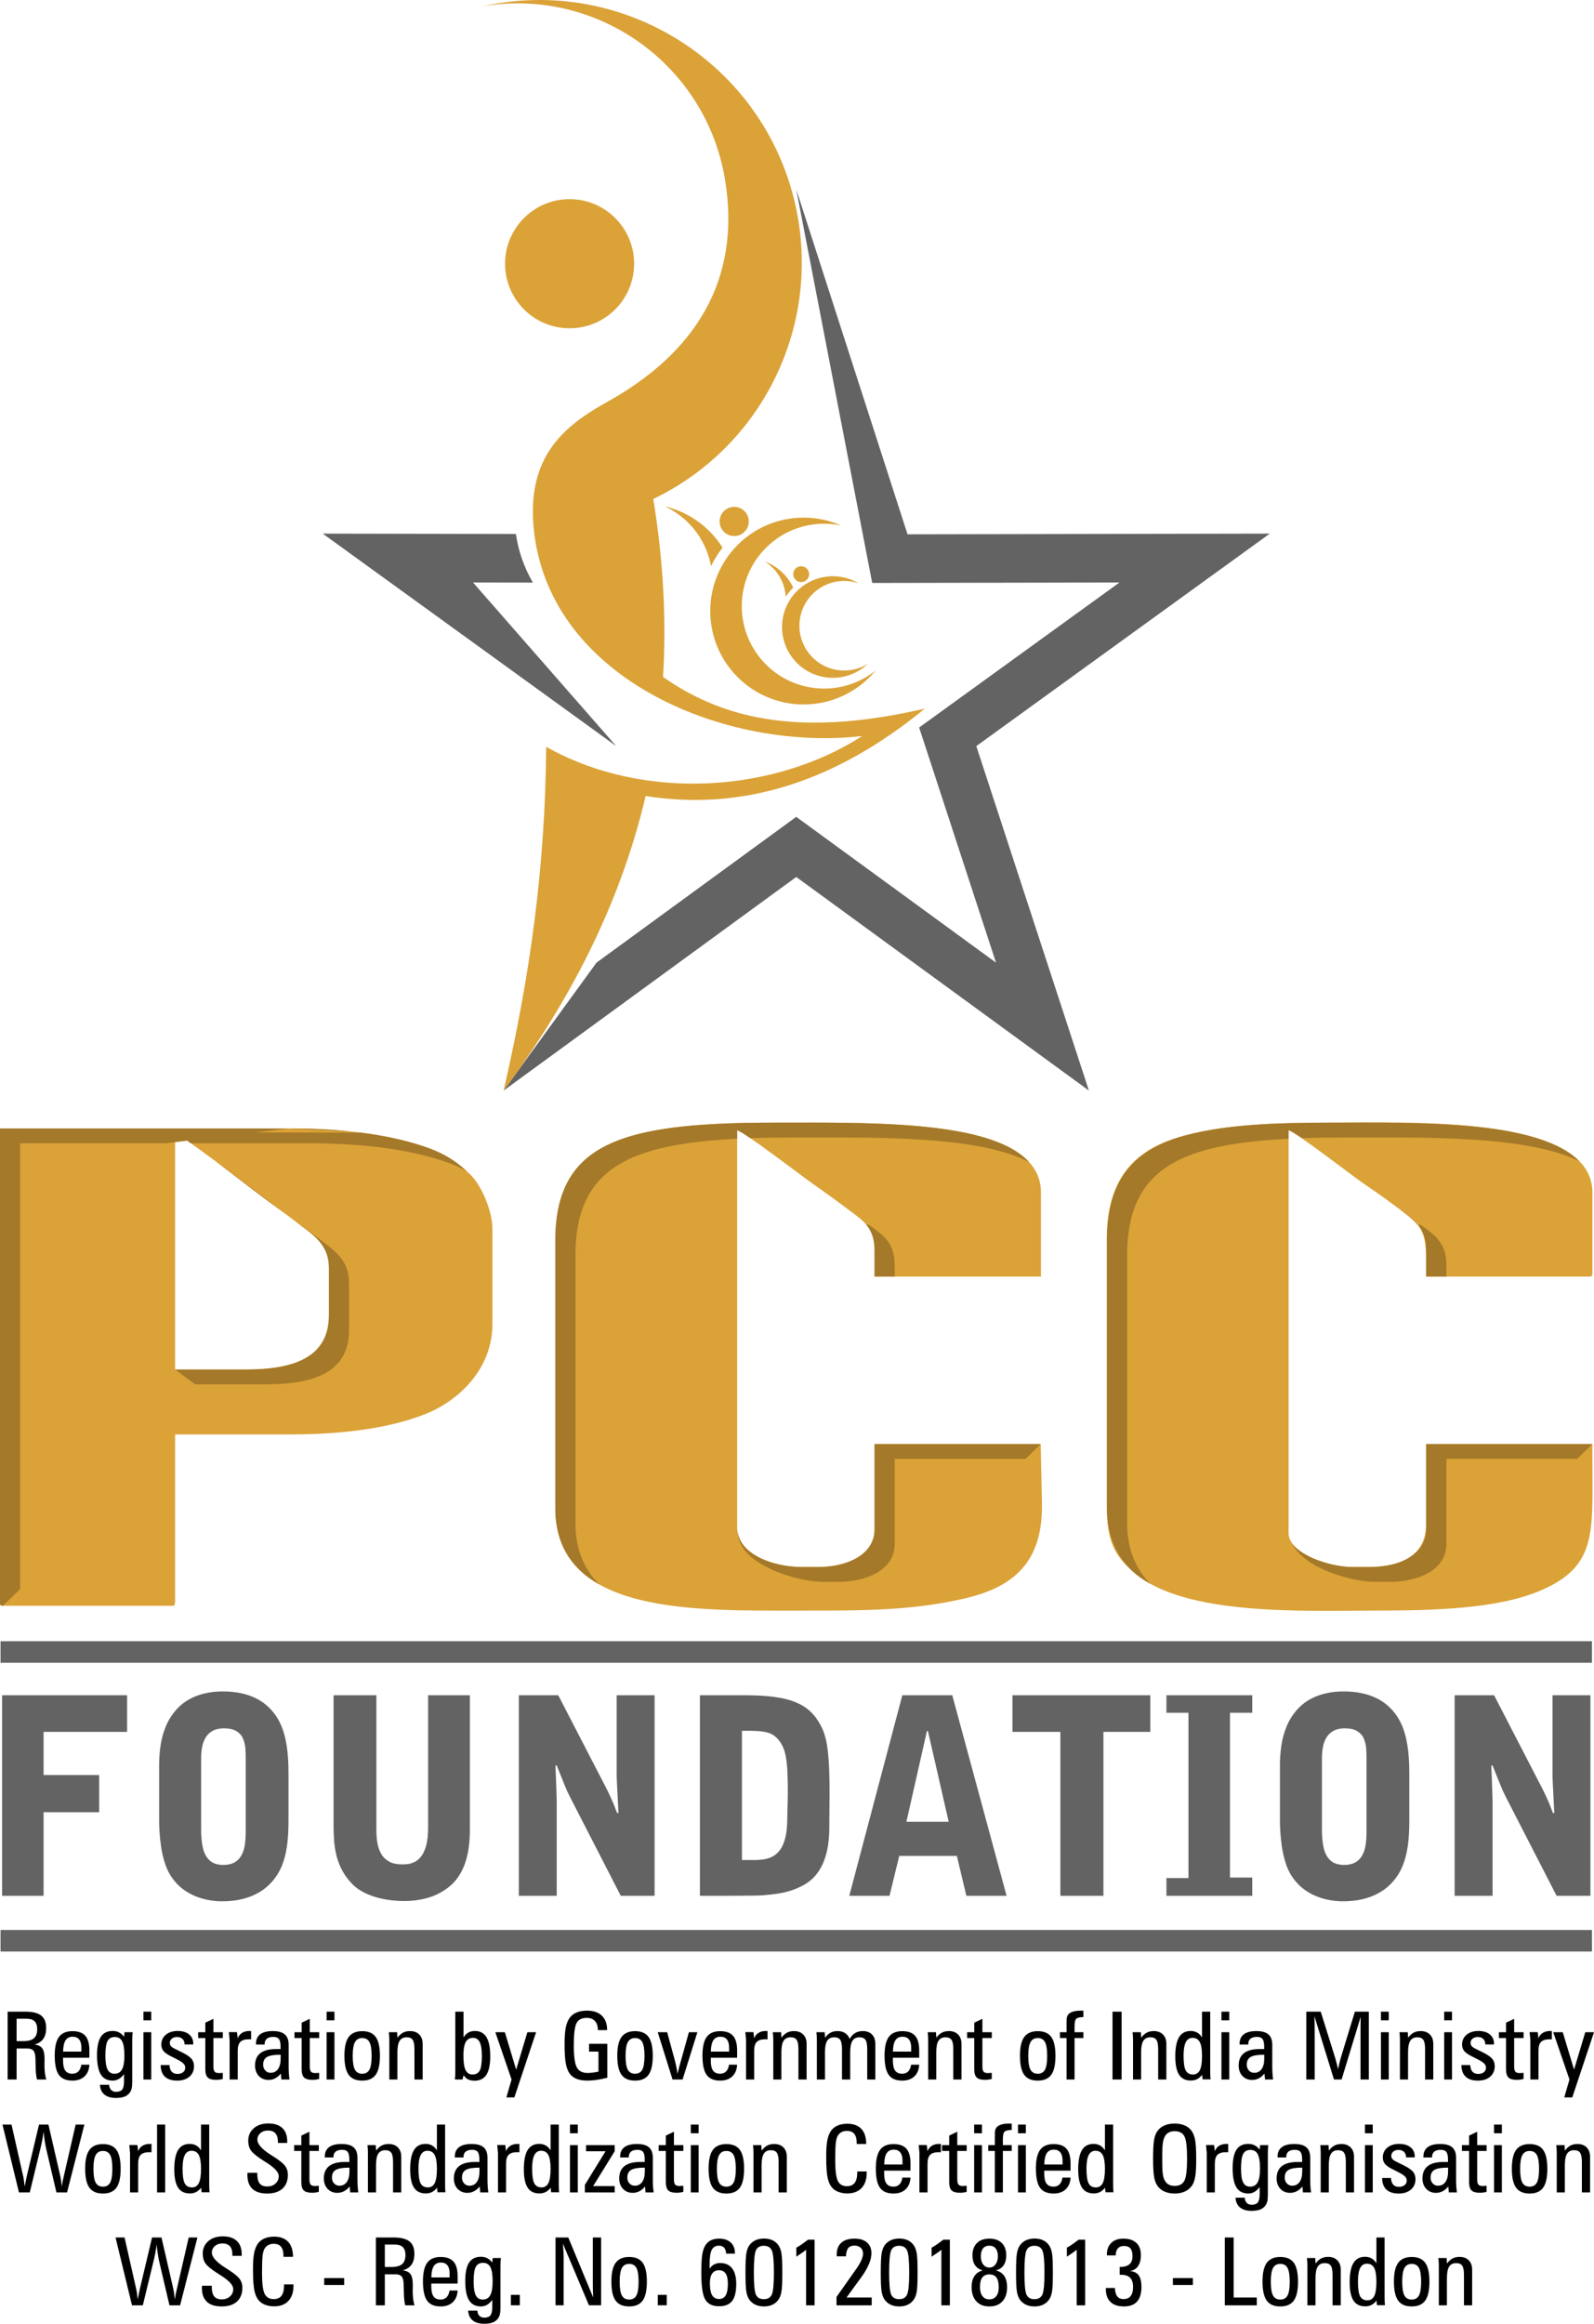
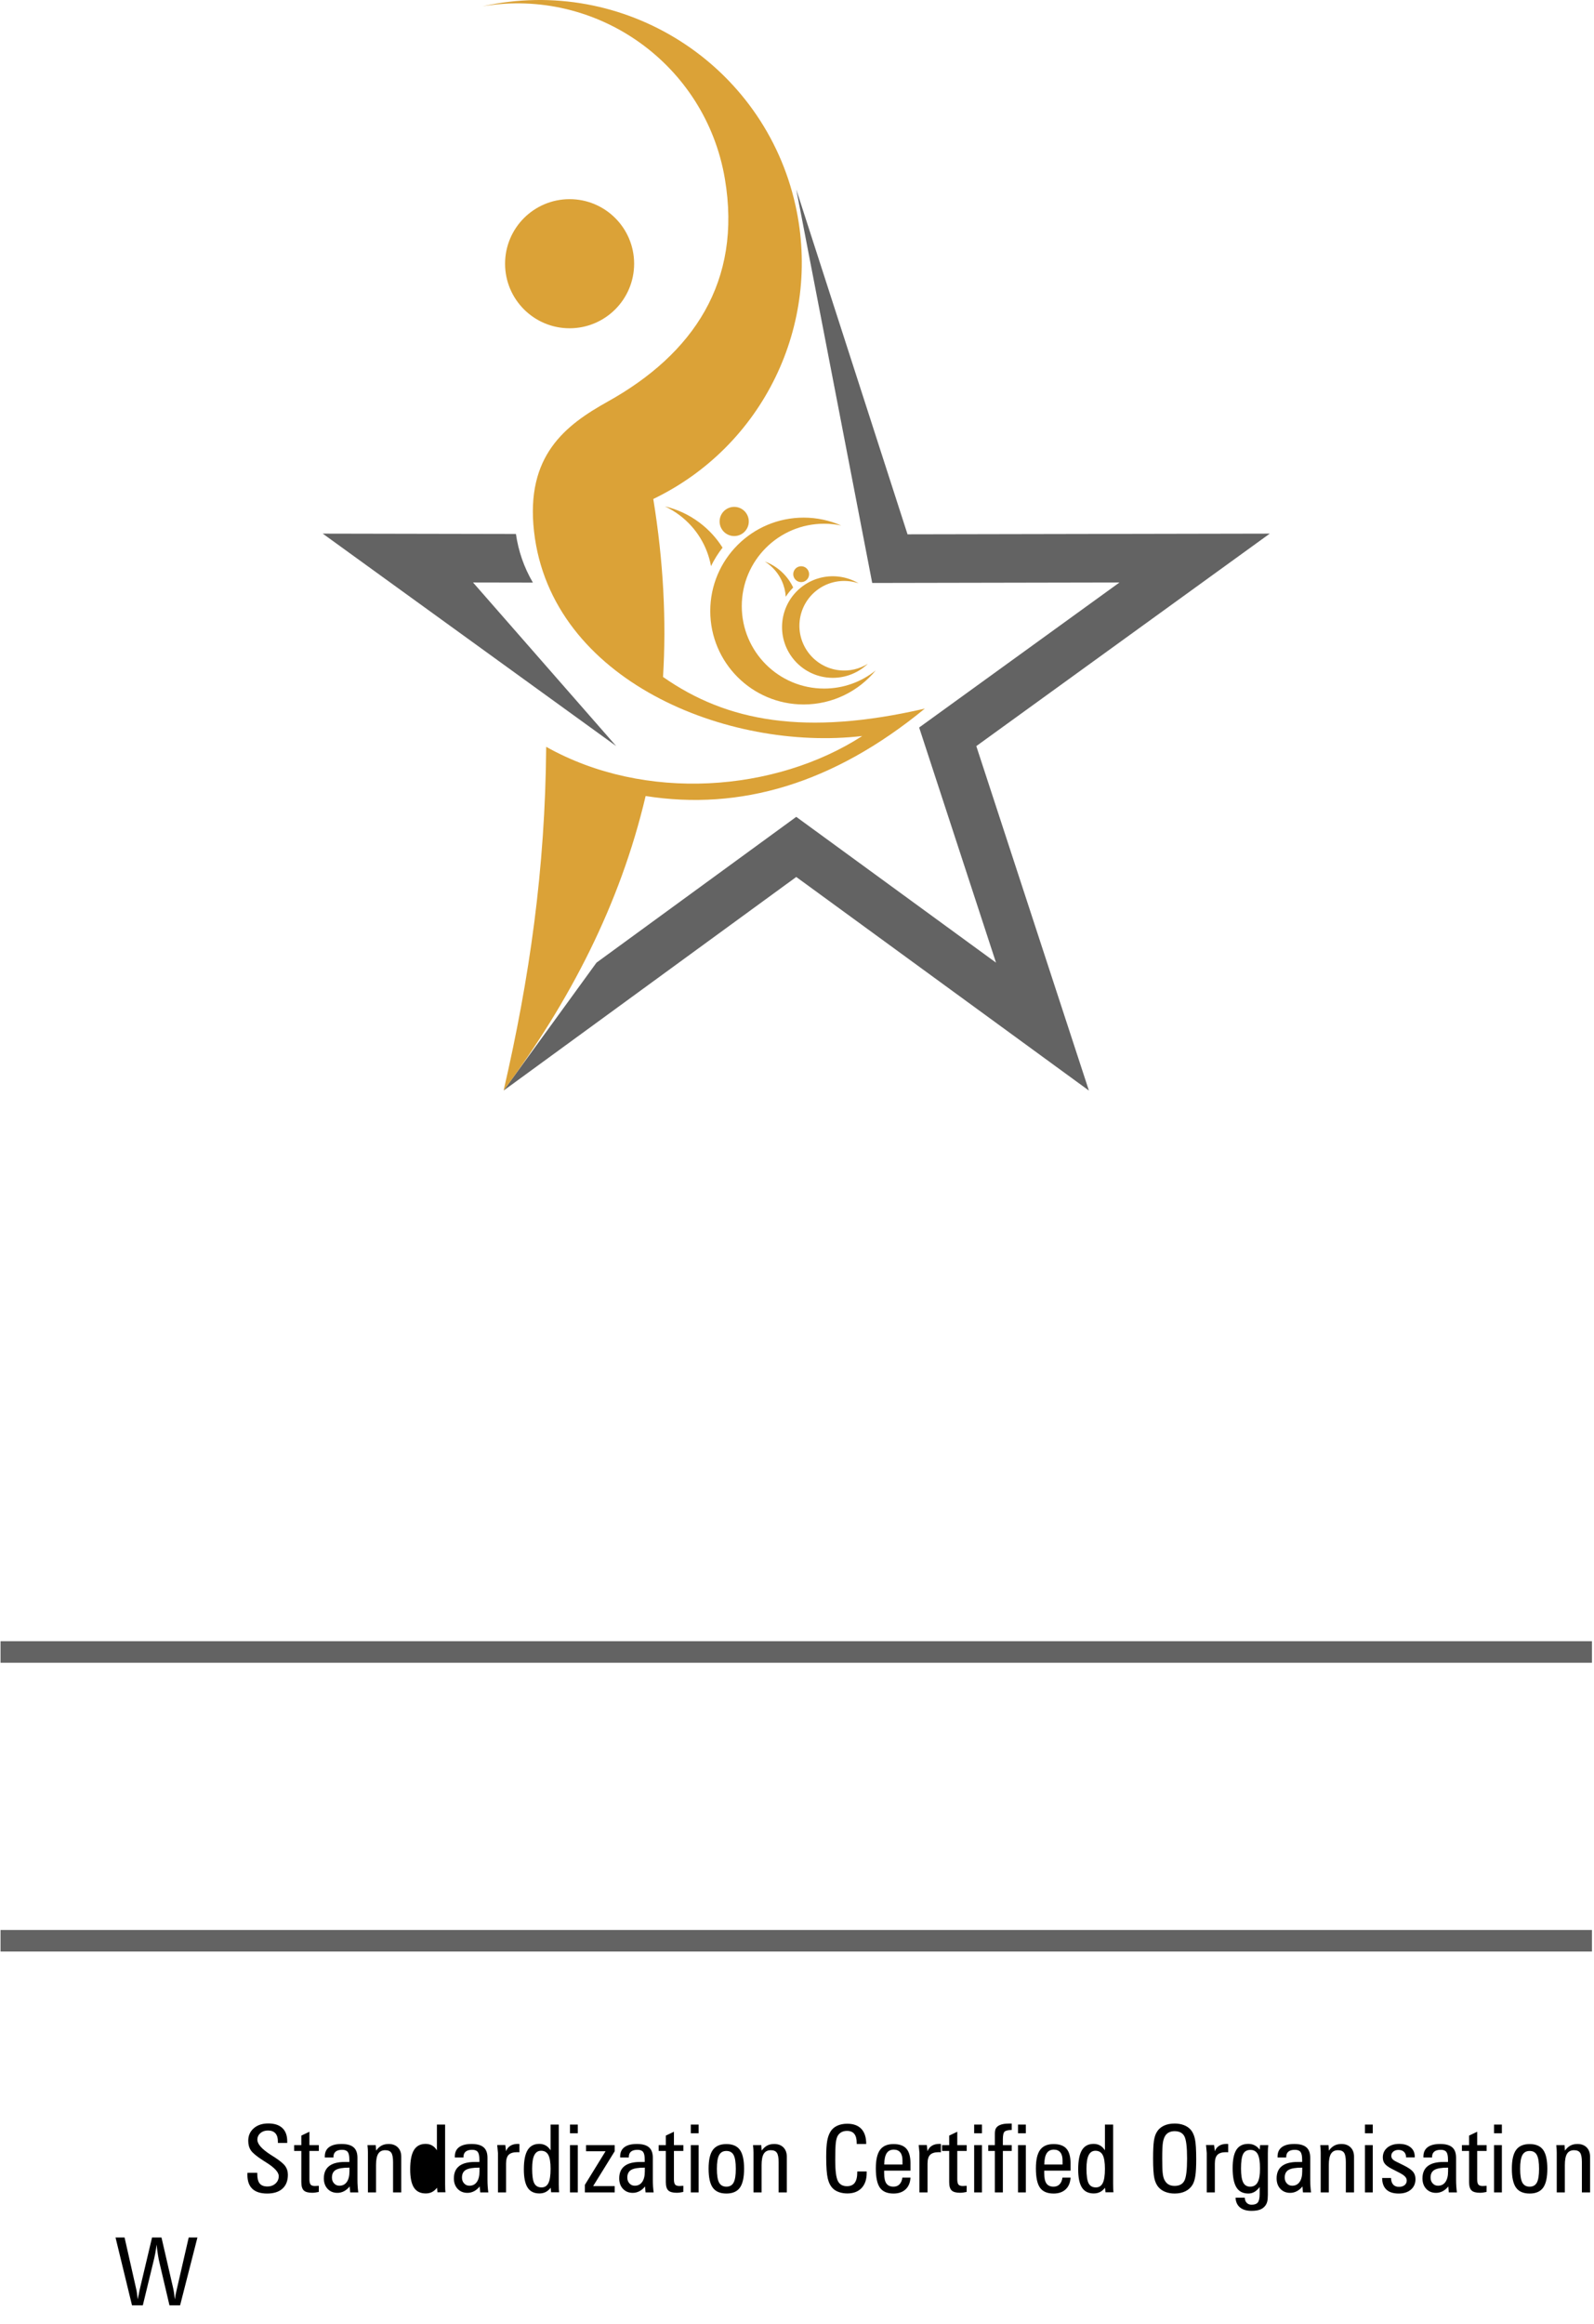
<svg xmlns="http://www.w3.org/2000/svg" xml:space="preserve" version="1.1" style="shape-rendering:geometricPrecision; text-rendering:geometricPrecision; image-rendering:optimizeQuality; fill-rule:evenodd; clip-rule:evenodd" viewBox="0 0 7059.24 10285.71">
  <defs>
    <style type="text/css">
   
    .fil0 {fill:#636363}
    .fil3 {fill:black;fill-rule:nonzero}
    .fil2 {fill:#A47929;fill-rule:nonzero}
    .fil1 {fill:#DBA237;fill-rule:nonzero}
   
  </style>
  </defs>
  <g id="Layer_x0020_1">
    <g id="_1571272634512">
      <g>
        <path class="fil0" d="M3526.31 838.35l492.81 1526.71 1604.27 -3.09 -1299.69 940.48 498.68 1524.79 -1296.07 -945.46 -1296.06 945.46 411.42 -566.28 884.64 -645.33 884.63 645.33 -340.37 -1040.76 887.11 -641.92 -1095 2.1 -336.37 -1742.03zm-797.39 2464.1l-633.99 -724.17 265.03 0.5c-40.08,-68.71 -64.3,-140.59 -75.12,-215.16l-855.61 -1.65 1299.69 940.48z" />
        <g>
          <path class="fil1" d="M2893.16 2208.64c45.33,278.06 58.2,539.87 43.18,787.75 282.86,198.36 630.21,262.13 1159.34,140.12 -406.76,333.79 -819.16,452.64 -1236.42,386.96 -113.7,482.57 -337.36,910.17 -629.01,1303.77 114.85,-497.64 184.3,-978.47 188.6,-1521.62 437.59,246.07 1015.26,200.25 1399.69,-47.8 -593.67,69.67 -1378.26,-244.07 -1453.48,-904.85 -38.44,-337.17 140.29,-471.63 326.62,-575.51 377.7,-210.54 595.46,-530.57 518.5,-986.04 -85.71,-507.31 -566.46,-849.08 -1073.77,-763.36 626.18,-139.53 1246.92,254.97 1386.45,881.16 117.91,529.14 -144.76,1066.33 -629.7,1299.42zm-370.6 -1327.13c157.82,0 285.77,127.95 285.77,285.78 0,157.82 -127.95,285.77 -285.77,285.77 -157.83,0 -285.78,-127.95 -285.78,-285.77 0,-157.83 127.95,-285.78 285.78,-285.78z" />
          <path class="fil1" d="M3552.34 2506.61c19.25,2.33 32.96,19.83 30.63,39.08 -2.32,19.25 -19.82,32.96 -39.07,30.63 -19.25,-2.33 -32.97,-19.82 -30.64,-39.08 2.34,-19.24 19.83,-32.96 39.08,-30.63zm6.65 -215.46c59.19,0 115.47,12.45 166.39,34.86 -24.38,-5.13 -49.63,-7.84 -75.53,-7.84 -201.48,0 -364.8,163.32 -364.8,364.8 0,201.48 163.32,364.81 364.8,364.81 86.53,0 166.01,-30.15 228.54,-80.49 -75.83,92.14 -190.76,150.89 -319.4,150.89 -228.39,0 -413.52,-185.14 -413.52,-413.52 0,-228.38 185.13,-413.51 413.52,-413.51zm-460.45 22.61c-47.25,-35.64 -99.69,-59.58 -153.83,-72.35 22.54,10.57 44.35,23.62 65.02,39.21 75.95,57.28 123.17,138.53 139.09,225.26 14.15,-29.13 31.3,-56.53 51.06,-81.79 -26.03,-41.5 -59.89,-79.07 -101.34,-110.33zm152.96 -70.18c35.67,0 64.59,28.92 64.59,64.59 0,35.69 -28.92,64.6 -64.59,64.6 -35.68,0 -64.6,-28.91 -64.6,-64.6 0,-35.67 28.92,-64.59 64.6,-64.59zm463.66 308.78c31.95,3.87 61.5,14.27 87.52,29.69 -12.83,-4.37 -26.27,-7.49 -40.25,-9.17 -108.72,-13.17 -207.52,64.31 -220.68,173.03 -13.16,108.72 64.3,207.52 173.03,220.68 46.69,5.65 91.55,-5.42 128.59,-28.5 -46.94,44.76 -112.8,68.96 -182.22,60.56 -123.24,-14.91 -211.05,-126.91 -196.14,-250.16 14.92,-123.24 126.91,-211.04 250.15,-196.13zm-249.94 -17.87c-23.18,-22.32 -49.91,-38.66 -78.29,-49.09 11.48,7.18 22.39,15.64 32.53,25.41 37.24,35.87 57.41,82.79 60.35,130.64 9.53,-14.8 20.57,-28.47 32.89,-40.8 -11.34,-24.1 -27.16,-46.58 -47.48,-66.16z" />
        </g>
      </g>
-       <path class="fil1" d="M1088.23 6061.97l-312.76 0 0 -1049.91c119.8,80.24 250.66,182.29 367.28,271.15 62.06,47.28 122.34,89.66 184.24,137.11 59.89,45.92 129.7,88.47 129.7,191.68l0 209.99c0,195.29 -171.31,239.98 -368.46,239.98zm-1088.23 1032.77c0,9.87 2.98,12.86 12.85,12.86l758.34 0c2.23,-9.61 4.28,-9.86 4.28,-21.43l0 -737.08 514.12 0c223.69,0 437.36,-26.46 598.11,-91.7 144.89,-58.81 293.04,-198.32 293.04,-396.83l0 -419.97c0,-84.83 -51.45,-195.67 -95.29,-238.93 -61.38,-60.56 -118.65,-97.46 -210.5,-128 -169.95,-56.5 -374.04,-78.75 -598.21,-78.75l-1276.74 0 0 2099.83zm3264.69 -2091.25c25.87,2.15 291.28,205.87 334.13,235.75 55.28,38.55 111.88,79.67 166.4,120.67 56.73,42.65 107.86,75.15 107.86,174.96l0 115.7 736.91 0 0 -372.82c0,-171.33 -197.07,-236.27 -346.71,-266.02 -241.54,-48.01 -568.95,-42.53 -831.5,-42.53 -240.58,0 -501.3,9.75 -677.55,72.23 -189.79,67.28 -295,194.12 -295,450.59l0 1182.75c0,473.48 616.97,454.25 1088.23,454.25 284.08,0 490,0.08 722.29,-53.19 215.23,-49.37 351.11,-157.71 344.52,-426.77l-5.43 -257.09 -735.76 -0.03 0 377.11c0,117.71 -130.85,167.13 -248.5,167.13l-72.83 0c-124.09,0 -287.06,-54.54 -287.06,-175.7l0 -1756.99zm2442.1 0c25.69,2.13 296.78,212.38 343.59,243.42 54.33,36.02 117.03,81.94 169.38,121.99 66.54,50.91 95.41,80.46 95.41,195.97l0 85.7 724.06 0c9.87,0 12.85,-2.98 12.85,-12.85l0 -359.97c0,-343.92 -816.5,-308.55 -1152.49,-308.55 -256.15,0 -495.21,7.48 -690.4,67.96 -194.43,60.24 -307.86,191.41 -307.86,446.28l0 1182.76c0,155.95 35.79,221.26 121,294.65 224.47,193.32 754.89,168.17 1061.49,168.17 269.87,0 549.47,-8.04 738.29,-88.61 252.76,-107.86 229.97,-257.13 229.97,-584.19l0 -64.28 -736.91 0 0 355.69c0,142.61 -117.16,188.55 -257.06,188.55l-68.55 0c-102.92,0 -282.77,-59.64 -282.77,-149.99l0 -1782.7z" />
      <g>
-         <path class="fil2" d="M1088.23 6061.97l-312.76 0 -0.01 0 89.17 65.57 312.77 0c197.15,0 368.45,-44.68 368.45,-239.98l0 -209.98c0,-103.23 -69.81,-145.77 -129.68,-191.68 -61.91,-47.45 -122.19,-89.85 -184.25,-137.13 -86.84,-66.16 -181.58,-139.63 -273.78,-205.99l2.16 1.62 0.79 0.59 2.95 2.21 2.1 1.58 0.86 0.64 2.95 2.21 2.02 1.53 0.93 0.69 2.94 2.22 1.96 1.48 0.99 0.74 2.95 2.22 1.89 1.43 1.05 0.79 2.95 2.22 1.82 1.38 1.12 0.85 2.94 2.22 1.76 1.33 1.18 0.89 2.94 2.23 1.69 1.28 1.25 0.94 2.93 2.23 1.62 1.22 1.32 1 2.93 2.23 1.55 1.17 1.38 1.05 2.93 2.22 1.48 1.13 1.44 1.1 2.93 2.22 1.41 1.07 1.51 1.15 2.92 2.22 1.34 1.03 1.58 1.2 2.91 2.22 1.27 0.97 1.64 1.25 2.91 2.21 1.21 0.92 1.7 1.3 2.9 2.22 1.14 0.86 1.77 1.35 2.89 2.21 1.07 0.82 1.83 1.39 2.89 2.21 1 0.77 1.89 1.44 2.89 2.21 0.93 0.71 1.95 1.49 2.88 2.2 0.86 0.66 2.02 1.54 2.87 2.2 0.8 0.61 2.07 1.58 2.87 2.19 0.72 0.56 2.14 1.63 2.86 2.19 0.66 0.5 2.2 1.68 2.85 2.18 0.59 0.46 2.25 1.72 2.85 2.17 5.67 4.34 0.46 0.36 2.37 1.8 2.83 2.16 0.39 0.31 2.43 1.85 2.81 2.15 0.33 0.26 2.49 1.89 2.8 2.15 0.26 0.2 2.55 1.94 2.8 2.14 0.19 0.15 2.6 1.98 2.79 2.13 0.13 0.1 2.65 2.02 5.55 4.23 2.77 2.11 0 0.01 2.91 2.2 0 0.01 2.9 2.2 0 0.01 2.91 2.19 0 0.01 2.9 2.18 0 0.01 2.89 2.18 0 0.01 2.9 2.17 0 0.01 2.89 2.16 0 0.01 2.9 2.16 0 0.01 2.89 2.15 0 0.01 2.88 2.15 0 0.01 2.89 2.15 0 0.01 2.88 2.14 2.89 2.14 0 0.01 2.88 2.13 0 0.01 2.88 2.13 2.87 2.13 0 0.01 2.88 2.12 0 0.01 2.88 2.12 2.87 2.12 2.87 2.12 2.88 2.12 2.87 2.11 0 0.01 2.87 2.1 0 0.01 2.87 2.1 0 0.01 2.86 2.1 0 0.01 2.87 2.1 2.87 2.11 2.87 2.1 0 0.01 2.86 2.1 2.87 2.1 2.86 2.11 0.01 0 2.86 2.1 2.87 2.1 0 0.01 2.86 2.1 2.87 2.1 2.86 2.11 2.87 2.1 0 0.01 2.86 2.1 0.01 0 2.86 2.11 2.87 2.11 0 0.01 2.86 2.1 0.01 0.01 2.86 2.11 2.87 2.12 2.87 2.12 2.87 2.12 0 0.01 2.87 2.12 2.87 2.12 0.01 0.01 2.87 2.13 2.87 2.13 0 0.01 2.88 2.13 0 0.01 2.87 2.14 0.01 0.01 2.87 2.14 0.01 0.01 2.87 2.14 0 0.01 2.88 2.15 0.01 0.01 2.87 2.16 0.01 0 2.88 2.16 0 0.01 2.88 2.17 0.01 0.01 2.88 2.17 0.01 0.01 2.88 2.18 0.01 0.01 2.88 2.18 0.01 0.01 2.89 2.19 0 0.01 2.89 2.2 0.01 0.01 2.89 2.2 0.01 0.01 2.89 2.21 0.01 0.01 2.8 2.14 0.01 0.01 2.82 2.14 0.01 0.01 2.83 2.13 0.01 0.01 2.84 2.14 2.85 2.14 0.01 0.01 2.85 2.14 0 0.01 2.86 2.14 0.01 0.01 2.86 2.15 2.86 2.16 0.01 0.01 2.86 2.16 0 0.01 2.86 2.17 0 0.01 2.85 2.19 2.85 2.2 0 0.01 2.83 2.21 0 0.01 2.83 2.23 2.81 2.25 2.8 2.27 2.78 2.29 2.76 2.31 0.01 0 2.74 2.34 2.72 2.36 2.7 2.38 2.67 2.41c1.77,1.62 3.53,3.26 5.26,4.92l2.58 2.5 0.01 0 2.54 2.54 0.01 0 2.51 2.57 0.01 0 2.47 2.6 0.01 0 2.43 2.65 0.01 0 2.39 2.68 0.01 0 2.35 2.72 0.01 0.01 2.31 2.76 2.27 2.81 2.22 2.85 0.01 0.01 2.16 2.9 0.01 0 2.11 2.94 0.01 0.01 2.06 2.99 0.01 0 2.01 3.05 0.01 0 1.94 3.1 0.01 0 1.89 3.16 0.01 0 1.83 3.21 0.01 0 1.77 3.26 0.01 0 1.7 3.33 0.01 0 1.64 3.38 0.01 0 1.57 3.45 0.01 0 1.5 3.5 0.01 0 1.43 3.58 0.01 0 1.35 3.63 0.01 0 1.28 3.71 0.01 0 1.21 3.77 0.01 0 1.12 3.84 0.01 0c0.73,2.58 1.4,5.22 2.02,7.9l0.01 0 0.88 4.06 0.01 0c0.56,2.73 1.07,5.52 1.51,8.35l0.01 0 0.62 4.29 0.01 0c1.16,8.65 1.77,17.79 1.77,27.48l0 209.99 -0.01 0c0,3.05 -0.03,6.07 -0.11,9.04l-0.01 0c-0.08,2.98 -0.21,5.92 -0.37,8.83l-0.01 0c-0.17,2.91 -0.35,5.78 -0.6,8.61l-0.01 0c-0.25,2.83 -0.52,5.63 -0.85,8.4l-0.01 0c-0.33,2.76 -0.68,5.49 -1.09,8.18l-0.01 0.01c-0.4,2.69 -0.84,5.35 -1.32,7.97l-0.01 0c-0.48,2.62 -0.99,5.21 -1.55,7.77l-0.01 0.01c-0.56,2.55 -1.14,5.07 -1.78,7.56l-0.01 0c-0.63,2.49 -1.29,4.95 -2,7.37l-0.01 0c-0.71,2.42 -1.44,4.82 -2.22,7.17l-0.01 0c-0.78,2.36 -1.59,4.68 -2.44,6.97l-0.01 0c-0.85,2.29 -1.74,4.56 -2.66,6.78l-0.01 0c-0.92,2.23 -1.88,4.42 -2.87,6.58l0 0.01c-0.99,2.16 -2.02,4.29 -3.08,6.39l-0.01 0c-1.06,2.1 -2.15,4.17 -3.28,6.21l-0.01 0c-1.13,2.04 -2.28,4.05 -3.48,6.02l-0.01 0.01c-1.19,1.97 -2.41,3.93 -3.67,5.84l-0.01 0c-1.26,1.92 -2.55,3.8 -3.88,5.66l0 0.01c-1.32,1.86 -2.68,3.68 -4.07,5.48l-0.01 0.01c-1.39,1.8 -2.8,3.57 -4.25,5.31l-0.01 0c-1.45,1.74 -2.92,3.45 -4.43,5.14l-0.01 0c-1.51,1.68 -3.05,3.34 -4.62,4.97l-0.01 0c-1.57,1.63 -3.16,3.23 -4.79,4.8l-0.01 0.01c-1.63,1.57 -3.28,3.11 -4.97,4.63l-0.01 0.01c-1.68,1.52 -3.4,3 -5.14,4.47l-0.01 0c-1.74,1.46 -3.51,2.91 -5.31,4.32 -1.8,1.41 -3.63,2.8 -5.48,4.16 -1.85,1.36 -3.74,2.69 -5.64,4 -1.91,1.31 -3.83,2.59 -5.8,3.85l0 0.01c-1.96,1.26 -3.94,2.48 -5.95,3.69l-0.01 0.01c-2.01,1.21 -4.05,2.39 -6.1,3.55 -2.06,1.16 -4.14,2.29 -6.25,3.4l0 0.01c-2.11,1.11 -4.25,2.2 -6.4,3.26 -2.16,1.07 -4.32,2.11 -6.53,3.12l-0.01 0.01c-2.2,1.02 -4.43,2.01 -6.67,2.98l-6.81 2.85c-2.3,0.93 -4.6,1.84 -6.94,2.72l-0.01 0 -7.06 2.58 0 0.01 -7.19 2.45 -0.01 0 -7.31 2.33 -7.43 2.21 -7.55 2.09 -7.66 1.96 0 0.01 -7.76 1.85 -7.87 1.73 -7.97 1.63 -8.07 1.52 -8.17 1.41 -8.25 1.3 -8.34 1.21 -8.43 1.1 -8.51 1.01 -8.58 0.91 -8.66 0.82 -8.73 0.73 -0.01 0 -8.79 0.65 -8.87 0.56 -8.92 0.47 -8.99 0.4 -9.03 0.32 -9.09 0.24 -9.14 0.18 -9.18 0.1 -9.22 0.03zm-312.76 -1049.89l0 -0.02 3.23 2.18 1.08 0.73 2.17 1.46 1.08 0.73 1.08 0.73 2.62 1.76 0.64 0.44 1.09 0.74c7.24,4.91 14.52,9.89 21.82,14.94l1.1 0.76 1.1 0.76 1.09 0.76 1.1 0.76 0.47 0.32 0.63 0.44 1.1 0.77 1.1 0.76 1.1 0.76 1.1 0.77 2.2 1.53 1.1 0.77 1.1 0.77 1.11 0.77 0.92 0.64 0.18 0.13 1.1 0.78 1.1 0.77 1.11 0.77 1.1 0.78 1.11 0.77 0.04 0.03 1.06 0.75 1.11 0.78 1.1 0.78 1.11 0.77 1.11 0.78 0.26 0.19 0.84 0.6 1.11 0.78 1.11 0.78 1.1 0.78 1.61 1.13 0.61 0.44 1.11 0.79 0.01 0 520.33 0c224.16,0 428.24,22.25 598.2,78.74 39.39,13.1 72.41,27.39 102.13,44.17 -5.05,-4.61 -10.09,-9.08 -15.15,-13.42l-0.22 -0.18 -2.57 -2.18 -0.08 -0.08 -2.5 -2.08 -5.16 -4.24 -0.99 -0.81 -1.6 -1.28 -1.3 -1.04 -1.3 -1.02 -2.61 -2.05 -1.91 -1.49 -0.7 -0.53c-17.31,-13.29 -35.22,-25.17 -54.52,-35.99l-0.48 -0.26c-2.92,-1.63 -5.87,-3.24 -8.86,-4.83l-0.57 -0.31 -2.44 -1.27 -6.07 -3.11 -1.66 -0.84 -1.42 -0.7 -6.23 -3.03 -2.81 -1.34 -0.34 -0.15 -3.19 -1.49 -0.02 -0.01 -3.19 -1.45 -0.4 -0.19 -2.84 -1.27 -3.27 -1.44 -1.18 -0.52 -2.12 -0.91 -6.7 -2.83 -2.41 -1 -0.98 -0.4 -2.84 -1.15 -0.59 -0.24 -3.27 -1.3 -0.2 -0.07 -3.49 -1.37 -0.22 -0.09 -3.32 -1.26 -3.26 -1.24 -0.3 -0.11 -1.07 -0.4 -2.54 -0.94 -1.5 -0.55 -2.14 -0.77 -1.94 -0.7 -1.73 -0.62 -2.41 -0.85 -1.31 -0.46 -2.87 -1 -0.88 -0.3 -3.35 -1.14 -0.45 -0.15 -3.83 -1.29 -7.99 -2.62 -8.04 -2.58 -8.09 -2.52 -8.14 -2.47 0 -0.01 -8.19 -2.42 -8.24 -2.37 0 -0.01 -8.28 -2.32 0 -0.01c-8.31,-2.3 -16.69,-4.53 -25.14,-6.69 -8.45,-2.16 -16.97,-4.25 -25.56,-6.27l-0.01 0c-17.18,-4.04 -34.62,-7.79 -52.34,-11.28l0 -0.01c-14.76,-2.91 -29.72,-5.62 -44.84,-8.16l0 -0.01 -9.09 -1.49 0 -0.01 -9.14 -1.45 0 -0.01 -9.18 -1.4 0 -0.01 -9.22 -1.37 -9.26 -1.33 -9.3 -1.28 0 -0.01 -9.34 -1.24 0 -0.01 -9.38 -1.19 0 -0.01 -820.71 -1.02zm-42.55 48.41l42.54 -48.42 0.01 0.01 -42.55 48.41zm543.83 -65.57l-1276.75 0 0 2099.82 0 0.46 0 0.44 0.01 0.01 0 0.42 0.01 0.01 0.01 0.42 0.01 0.01 0.01 0.41 0.01 0.01 0.01 0.4 0.01 0.01 0.02 0.39 0.01 0.01 0.03 0.38 0.01 0.01 0.03 0.37 0.01 0.01 0.03 0.36 0.01 0.01 0.04 0.35 0.01 0.01 0.05 0.35 0.01 0 0.05 0.34 0.01 0.01 0.06 0.33 0.01 0 0.06 0.32 0.01 0.01 0.07 0.31 0.01 0 0.08 0.31 0.09 0.3 0.09 0.29 0.01 0 0.09 0.28 0.01 0.01 0.1 0.27 0.01 0 0.11 0.26 0.01 0.01 0.11 0.25 0.01 0.01 0.12 0.24 0 0.01 0.13 0.24 0.01 0 0.13 0.23 0.01 0 0.14 0.23 0.15 0.22 0.01 0 0.15 0.21 0.01 0 0.16 0.2 0.01 0.01 0.17 0.19 0.18 0.19 0.19 0.18 0.19 0.18 0.01 0 0.2 0.17 0.21 0.16 0.22 0.15 0.22 0.15 0.01 0 0.23 0.14 0.24 0.13 0.01 0 0.24 0.13 0.01 0 0.25 0.12 0.01 0 0.26 0.12 0.27 0.11 0.01 0 0.27 0.1 0.01 0 0.28 0.09 0.01 0 0.29 0.09 0.01 0 0.3 0.09 0.01 0 0.31 0.08 0.01 0 0.31 0.07 0.01 0 0.33 0.07 0.01 0 0.33 0.06 0.01 0 0.35 0.06 0.36 0.05 0.37 0.04 0.38 0.04 0.39 0.04 0.39 0.03 0.01 0 0.4 0.02 0.01 0 0.41 0.02 0.01 0 0.42 0.02 0.01 0 0.43 0.01 0.44 0.01 0.01 0 0.45 0 76.32 -73.64 0 -1973.47 643.76 0 543.83 -65.57zm3264.72 1462.61l67.37 -65.56 0 -0.01 -735.76 -0.02 0 377.11c0,1.84 -0.03,3.66 -0.1,5.47 -0.06,1.8 -0.16,3.59 -0.28,5.36l0 0.01c-0.13,1.77 -0.28,3.52 -0.47,5.26 -0.19,1.74 -0.4,3.46 -0.65,5.17 -0.25,1.7 -0.52,3.4 -0.83,5.07l0 0.01 -1 4.97c-0.36,1.64 -0.76,3.26 -1.18,4.87l0 0.01c-0.42,1.61 -0.87,3.2 -1.34,4.77l0 0.01c-0.48,1.58 -0.98,3.14 -1.51,4.68l-1.67 4.58 0 0.01c-0.58,1.51 -1.19,3 -1.83,4.48l0 0.01c-0.64,1.48 -1.3,2.95 -1.99,4.39l-2.14 4.3 -2.29 4.21 -2.43 4.11c-0.83,1.36 -1.68,2.69 -2.57,4.02l-2.72 3.92 0 0.01 -2.85 3.83 -2.98 3.74 -3.11 3.65 -3.24 3.56 -3.35 3.46 0 0.01 -3.48 3.37 -3.6 3.28 0 0.01 -3.7 3.19 0 0.01 -3.82 3.1 -3.92 3.02 -4.02 2.93 -4.13 2.84 -4.22 2.75 0 0.01 -4.31 2.66 0 0.01 -4.4 2.57 0 0.01 -4.49 2.49 -4.57 2.41 -4.65 2.32 -4.73 2.24 -4.8 2.15 0 0.01 -4.87 2.06 0 0.01 -4.93 1.98 -5 1.9 0 0.01 -5.06 1.81 0 0.01 -5.12 1.73 -5.16 1.66 -0.01 0c-3.46,1.08 -6.95,2.1 -10.48,3.07l-5.31 1.41c-3.55,0.92 -7.12,1.78 -10.73,2.59l-5.42 1.17 -5.45 1.1 -5.47 1.01 -0.01 0 -5.49 0.94 -5.52 0.86 -5.53 0.79 -0.01 0 -5.54 0.71 -0.01 0 -5.55 0.63 -0.01 0 -5.56 0.55 -0.01 0 -5.56 0.48 -0.01 0 -5.56 0.41 -0.01 0 -5.56 0.33 -0.01 0 -5.55 0.25 -0.01 0 -5.55 0.18 -0.01 0 -5.53 0.11 -0.01 0 -5.51 0.04 -0.01 0 -72.82 0 -0.01 0c-116.31,0 -266.75,-47.91 -285.17,-153.68l-0.02 -0.01c7.71,151.25 280.15,219.26 374.36,219.26l72.83 0c117.66,0 248.51,-49.42 248.51,-167.13l0 -377.11 579.22 0.02zm-579.22 -806.96l0 -50.14c0,-99.8 -51.14,-132.29 -107.86,-174.93 -3.45,-2.6 -9.94,-4.39 -18.8,-5.55l1.03 1.22 0 0.01 1.92 2.36 0 0.01 1.88 2.4 0.01 0.01 1.84 2.45 1.8 2.49 0 0.01 1.75 2.53 0 0.01 1.71 2.58 0.01 0.01 1.66 2.63 1.62 2.69 1.57 2.74 1.52 2.8 1.47 2.85 0.01 0 1.41 2.91 0.01 0 1.36 2.96 0.01 0 1.31 3.03 1.26 3.1 1.21 3.15 0 0.01 1.15 3.22 1.09 3.29 0.01 0 1.03 3.36 0 0.01 0.98 3.43 0.91 3.51 0.86 3.58 0 0.01 0.79 3.65 0 0.01 0.73 3.73 0 0.01 0.66 3.81 0 0.01 0.6 3.9 0 0.01 0.53 3.98 0.47 4.07 0 0.01 0.4 4.15 0 0.01 0.32 4.25 0 0.01 0.26 4.33 0 0.01 0.18 4.43 0 0.01 0.11 4.52 0 0.01 0.04 4.62 0 0.01 0 115.7 89.17 0zm-697.56 -647.08c0.41,0.03 0.87,0.12 1.39,0.25l0.01 0 1.62 0.5 0.09 0.03 0.05 0.02 0.01 0 1.53 0.6 0.47 0.19 0.08 0.04 0.58 0.26 0.59 0.26 0.62 0.29 0.5 0.23 0.13 0.07 0.66 0.32 0.67 0.34 0.7 0.35 0.53 0.27 0.18 0.1 0.73 0.38 0.75 0.4 0.77 0.42 0.55 0.29 0.24 0.14 0.81 0.45 0.82 0.46 0.85 0.48 0.55 0.31 0.31 0.19 0.88 0.51 0.89 0.52 0.92 0.54 0.93 0.55 0.95 0.57 0.96 0.58 0.98 0.59 0.54 0.32 0.46 0.29 1.01 0.63 3.14 1.95 1.08 0.68 1.09 0.69 1.11 0.7 0.49 0.31 0.63 0.41 1.14 0.73 1.16 0.74 0.03 0.02 2.32 1.5 1.19 0.78 2.44 1.6 0.41 0.26 0.83 0.55 1.25 0.83 1.26 0.84 1.28 0.85 0.37 0.24 0.92 0.62 1.31 0.87 1.31 0.88 1.33 0.9 0.32 0.21 1.02 0.69 1.36 0.91 1.36 0.93 1.38 0.93 0.26 0.18 1.13 0.77c66.1,-2.28 132.81,-3.02 198.04,-3.02 262.54,0 589.95,-5.49 831.5,42.52 65.99,13.12 141.19,33.1 204.67,66.01 -34.39,-37.46 -82.45,-65.3 -134.61,-86.31l-4.9 -1.95c-8.13,-3.19 -16.36,-6.22 -24.64,-9.1l-0.6 -0.21 -4.58 -1.57 -5.02 -1.68 -10.07 -3.26 -5.05 -1.57 -4.94 -1.52 -0.27 -0.08 -9.45 -2.78 -0.5 -0.15 -1.66 -0.48 -3.39 -0.96 -4.05 -1.14 -1 -0.27 -5.05 -1.38 -5.05 -1.34 -3.76 -0.99 -1.27 -0.33 -5.03 -1.28 -3.83 -0.96 -1.18 -0.3 -3.47 -0.85 -1.53 -0.37 -4.99 -1.2 -0.82 -0.2 -4.15 -0.97 -3.17 -0.73 -1.79 -0.41 -4.93 -1.11 -0.55 -0.12 -4.36 -0.97 -2.86 -0.62 -2.03 -0.43 -4.87 -1.04 -0.27 -0.06 -4.56 -0.95 -2.55 -0.52 -2.26 -0.46 -4.78 -0.96 -0.01 0 -11.37 -2.21 -0.01 0 -11.5 -2.14 -0.01 0 -11.62 -2.05 -0.01 0 -11.73 -1.99 -0.01 0 -11.84 -1.91 -0.01 0 -11.96 -1.84 -12.06 -1.77 -0.01 0 -12.16 -1.7 -0.01 0 -12.26 -1.63 -12.36 -1.57 -0.01 0 -12.44 -1.5 -0.01 0 -12.53 -1.44 -0.01 0 -12.62 -1.38 -12.71 -1.31 0 -0.01 -12.78 -1.25 -12.86 -1.2 -12.92 -1.14 -0.01 0 -12.99 -1.09 -13.06 -1.03 -13.12 -0.98 -13.17 -0.92 -0.01 -0.01 -13.22 -0.87 -0.01 0 -13.27 -0.83 -13.33 -0.78 -13.37 -0.74 -13.4 -0.69 -0.01 0 -13.44 -0.65 -13.47 -0.6 -0.01 -0.01 -13.5 -0.56 -13.53 -0.52 0 -0.01 -13.56 -0.48 0 -0.01 -13.57 -0.44 0 -0.01 -13.59 -0.41 0 -0.01 -13.6 -0.37 0 -0.01 -13.61 -0.34 0 -0.01 -13.61 -0.31 0 -0.01 -13.61 -0.28 -0.01 -0.01 -13.61 -0.25 0 -0.01 -13.61 -0.23 -13.59 -0.21 -0.01 0 -13.58 -0.18 0 -0.01 -13.57 -0.15 -0.01 -0.01 -13.54 -0.13 -0.01 -0.01 -13.52 -0.11 -0.01 -0.01 -13.5 -0.09 0 -0.01 -13.47 -0.07 -0.01 -0.01 -13.43 -0.06 -0.01 0 -13.4 -0.05 0 -0.01 -13.36 -0.03 -0.01 0 -13.31 -0.02 -0.01 -0.01 -13.27 -0.01 -39.51 0 0 0.01c-43.6,0.04 -86.17,0.18 -127.24,0.18 -18.8,0 -37.72,0.05 -56.71,0.19l0 0.01c-22.79,0.17 -45.68,0.44 -68.6,0.87l0 0.01 -11.46 0.22 0 0.01c-11.46,0.24 -22.92,0.51 -34.37,0.84l0 0.01 -22.88 0.7 0 0.01 -11.43 0.39 0 0.01 -11.41 0.42 0 0.01 -11.4 0.46 0 0.01 -11.38 0.49 0 0.01 -11.36 0.52 0 0.01 -11.33 0.56 0 0.01 -11.31 0.6 0 0.01 -11.28 0.64 -11.25 0.68 0 0.01 -11.22 0.71 0 0.01 -11.19 0.76 0 0.01 -11.14 0.79 0 0.01 -11.11 0.84 0 0.01 -11.06 0.89 -11.02 0.93 0 0.01 -10.97 0.98 0 0.01 -10.92 1.02 0 0.01 -10.87 1.07 -10.82 1.12 0 0.01 -10.76 1.17 0 0.01 -10.7 1.22 -10.63 1.28 -0.01 0 -10.57 1.33 -10.51 1.38 0 0.01 -10.44 1.43 0 0.01 -10.37 1.49 -10.29 1.55 0 0.01 -10.22 1.6 -10.14 1.67 -10.06 1.73 -0.01 0 -9.97 1.79 -9.89 1.85 -0.01 0 -9.79 1.91 -0.01 0 -9.71 1.97 -9.62 2.04 -0.01 0 -9.52 2.11 -9.43 2.17 -9.32 2.24 -0.01 0c-6.19,1.52 -12.29,3.07 -18.34,4.68l-0.01 0 -9.01 2.45 -0.01 0 -8.89 2.52 -0.01 0 -8.79 2.59 -0.01 0c-11.64,3.51 -22.97,7.21 -34,11.11 -5.93,2.1 -11.78,4.26 -17.54,6.48l-0.01 0c-17.29,6.66 -33.84,13.87 -49.62,21.67l0 0.01 -7.82 3.95 -0.01 0 -7.69 4.05 0 0.01c-2.54,1.37 -5.07,2.74 -7.57,4.15l0 0.01c-2.5,1.4 -4.98,2.81 -7.44,4.25l0 0.01c-2.46,1.44 -4.89,2.88 -7.31,4.36l0 0.01 -7.18 4.47 0 0.01c-2.37,1.51 -4.72,3.03 -7.05,4.58l-6.92 4.7 -6.79 4.81c-2.24,1.62 -4.45,3.27 -6.65,4.93l-0.01 0c-2.2,1.66 -4.37,3.34 -6.52,5.04l-6.39 5.16c-2.11,1.74 -4.19,3.5 -6.26,5.28l-6.12 5.4c-2.02,1.82 -4.02,3.66 -5.99,5.52l0 0.01c-1.97,1.86 -3.93,3.73 -5.85,5.64 -1.93,1.9 -3.84,3.83 -5.72,5.77 -1.88,1.94 -3.74,3.92 -5.58,5.9l-0.01 0c-1.84,1.99 -3.64,4 -5.44,6.03 -1.79,2.03 -3.56,4.08 -5.31,6.16 -1.75,2.07 -3.48,4.17 -5.18,6.29 -1.7,2.12 -3.37,4.27 -5.03,6.43 -1.66,2.16 -3.29,4.35 -4.9,6.56 -1.61,2.21 -3.2,4.44 -4.76,6.7 -1.56,2.25 -3.1,4.53 -4.62,6.83l0 0.01c-1.52,2.3 -3.01,4.62 -4.48,6.97 -1.47,2.35 -2.92,4.72 -4.34,7.12l-4.2 7.26c-1.38,2.44 -2.73,4.91 -4.06,7.41 -1.33,2.49 -2.64,5.01 -3.92,7.55l-3.78 7.7c-1.23,2.59 -2.45,5.21 -3.63,7.85 -1.19,2.64 -2.35,5.32 -3.49,8.01 -1.14,2.69 -2.26,5.4 -3.35,8.15 -1.09,2.74 -2.16,5.51 -3.2,8.31l-0.01 0 -3.05 8.47 -0.01 0c-1,2.85 -1.96,5.71 -2.91,8.62 -0.95,2.9 -1.87,5.84 -2.77,8.79 -0.9,2.96 -1.78,5.93 -2.63,8.94 -0.85,3.01 -1.67,6.04 -2.47,9.11l-0.01 0c-0.8,3.06 -1.58,6.15 -2.33,9.27l-2.18 9.44 -2.04 9.6 -1.89 9.78 -1.74 9.94 -1.59 10.12c-0.5,3.4 -1,6.83 -1.45,10.29 -0.46,3.46 -0.89,6.94 -1.29,10.46 -0.41,3.52 -0.79,7.07 -1.14,10.65 -0.36,3.58 -0.69,7.18 -0.99,10.82l-0.84 11 -0.69 11.18c-0.2,3.76 -0.39,7.55 -0.54,11.37l-0.38 11.55 -0.23 11.74 -0.08 11.93 0 1182.75 0 0.01c0,7.25 0.16,14.38 0.44,21.41l0.03 0.68c0.29,6.81 0.71,13.48 1.26,20.08l0.11 1.34c0.56,6.5 1.26,12.89 2.08,19.18l0.17 1.32c0.82,6.19 1.76,12.27 2.82,18.27l0.32 1.79c1.07,5.89 2.25,11.68 3.55,17.39l0.42 1.77c1.32,5.66 2.73,11.23 4.27,16.71l0.5 1.7c1.48,5.18 3.06,10.27 4.73,15.29l0.9 2.67c1.68,4.9 3.47,9.73 5.33,14.49l0.89 2.28c1.88,4.7 3.88,9.32 5.94,13.87l1.42 3.12c2.02,4.35 4.13,8.63 6.31,12.84l1.71 3.24c2.21,4.15 4.48,8.24 6.85,12.26l1.91 3.19c2.14,3.55 4.34,7.04 6.6,10.49l3.27 4.89c2.13,3.12 4.3,6.21 6.53,9.25l3.47 4.66c2.19,2.89 4.43,5.75 6.72,8.56l4.3 5.2c2.19,2.59 4.41,5.16 6.67,7.68 1.79,1.99 3.6,3.97 5.44,5.92 2,2.13 4.03,4.24 6.08,6.33 2.06,2.09 4.15,4.15 6.26,6.19l5.43 5.15c2.51,2.33 5.05,4.64 7.64,6.91l4.6 3.98c3.16,2.69 6.36,5.33 9.62,7.93l4.21 3.32c2.97,2.31 5.99,4.59 9.04,6.83l0.03 0.02 5.03 3.64 0.11 0.08c3.14,2.24 6.33,4.44 9.55,6.6l2.78 1.84c9.74,6.44 19.8,12.59 30.21,18.42 -66.76,-65.02 -106.38,-153.28 -106.38,-273.21l0 -1182.76c0,-256.46 105.22,-383.31 294.99,-450.6 114.4,-40.53 264.36,-58.86 421.3,-66.73l0 -36.77zm3720.02 1454.02l67.36 -65.56 0 -0.01 -735.75 0 0 377.09c0,53.99 -27.54,93.61 -68.71,120.68 -32.16,22.77 -73.81,36.05 -120.51,42.22 -19.68,2.84 -39.66,4.22 -59.28,4.22l-3.18 0 -6.54 0.03 -68.55 0c-84.85,0 -221.97,-40.55 -267.51,-105.41 55.05,117.5 278.61,170.96 362.12,170.96l72.83 0c117.66,0 248.5,-49.43 248.5,-167.13l0 -377.11 579.22 0.02zm-776.64 -1097.52l0.39 -0.09c56.75,42.65 107.86,75.14 107.86,174.94l0 115.71 89.17 0 0 -50.14c0,-99.8 -51.13,-132.29 -107.86,-174.94 -3.73,-2.81 -11.04,-4.65 -21.02,-5.8 -14.5,-17.41 -33.32,-32.76 -56.86,-50.77l-11.68 -8.91zm-500.13 -356.52c6.54,0.55 28.46,14.04 58.22,34.31 66.1,-2.28 132.82,-3.02 198.05,-3.02 262.54,0 589.95,-5.49 831.49,42.52 64.14,12.75 136.98,31.98 199.3,63.27 -73.54,-75.53 -210.82,-118.33 -368.03,-142.37 -213.2,-30.84 -474.1,-29.45 -697.69,-29.06l-29.7 0.08c-251.85,0 -487.18,7.23 -680.53,64.96 -7.32,2.33 -14.53,4.74 -21.59,7.24 -189.77,67.29 -294.98,194.13 -294.98,450.6l0 1182.76c0,136.87 51.61,232.53 136.33,299.41 17.36,13.32 36.23,25.53 56.49,36.69 -65.11,-64.76 -103.65,-152.25 -103.65,-270.53l0 -1182.76c0,-256.47 105.21,-383.31 294.98,-450.6 114.13,-40.43 263.62,-58.77 420.15,-66.67l0 -36.81c0.34,0.03 0.74,0.11 1.16,0.21l0 -0.23zm-4159.26 4.23l0 -0.01 -9.62 -0.95 0 -0.01 -9.65 -0.91 0 -0.01 -9.69 -0.87 0 -0.01 -9.73 -0.83 0 -0.01 -9.76 -0.8 0 -0.01 -9.8 -0.75 -0.01 -0.01 -9.83 -0.72 0 -0.01 -9.87 -0.67 -0.01 -0.01 -9.9 -0.64 0 -0.01 -9.95 -0.61 0 -0.01 -9.97 -0.56 -0.01 -0.01 -10.01 -0.53 0 -0.01 -10.04 -0.49 -0.01 -0.01 -10.08 -0.46 0 -0.01 -10.11 -0.41 0 -0.01 -10.15 -0.39 0 -0.01 -10.18 -0.34 0 -0.01 -10.21 -0.32 -0.01 -0.01 -10.24 -0.27 0 -0.01 -10.28 -0.25 0 -0.01 -10.31 -0.2 0 -0.01 -10.34 -0.18 0 -0.01 -10.37 -0.14 -0.01 -0.01 -10.39 -0.1 -0.01 -0.01 -10.42 -0.07 -0.01 -0.01 -10.46 -0.04 -0.01 -0.01 -10.48 -0.01 271.93 12.78zm1716.01 -4.21c0.41,0.03 0.88,0.12 1.39,0.25l-1.39 -0.25z" />
-       </g>
+         </g>
      <g id="_1571272634416">
-         <path class="fil0" d="M9.23 8391.49l183.79 0 0 -370.08 246.19 0 0 -164.49 -246.19 0 0 -191.08 369.85 0 0 -162.08 -553.64 0 0 887.73zm881.53 -604.72c-0.18,-7.26 0.2,-16.53 0.76,-27.61 0.76,-11.29 2.64,-23.19 5.67,-35.67 3.21,-12.5 8.33,-24.4 15.31,-35.48 7.19,-11.09 17.22,-20.16 29.89,-27.02 12.85,-7.05 29.31,-10.68 49.35,-10.88 23.83,0.2 42.55,4.44 55.78,12.7 13.23,8.27 22.89,18.95 28.56,32.45 5.85,13.5 9.45,28.23 10.6,44.14 1.31,15.93 1.7,31.66 1.5,47.37l0 308.42c0.2,12.48 -0.19,26 -0.76,40.31 -0.74,14.31 -2.46,28.41 -5.49,42.52 -3.03,14.12 -8.12,26.82 -15.12,38.3 -6.99,11.7 -16.65,20.97 -29.12,27.83 -12.48,6.85 -28.55,10.48 -48.22,10.68 -26.84,-0.2 -47.65,-7.05 -61.83,-20.77 -14.37,-13.5 -24.21,-32.25 -29.49,-56.04 -5.12,-23.98 -7.76,-51.59 -7.39,-82.83l0 -308.42zm-186.05 268.51c0,13.3 0.37,29.82 1.51,49.58 1.14,19.95 3.21,41.12 6.43,63.69 3.01,22.59 7.55,44.36 13.61,65.71 8.51,29.84 20.24,55.44 34.98,76.4 14.93,21.17 31.59,38.51 50.3,52.21 18.73,13.71 38.2,24.39 58.42,32.05 20.24,7.86 40.1,13.1 59.76,16.33 19.48,3.03 37.62,4.63 54.08,4.43 13.61,0.2 29.31,-0.6 47.47,-2.62 18.15,-1.81 37.44,-5.64 57.85,-11.7 20.24,-5.84 40.47,-14.71 60.71,-26.59 20.02,-11.7 38.95,-27.62 56.34,-47.37 17.39,-19.96 31.19,-42.54 41.78,-67.94 10.41,-25.2 17.97,-54.02 22.7,-86.26 4.74,-32.46 7,-69.36 7,-110.67l0 -215.28c0,-47.37 -2.85,-88.29 -8.52,-122.76 -5.65,-34.67 -13.8,-64.1 -24.58,-88.69 -10.77,-24.59 -24.01,-45.56 -39.51,-63.1 -18.54,-21.15 -39.53,-38.1 -62.6,-50.79 -23.07,-12.49 -47.84,-21.56 -74.12,-27 -26.28,-5.44 -53.7,-8.27 -82.25,-8.07 -26.28,-0.2 -52,2.63 -77.34,8.27 -25.34,5.64 -49.17,14.51 -71.48,27.01 -22.31,12.48 -42.35,28.81 -59.94,49.38 -19.09,22.57 -34.02,47.17 -44.42,73.57 -10.6,26.41 -17.97,54.02 -22.13,83.05 -4.17,28.82 -6.24,58.45 -6.05,88.89l0 238.27zm772.61 22.97c-0.19,20.15 0.4,41.12 1.9,63.29 1.31,22.17 4.54,44.56 9.82,67.52 5.3,22.79 13.62,45.36 25.16,67.74 11.54,22.17 27.23,43.54 47.08,63.9 17.21,16.92 38.01,30.84 62.4,41.72 24.39,10.89 50.68,18.94 79.05,24.19 28.37,5.24 57.29,7.87 86.59,7.87 38.2,0.2 74.7,-4.85 109.48,-15.33 34.81,-10.49 66.75,-27.81 95.88,-52.41 17.02,-14.91 30.82,-31.44 41.59,-49.78 10.97,-18.14 19.47,-37.1 25.53,-56.64 6.06,-19.36 10.58,-38.51 13.24,-57.25 2.83,-18.54 4.34,-35.89 5.1,-51.6 0.57,-15.73 0.94,-29.03 0.76,-39.91l0 -587.8 -184.93 0 0 586.59c-0.2,32.25 -3.01,58.65 -8.7,79 -5.67,20.57 -13.23,36.7 -22.31,47.99 -9.07,11.48 -18.91,19.75 -29.5,24.79 -10.58,4.83 -20.8,7.86 -30.63,9.07 -10.02,1 -18.54,1.4 -25.71,1.2 -22.31,-0.2 -40.67,-4.22 -54.84,-11.88 -14.18,-7.66 -25.34,-17.74 -33.28,-30.24 -7.94,-12.5 -13.61,-26 -17.03,-40.71 -3.4,-14.52 -5.47,-29.03 -6.24,-42.94 -0.74,-14.11 -1.11,-26.61 -0.93,-37.5l0 -585.37 -189.48 0 0 574.49zm820.29 313.24l167.92 0 0 -416.04c0,-4.84 -0.2,-12.49 -0.59,-23.18 -0.19,-10.48 -0.56,-22.58 -1.13,-36.08 -0.37,-13.52 -0.94,-27.01 -1.51,-40.73 -0.56,-13.5 -0.95,-25.8 -1.52,-36.68 -0.37,-10.88 -0.74,-18.94 -0.94,-24.18l5.69 0c8.5,21.37 15.68,39.09 21.35,53.21 5.69,14.11 10.21,25.59 14,34.66 3.79,9.08 7,16.75 9.64,22.79 2.64,6.04 5.47,11.88 8.13,17.33 2.66,5.44 5.67,11.5 9.26,18.35l221.24 430.55 149.77 0 0 -887.73 -167.91 0 0 330.19c0,8.26 0,15.51 0,21.56 0.18,6.25 0.18,12.7 0.37,19.15 0.18,6.66 0.55,14.72 1.14,24.19 0.37,9.48 1.11,21.77 1.88,36.69l4.53 89.5 -5.67 0c-1.14,-2.42 -3.03,-6.66 -5.47,-13.1 -2.27,-6.26 -4.74,-12.7 -7.18,-19.16 -2.48,-6.44 -4.18,-11.08 -5.5,-13.7 -3.97,-9.28 -8.7,-19.35 -13.8,-30.24 -4.92,-10.88 -9.83,-20.97 -14.56,-30.24l-214.42 -414.84 -174.72 0 0 887.73zm802.12 0c34.6,0 67.33,0 98.32,0 31.02,0 59.2,-0.2 84.34,-0.4 25.14,0 46.14,-0.2 62.97,-0.61 17.01,-0.4 28.35,-0.8 34.61,-1.4 22.11,-1.82 43.1,-4.24 62.58,-7.06 19.47,-2.83 38.75,-7.05 57.48,-12.9 18.9,-5.85 38.2,-14.11 58.05,-24.79 22.89,-12.5 41.79,-28.23 56.73,-46.97 14.94,-18.54 26.67,-39.31 34.98,-62.08 8.5,-22.99 14.56,-46.97 17.97,-71.97 3.4,-25 5.1,-50.19 4.92,-75.38l1.14 -151.19c0,-39.71 -0.59,-74.58 -1.7,-104.2 -1.14,-29.84 -3.03,-55.64 -5.5,-77.61 -2.46,-21.97 -5.49,-41.13 -9.44,-57.25 -3.99,-16.13 -8.7,-30.64 -14.2,-43.34 -5.49,-12.7 -11.92,-24.59 -19.1,-35.67 -11.53,-18.54 -25.53,-34.87 -41.78,-49.18 -16.45,-14.12 -36.69,-26.21 -61.07,-35.89 -24.21,-9.88 -54.27,-17.34 -90.01,-22.17 -35.74,-5.04 -78.86,-7.67 -129.34,-7.67l-201.95 0 0 887.73zm186.06 -730.5c24.21,-0.2 45.38,0.2 63.17,0.82 17.95,0.8 33.27,2.61 46.51,6.04 13.05,3.23 24.77,8.47 34.78,16.13 10.03,7.45 19.3,17.94 28,31.44 9.26,14.51 16.25,32.45 20.61,53.62 4.34,21.37 7.17,46.16 8.32,74.38 1.32,28.41 1.88,60.27 1.7,95.75 0,10.27 -0.19,21.97 -0.58,34.87 -0.37,13.1 -0.75,26 -1.12,39.1 -0.38,12.9 -0.58,24.6 -0.58,34.88 0,33.85 -2.82,62.08 -8.31,84.65 -5.49,22.58 -13.04,40.73 -22.7,54.23 -9.63,13.51 -20.8,23.38 -33.45,30.24 -12.5,6.65 -26.11,10.88 -40.29,13.09 -14.38,2.02 -28.92,3.03 -43.86,2.83l-52.2 0 0 -572.07zm915.59 402.74l-187.2 0 90.75 -401.52 4.54 0 91.91 401.52zm-205.36 -559.97l-234.85 887.73 178.13 0 43.11 -176.57 255.26 0 41.99 176.57 178.13 0 -240.54 -887.73 -221.23 0zm487.85 0l0 162.08 212.15 0 0 725.65 190.6 0 0 -725.65 207.63 0 0 -162.08 -610.38 0zm1061.93 887.73l0 -81.03 -98.71 0 0 -729.29 98.71 0 0 -77.41 -380.07 0 0 77.41 97.56 0 0 731.71 -97.56 0 0 78.61 380.07 0zm308.59 -604.72c-0.2,-7.26 0.2,-16.53 0.76,-27.61 0.76,-11.29 2.64,-23.19 5.67,-35.67 3.21,-12.5 8.31,-24.4 15.31,-35.48 7.19,-11.09 17.22,-20.16 29.89,-27.02 12.85,-7.05 29.31,-10.68 49.35,-10.88 23.83,0.2 42.54,4.44 55.78,12.7 13.23,8.27 22.87,18.95 28.54,32.45 5.87,13.5 9.47,28.23 10.6,44.14 1.32,15.93 1.7,31.66 1.5,47.37l0 308.42c0.2,12.48 -0.18,26 -0.74,40.31 -0.76,14.31 -2.46,28.41 -5.49,42.52 -3.03,14.12 -8.13,26.82 -15.12,38.3 -7,11.7 -16.65,20.97 -29.12,27.83 -12.5,6.85 -28.55,10.48 -48.24,10.68 -26.82,-0.2 -47.64,-7.05 -61.82,-20.77 -14.36,-13.5 -24.2,-32.25 -29.48,-56.04 -5.12,-23.98 -7.77,-51.59 -7.39,-82.83l0 -308.42zm-186.07 268.51c0,13.3 0.39,29.82 1.51,49.58 1.15,19.95 3.23,41.12 6.45,63.69 3.01,22.59 7.55,44.36 13.61,65.71 8.51,29.84 20.23,55.44 34.97,76.4 14.94,21.17 31.58,38.51 50.31,52.21 18.71,13.71 38.18,24.39 58.42,32.05 20.23,7.86 40.09,13.1 59.76,16.33 19.48,3.03 37.62,4.63 54.08,4.43 13.61,0.2 29.3,-0.6 47.45,-2.62 18.16,-1.81 37.44,-5.64 57.87,-11.7 20.22,-5.84 40.47,-14.71 60.69,-26.59 20.04,-11.7 38.96,-27.62 56.36,-47.37 17.39,-19.96 31.19,-42.54 41.78,-67.94 10.41,-25.2 17.97,-54.02 22.7,-86.26 4.72,-32.46 7,-69.36 7,-110.67l0 -215.28c0,-47.37 -2.85,-88.29 -8.52,-122.76 -5.67,-34.67 -13.8,-64.1 -24.58,-88.69 -10.79,-24.59 -24.01,-45.56 -39.53,-63.1 -18.52,-21.15 -39.51,-38.1 -62.58,-50.79 -23.07,-12.49 -47.84,-21.56 -74.12,-27 -26.28,-5.44 -53.71,-8.27 -82.27,-8.07 -26.26,-0.2 -51.99,2.63 -77.32,8.27 -25.34,5.64 -49.17,14.51 -71.48,27.01 -22.31,12.48 -42.35,28.81 -59.94,49.38 -19.11,22.57 -34.04,47.17 -44.44,73.57 -10.6,26.41 -17.97,54.02 -22.12,83.05 -4.16,28.82 -6.25,58.45 -6.06,88.89l0 238.27zm773.77 336.21l167.91 0 0 -416.04c0,-4.84 -0.18,-12.49 -0.58,-23.18 -0.19,-10.48 -0.56,-22.58 -1.12,-36.08 -0.38,-13.52 -0.95,-27.01 -1.51,-40.73 -0.57,-13.5 -0.96,-25.8 -1.51,-36.68 -0.39,-10.88 -0.76,-18.94 -0.96,-24.18l5.68 0c8.5,21.37 15.69,39.09 21.36,53.21 5.69,14.11 10.21,25.59 14,34.66 3.78,9.08 7,16.75 9.64,22.79 2.66,6.04 5.47,11.88 8.13,17.33 2.66,5.44 5.67,11.5 9.26,18.35l221.24 430.55 149.77 0 0 -887.73 -167.92 0 0 330.19c0,8.26 0,15.51 0,21.56 0.19,6.25 0.19,12.7 0.38,19.15 0.18,6.66 0.57,14.72 1.14,24.19 0.37,9.48 1.13,21.77 1.88,36.69l4.53 89.5 -5.67 0c-1.13,-2.42 -3.03,-6.66 -5.47,-13.1 -2.27,-6.26 -4.73,-12.7 -7.19,-19.16 -2.47,-6.44 -4.17,-11.08 -5.49,-13.7 -3.96,-9.28 -8.7,-19.35 -13.8,-30.24 -4.92,-10.88 -9.83,-20.97 -14.56,-30.24l-214.43 -414.84 -174.71 0 0 887.73z" />
        <path class="fil0" d="M2.42 7264.46l7047.77 0 0 95.45 -7047.77 0 0 -95.45zm0 1278.17l7047.77 0 0 95.45 -7047.77 0 0 -95.45z" />
      </g>
      <g id="_1571272633216">
-         <path class="fil3" d="M73.48 9034.76l29.19 0c21.68,0 37.52,-4.24 47.32,-12.65 9.88,-8.41 14.81,-21.96 14.81,-40.72 0,-15.36 -3.89,-26.83 -11.6,-34.47 -7.79,-7.57 -19.47,-11.4 -35.03,-11.4l-44.69 0 0 99.24zm39.13 -130.51c32.03,0 55.32,5.77 69.91,17.31 14.6,11.53 21.89,29.88 21.89,54.96 0,19.95 -4.24,35.93 -12.71,47.95 -8.48,12.02 -21.41,20.43 -38.92,25.3 16.12,1.8 27.59,7.36 34.4,16.81 6.74,9.45 10.14,24.81 10.14,46.07 0,4.24 -0.06,9.66 -0.2,16.4 -0.14,6.74 -0.21,11.4 -0.21,14.18 0,11.4 0.62,22.1 1.94,32.24 1.25,10.08 3.27,19.74 5.98,28.98l-40.86 0c-4.03,-13.41 -6.19,-35.79 -6.46,-66.99 -0.14,-11.26 -0.35,-19.94 -0.63,-25.99 -0.42,-16.47 -3.26,-27.93 -8.69,-34.4 -5.36,-6.53 -14.39,-9.79 -27.18,-9.79l-47.53 0 0 137.17 -39.61 0 0 -300.2 78.74 0zm166.85 176.79l80.89 0 0 -17.86c0,-15.78 -3.27,-27.66 -9.8,-35.79 -6.53,-8.13 -16.05,-12.23 -28.7,-12.23 -14.1,0 -24.6,5.28 -31.48,15.84 -6.88,10.57 -10.49,27.24 -10.91,50.04zm116.33 57.95c-1.11,22.1 -8.27,39.33 -21.47,51.77 -13.21,12.44 -31.07,18.69 -53.65,18.69 -27.93,0 -47.95,-8.54 -60.11,-25.64 -12.16,-17.09 -18.2,-45.65 -18.2,-85.61 0,-37.59 6.25,-64.9 18.69,-82 12.51,-17.09 32.38,-25.64 59.62,-25.64 25.92,0 44.96,6.81 56.98,20.43 12.09,13.62 18.14,35.16 18.14,64.56l0 32.59 -116.54 0 0 12.02c0,20.64 3.27,35.65 9.87,44.89 6.6,9.31 17.1,13.97 31.48,13.97 11.05,0 19.88,-3.48 26.62,-10.36 6.74,-6.95 10.98,-16.81 12.71,-29.67l35.86 0zm70.95 -39.96c0,28.36 3.2,48.79 9.59,61.29 6.32,12.44 16.61,18.7 30.85,18.7 15.08,0 26.13,-6.4 33.15,-19.11 7.09,-12.79 10.56,-33.08 10.56,-60.88 0,-29.6 -3.26,-50.72 -9.94,-63.51 -6.67,-12.72 -17.51,-19.11 -32.52,-19.11 -15.22,0 -25.92,5.98 -32.24,18 -6.32,12.02 -9.45,33.56 -9.45,64.62zm-24.18 128.77l40.86 0c0.27,9.52 3.12,17.16 8.54,22.79 5.42,5.63 12.58,8.48 21.55,8.48 13.13,0 22.37,-3.41 27.72,-10.22 5.35,-6.81 8.06,-19.52 8.06,-38.15l0 -30.09c-7.43,9.87 -15.28,17.17 -23.41,21.82 -8.14,4.66 -17.03,7.02 -26.62,7.02 -24.04,0 -41.62,-9.03 -52.81,-27.17 -11.19,-18.06 -16.82,-46.56 -16.82,-85.33 0,-36.9 5.63,-64 16.82,-81.3 11.19,-17.31 28.63,-25.92 52.39,-25.92 10.57,0 20.02,2.08 28.29,6.32 8.27,4.17 15.63,10.56 22.16,19.11l2.02 -20.01 36.27 0c-0.62,4.72 -1.18,10.07 -1.53,16.05 -0.34,5.9 -0.48,12.92 -0.48,21.05l0 183.32c0,13.06 -0.98,23.07 -2.85,30.09 -1.88,7.02 -4.94,13.2 -9.17,18.48 -6.12,7.72 -13.97,13.34 -23.56,16.82 -9.52,3.47 -21.89,5.21 -36.97,5.21 -21.68,0 -38.71,-5.07 -50.94,-15.22 -12.16,-10.14 -18.69,-24.53 -19.52,-43.15zm192.7 -285.19l0 -38.36 34.6 0 0 38.36 -34.6 0zm0 261.84l0 -209.3 34.6 0 0 209.3 -34.6 0zm76.31 -63.79l39.19 0c0.42,12.78 3.61,22.51 9.59,29.18 5.97,6.68 14.59,10.01 25.85,10.01 10.28,0 18.55,-2.57 24.81,-7.64 6.25,-5.08 9.38,-11.89 9.38,-20.29 0,-6.26 -2.36,-11.96 -7.02,-17.1 -4.73,-5.21 -12.51,-10.63 -23.35,-16.33l-38.01 -19.53c-13.76,-7.15 -23.42,-14.45 -29.05,-21.89 -5.63,-7.36 -8.47,-16.46 -8.47,-27.3 0,-17.93 6.67,-32.39 19.94,-43.44 13.34,-11.04 30.85,-16.6 52.53,-16.6 21.2,0 37.94,5 50.31,15.08 12.37,10 18.56,23.62 18.56,40.86l0 3.68 -38.36 0c0,-10.29 -2.99,-18.35 -8.96,-24.18 -5.98,-5.84 -14.18,-8.76 -24.81,-8.76 -9.31,0 -16.96,2.5 -22.86,7.44 -5.91,4.93 -8.83,11.18 -8.83,18.76 0,5.35 1.6,9.93 4.86,13.83 3.27,3.96 8.76,7.85 16.47,11.6l34.54 17.1c19.8,9.93 33.29,19.24 40.51,28 7.16,8.76 10.77,19.53 10.77,32.45 0,19.39 -6.74,34.89 -20.29,46.49 -13.48,11.61 -31.48,17.37 -53.99,17.37 -24.04,0 -42.25,-5.83 -54.55,-17.51 -12.37,-11.67 -18.62,-28.77 -18.76,-51.28zm233.55 -204.72l0 59.21 41.7 0 0 25.85 -41.7 0 0 125.36c0,11.25 1.74,19.04 5.21,23.34 3.41,4.24 9.8,6.4 18.98,6.4 3.26,0 8.68,-0.28 16.26,-0.84l1.25 0 -0.21 27.17c-5.56,1.26 -10.77,2.16 -15.64,2.78 -4.93,0.63 -9.45,0.91 -13.69,0.91 -17.65,0 -30.02,-3.48 -37.24,-10.43 -7.16,-6.94 -10.77,-19.17 -10.77,-36.69l0 -138 -31.76 0 0 -25.85 31.76 0 0 -42.11 35.85 -17.1zm104.31 58.79l3.34 27.45c3.82,-10.43 10.14,-18.42 19.11,-24.05 8.96,-5.62 20.08,-8.4 33.35,-8.4 0.7,0 1.74,0.07 3.2,0.2 1.39,0.14 2.57,0.21 3.54,0.21l0 36.69c-1.25,0 -2.85,-0.07 -4.86,-0.2 -2.09,-0.14 -3.48,-0.21 -4.31,-0.21 -18,0 -30.86,3.89 -38.57,11.74 -7.64,7.78 -11.46,20.92 -11.46,39.4l0 126.89 -35.86 0 0 -174.35c0,-1.67 -0.7,-9.66 -2.16,-23.97 -0.55,-4.87 -0.9,-8.69 -1.18,-11.4l35.86 0zm122.58 55.04l-38.35 0 0 -4.1c0,-18.14 6.25,-31.97 18.83,-41.35 12.51,-9.45 30.99,-14.18 55.45,-14.18 24.11,0 41.9,4.94 53.3,14.73 11.41,9.87 17.1,25.23 17.1,46.15l0 97.63c0,9.66 0.28,19.11 0.91,28.42 0.62,9.31 1.53,18.42 2.78,27.38l-35.87 0 -2.43 -26.34c-7.09,9.11 -15.29,16.12 -24.67,21.06 -9.38,4.93 -19.18,7.36 -29.53,7.36 -17.79,0 -32.25,-5.9 -43.37,-17.72 -11.11,-11.81 -16.67,-27.24 -16.67,-46.41 0,-23.98 7.78,-42.12 23.28,-54.28 15.56,-12.23 38.77,-18.34 69.56,-18.34l20.15 0 0 -10.43c0,-16.39 -2.43,-27.72 -7.23,-33.98 -4.79,-6.25 -13.13,-9.38 -24.95,-9.38 -12.64,0 -22.16,2.71 -28.63,8.06 -6.46,5.35 -9.66,13.21 -9.66,23.7l0 2.02zm70.88 45.02c-28.9,0 -49.06,3.34 -60.45,10.08 -11.4,6.67 -17.1,18 -17.1,33.98 0,10.36 3.13,18.9 9.38,25.71 6.26,6.88 14.11,10.29 23.56,10.29 14.18,0 25.09,-5.49 32.87,-16.54 7.85,-11.05 11.74,-26.82 11.74,-47.25l0 -16.27zm128.92 -158.85l0 59.21 41.7 0 0 25.85 -41.7 0 0 125.36c0,11.25 1.74,19.04 5.21,23.34 3.41,4.24 9.8,6.4 18.98,6.4 3.26,0 8.68,-0.28 16.26,-0.84l1.25 0 -0.21 27.17c-5.56,1.26 -10.77,2.16 -15.64,2.78 -4.93,0.63 -9.45,0.91 -13.69,0.91 -17.65,0 -30.02,-3.48 -37.24,-10.43 -7.16,-6.94 -10.77,-19.17 -10.77,-36.69l0 -138 -31.76 0 0 -25.85 31.76 0 0 -42.11 35.85 -17.1zm74.71 6.67l0 -38.36 34.6 0 0 38.36 -34.6 0zm0 261.84l0 -209.3 34.6 0 0 209.3 -34.6 0zm78.8 -105.07c0,-38.08 6.25,-65.74 18.83,-82.97 12.58,-17.23 32.52,-25.85 59.97,-25.85 27.52,0 47.53,8.55 59.83,25.71 12.37,17.17 18.55,45.03 18.55,83.53 0,38.5 -6.18,66.43 -18.62,83.73 -12.44,17.31 -32.31,25.92 -59.76,25.92 -27.73,0 -47.74,-8.61 -60.18,-25.92 -12.44,-17.3 -18.62,-45.37 -18.62,-84.15zm78.8 -78.38c-14.94,0 -25.64,6.11 -32.24,18.34 -6.6,12.23 -9.87,32.38 -9.87,60.46 0,28.63 3.27,48.99 9.73,61.08 6.53,12.09 17.3,18.14 32.38,18.14 14.94,0 25.57,-6.05 32.03,-18.14 6.47,-12.09 9.66,-32.31 9.66,-60.67 0,-28.76 -3.19,-49.19 -9.66,-61.22 -6.46,-12.02 -17.09,-17.99 -32.03,-17.99zm231.34 183.45l0 -133.7c0,-20.36 -2.64,-34.26 -7.86,-41.76 -5.21,-7.58 -14.11,-11.33 -26.75,-11.33 -14.25,0 -24.6,5.28 -31.14,15.78 -6.46,10.49 -9.72,27.24 -9.72,50.17l0 120.84 -35.86 0 0 -176.23c0,-4.44 -0.14,-9.45 -0.49,-14.87 -0.35,-5.49 -0.83,-11.53 -1.53,-18.2l36.62 0 1.67 24.32c7.3,-10.15 15.43,-17.58 24.32,-22.31 8.9,-4.65 19.25,-7.02 31.07,-7.02 17.24,0 30.86,5.08 40.87,15.15 10.07,10.15 15.08,23.91 15.08,41.28l0 157.88 -36.28 0zm259.41 -184.29c-14.8,0 -25.64,6.19 -32.38,18.63 -6.81,12.43 -10.22,32.24 -10.22,59.41 0,29.88 3.2,51.35 9.59,64.49 6.39,13.13 16.61,19.66 30.79,19.66 15.21,0 25.92,-5.97 32.1,-17.86 6.18,-11.88 9.24,-33.28 9.24,-64.28 0,-27.65 -3.13,-47.94 -9.38,-60.8 -6.25,-12.85 -16.19,-19.25 -29.74,-19.25zm-80.47 184.29c0.69,-4.86 1.18,-10.28 1.53,-16.26 0.35,-5.98 0.48,-13 0.48,-21.13l0 -262.81 36.28 0 0 113.9c5.97,-9.45 13.13,-16.61 21.4,-21.34 8.27,-4.72 17.86,-7.08 28.77,-7.08 23.21,0 40.37,9.17 51.49,27.44 11.19,18.35 16.75,46.7 16.75,85.06 0,36.76 -5.7,63.86 -17.03,81.37 -11.32,17.51 -29.04,26.27 -53.09,26.27 -10.98,0 -20.56,-2.08 -28.63,-6.18 -8.06,-4.1 -14.52,-10.22 -19.24,-18.28l-4.73 19.04 -33.98 0zm263.57 79.22l-35.44 0 23 -79.22 -71.85 -209.3 42.11 0 50.1 165.52 49.69 -165.52 38.63 0 -96.24 288.52zm369.91 -297.7c-0.28,-17.65 -4.66,-31.13 -13.13,-40.37 -8.48,-9.24 -20.64,-13.83 -36.49,-13.83 -21.82,0 -36.76,7.65 -44.89,23 -8.13,15.36 -12.23,48.23 -12.23,98.75 0,48.99 4.52,81.58 13.55,97.84 8.97,16.19 25.02,24.32 48.09,24.32 5.84,0 12.65,-0.49 20.43,-1.39 7.78,-0.97 16.89,-2.5 27.17,-4.52l0 -88.73 -41.69 0 0 -34.61 80.88 0 0 150.38c-18.34,4.37 -34.46,7.57 -48.43,9.59 -13.97,2.01 -26.89,3.05 -38.71,3.05 -17.58,0 -32.59,-2.08 -44.89,-6.32 -12.23,-4.17 -22.23,-10.56 -29.95,-19.11 -9.79,-10.7 -16.81,-26.06 -20.98,-45.93 -4.24,-19.88 -6.33,-49.62 -6.33,-89.23 0,-30.5 1.53,-54.27 4.66,-71.23 3.13,-16.95 8.27,-31.13 15.5,-42.52 7.29,-11.54 17.72,-20.36 31.13,-26.41 13.41,-6.05 29.46,-9.03 48.02,-9.03 28.35,0 50.31,7.43 65.87,22.37 15.5,14.94 23.28,36 23.28,63.1l0 0.83 -40.86 0zm85.82 113.41c0,-38.08 6.25,-65.74 18.83,-82.97 12.58,-17.23 32.52,-25.85 59.97,-25.85 27.52,0 47.53,8.55 59.83,25.71 12.37,17.17 18.55,45.03 18.55,83.53 0,38.5 -6.18,66.43 -18.62,83.73 -12.44,17.31 -32.31,25.92 -59.76,25.92 -27.73,0 -47.74,-8.61 -60.18,-25.92 -12.44,-17.3 -18.62,-45.37 -18.62,-84.15zm78.8 -78.38c-14.94,0 -25.64,6.11 -32.24,18.34 -6.6,12.23 -9.87,32.38 -9.87,60.46 0,28.63 3.27,48.99 9.73,61.08 6.53,12.09 17.3,18.14 32.38,18.14 14.94,0 25.57,-6.05 32.03,-18.14 6.47,-12.09 9.66,-32.31 9.66,-60.67 0,-28.76 -3.19,-49.19 -9.66,-61.22 -6.46,-12.02 -17.09,-17.99 -32.03,-17.99zm165.88 183.45l-65.47 -209.3 41.71 0 32.93 120.56c2.71,10.01 5.15,20.29 7.3,30.79 2.22,10.56 4.1,21.4 5.77,32.52 4.31,-19.04 9.24,-38.01 14.87,-57.05 0.9,-3.13 1.53,-5.15 1.81,-6.12l33.56 -120.7 37.59 0 -65.46 209.3 -44.61 0zm169.69 -123.41l80.89 0 0 -17.86c0,-15.78 -3.27,-27.66 -9.8,-35.79 -6.53,-8.13 -16.05,-12.23 -28.7,-12.23 -14.1,0 -24.6,5.28 -31.48,15.84 -6.88,10.57 -10.49,27.24 -10.91,50.04zm116.33 57.95c-1.11,22.1 -8.27,39.33 -21.47,51.77 -13.21,12.44 -31.07,18.69 -53.65,18.69 -27.93,0 -47.95,-8.54 -60.11,-25.64 -12.16,-17.09 -18.2,-45.65 -18.2,-85.61 0,-37.59 6.25,-64.9 18.69,-82 12.51,-17.09 32.38,-25.64 59.62,-25.64 25.92,0 44.96,6.81 56.98,20.43 12.09,13.62 18.14,35.16 18.14,64.56l0 32.59 -116.54 0 0 12.02c0,20.64 3.27,35.65 9.87,44.89 6.6,9.31 17.1,13.97 31.48,13.97 11.05,0 19.88,-3.48 26.62,-10.36 6.74,-6.95 10.98,-16.81 12.71,-29.67l35.86 0zm72.2 -144.26l3.34 27.45c3.82,-10.43 10.14,-18.42 19.11,-24.05 8.96,-5.62 20.08,-8.4 33.35,-8.4 0.7,0 1.74,0.07 3.2,0.2 1.39,0.14 2.57,0.21 3.54,0.21l0 36.69c-1.25,0 -2.85,-0.07 -4.86,-0.2 -2.09,-0.14 -3.48,-0.21 -4.31,-0.21 -18,0 -30.86,3.89 -38.57,11.74 -7.64,7.78 -11.46,20.92 -11.46,39.4l0 126.89 -35.86 0 0 -174.35c0,-1.67 -0.7,-9.66 -2.16,-23.97 -0.55,-4.87 -0.9,-8.69 -1.18,-11.4l35.86 0zm199.31 209.72l0 -133.7c0,-20.36 -2.64,-34.26 -7.85,-41.76 -5.21,-7.58 -14.11,-11.33 -26.76,-11.33 -14.25,0 -24.6,5.28 -31.14,15.78 -6.46,10.49 -9.72,27.24 -9.72,50.17l0 120.84 -35.86 0 0 -176.23c0,-4.44 -0.14,-9.45 -0.49,-14.87 -0.35,-5.49 -0.83,-11.53 -1.53,-18.2l36.62 0 1.67 24.32c7.3,-10.15 15.43,-17.58 24.32,-22.31 8.9,-4.65 19.25,-7.02 31.08,-7.02 17.23,0 30.85,5.08 40.86,15.15 10.07,10.15 15.08,23.91 15.08,41.28l0 157.88 -36.28 0zm117.92 -184.98c7.3,-10.15 15.43,-17.58 24.32,-22.31 8.9,-4.65 19.25,-7.02 31.07,-7.02 13.13,0 24.39,3.06 33.77,9.25 9.31,6.18 15.98,14.8 19.94,25.78 6.12,-11.54 14.04,-20.23 23.77,-26.13 9.66,-5.91 21.12,-8.9 34.33,-8.9 17.23,0 30.78,5.01 40.65,15.08 9.86,10.01 14.8,23.84 14.8,41.35l0 157.88 -35.86 0 0 -133.7c0,-20.36 -2.57,-34.26 -7.78,-41.76 -5.14,-7.58 -14.11,-11.33 -26.89,-11.33 -13.97,0 -24.33,5.28 -30.93,15.84 -6.6,10.64 -9.86,27.31 -9.86,50.11l0 120.84 -36.28 0 0 -133.7c0,-20.36 -2.64,-34.26 -7.85,-41.76 -5.21,-7.58 -14.11,-11.33 -26.75,-11.33 -14.25,0 -24.6,5.28 -31.14,15.78 -6.46,10.49 -9.72,27.24 -9.72,50.17l0 120.84 -35.86 0 0 -176.23c0,-4.44 -0.14,-9.45 -0.49,-14.87 -0.35,-5.49 -0.83,-11.53 -1.53,-18.2l36.62 0 1.67 24.32zm300.61 61.57l80.89 0 0 -17.86c0,-15.78 -3.27,-27.66 -9.8,-35.79 -6.53,-8.13 -16.05,-12.23 -28.7,-12.23 -14.1,0 -24.6,5.28 -31.48,15.84 -6.88,10.57 -10.49,27.24 -10.91,50.04zm116.34 57.95c-1.11,22.1 -8.28,39.33 -21.48,51.77 -13.21,12.44 -31.07,18.69 -53.65,18.69 -27.93,0 -47.95,-8.54 -60.11,-25.64 -12.16,-17.09 -18.2,-45.65 -18.2,-85.61 0,-37.59 6.25,-64.9 18.69,-82 12.51,-17.09 32.38,-25.64 59.62,-25.64 25.92,0 44.96,6.81 56.98,20.43 12.09,13.62 18.15,35.16 18.15,64.56l0 32.59 -116.55 0 0 12.02c0,20.64 3.27,35.65 9.87,44.89 6.6,9.31 17.1,13.97 31.48,13.97 11.05,0 19.88,-3.48 26.62,-10.36 6.74,-6.95 10.98,-16.81 12.71,-29.67l35.87 0zm151 65.46l0 -133.7c0,-20.36 -2.64,-34.26 -7.85,-41.76 -5.21,-7.58 -14.11,-11.33 -26.75,-11.33 -14.25,0 -24.6,5.28 -31.14,15.78 -6.46,10.49 -9.72,27.24 -9.72,50.17l0 120.84 -35.86 0 0 -176.23c0,-4.44 -0.14,-9.45 -0.49,-14.87 -0.35,-5.49 -0.83,-11.53 -1.53,-18.2l36.62 0 1.67 24.32c7.3,-10.15 15.43,-17.58 24.32,-22.31 8.9,-4.65 19.25,-7.02 31.07,-7.02 17.23,0 30.85,5.08 40.86,15.15 10.07,10.15 15.08,23.91 15.08,41.28l0 157.88 -36.28 0zm128.76 -268.51l0 59.21 41.7 0 0 25.85 -41.7 0 0 125.36c0,11.25 1.74,19.04 5.21,23.34 3.41,4.24 9.8,6.4 18.98,6.4 3.26,0 8.68,-0.28 16.26,-0.84l1.25 0 -0.21 27.17c-5.56,1.26 -10.77,2.16 -15.64,2.78 -4.93,0.63 -9.45,0.91 -13.69,0.91 -17.65,0 -30.02,-3.48 -37.24,-10.43 -7.16,-6.94 -10.77,-19.17 -10.77,-36.69l0 -138 -31.76 0 0 -25.85 31.76 0 0 -42.11 35.85 -17.1zm166.51 163.44c0,-38.08 6.25,-65.74 18.83,-82.97 12.58,-17.23 32.52,-25.85 59.97,-25.85 27.52,0 47.54,8.55 59.84,25.71 12.37,17.17 18.55,45.03 18.55,83.53 0,38.5 -6.18,66.43 -18.62,83.73 -12.44,17.31 -32.32,25.92 -59.77,25.92 -27.73,0 -47.74,-8.61 -60.18,-25.92 -12.44,-17.3 -18.62,-45.37 -18.62,-84.15zm78.8 -78.38c-14.94,0 -25.64,6.11 -32.24,18.34 -6.6,12.23 -9.87,32.38 -9.87,60.46 0,28.63 3.27,48.99 9.73,61.08 6.53,12.09 17.3,18.14 32.38,18.14 14.94,0 25.57,-6.05 32.04,-18.14 6.47,-12.09 9.66,-32.31 9.66,-60.67 0,-28.76 -3.19,-49.19 -9.66,-61.22 -6.47,-12.02 -17.1,-17.99 -32.04,-17.99zm127.52 -61.64l0 -13.41c0,-9.94 1.12,-17.44 3.34,-22.45 2.29,-5 5.98,-9.38 11.12,-13.06 5.63,-3.62 12.44,-6.33 20.64,-8.13 8.13,-1.74 18.27,-2.64 30.36,-2.64l9.18 0 0 28.35c-15.78,0.42 -26.27,2.85 -31.41,7.3 -5.22,4.51 -7.79,16.12 -7.79,34.81l0 25.02 39.2 0 0 25.85 -39.2 0 0 183.45 -35.44 0 0 -183.45 -29.25 0 0 -25.85 29.25 0 0 -35.79zm203.47 245.09l0 -300.2 40.44 0 0 300.2 -40.44 0zm202.22 0l0 -133.7c0,-20.36 -2.64,-34.26 -7.85,-41.76 -5.21,-7.58 -14.11,-11.33 -26.75,-11.33 -14.25,0 -24.6,5.28 -31.14,15.78 -6.46,10.49 -9.72,27.24 -9.72,50.17l0 120.84 -35.86 0 0 -176.23c0,-4.44 -0.14,-9.45 -0.49,-14.87 -0.35,-5.49 -0.83,-11.53 -1.53,-18.2l36.62 0 1.67 24.32c7.3,-10.15 15.43,-17.58 24.32,-22.31 8.9,-4.65 19.25,-7.02 31.07,-7.02 17.23,0 30.85,5.08 40.86,15.15 10.07,10.15 15.08,23.91 15.08,41.28l0 157.88 -36.28 0zm194.23 -186.3l0 -113.9 36.28 0 0 262.81c0,10.71 0.14,18.56 0.41,23.56 0.28,5 0.7,9.45 1.18,13.34l-35.44 0 -2.01 -20.22c-6.67,8.62 -14.04,15.01 -22.17,19.11 -8.13,4.1 -17.44,6.19 -27.86,6.19 -23.63,0 -41,-8.62 -52.12,-25.85 -11.12,-17.24 -16.68,-44.2 -16.68,-80.96 0,-38.36 5.56,-66.71 16.68,-85.06 11.12,-18.27 28.35,-27.44 51.7,-27.44 10.7,0 20.22,2.36 28.56,7.08 8.34,4.73 15.5,11.89 21.47,21.34zm-42.11 2.01c-13.41,0 -23.35,6.47 -29.88,19.39 -6.46,12.86 -9.73,32.73 -9.73,59.48 0,31.2 3.13,52.96 9.45,65.12 6.33,12.16 17.03,18.2 32.25,18.2 13.96,0 24.11,-6.46 30.5,-19.39 6.33,-12.85 9.52,-33.77 9.52,-62.75 0,-28.49 -3.33,-48.99 -9.93,-61.42 -6.68,-12.44 -17.38,-18.63 -32.18,-18.63zm128.07 -77.55l0 -38.36 34.6 0 0 38.36 -34.6 0zm0 261.84l0 -209.3 34.6 0 0 209.3 -34.6 0zm118.82 -154.68l-38.35 0 0 -4.1c0,-18.14 6.25,-31.97 18.83,-41.35 12.51,-9.45 30.99,-14.18 55.45,-14.18 24.11,0 41.9,4.94 53.3,14.73 11.4,9.87 17.09,25.23 17.09,46.15l0 97.63c0,9.66 0.28,19.11 0.91,28.42 0.62,9.31 1.53,18.42 2.78,27.38l-35.86 0 -2.43 -26.34c-7.09,9.11 -15.29,16.12 -24.67,21.06 -9.38,4.93 -19.18,7.36 -29.53,7.36 -17.79,0 -32.25,-5.9 -43.37,-17.72 -11.11,-11.81 -16.67,-27.24 -16.67,-46.41 0,-23.98 7.78,-42.12 23.28,-54.28 15.56,-12.23 38.77,-18.34 69.56,-18.34l20.15 0 0 -10.43c0,-16.39 -2.43,-27.72 -7.23,-33.98 -4.79,-6.25 -13.13,-9.38 -24.95,-9.38 -12.64,0 -22.16,2.71 -28.63,8.06 -6.46,5.35 -9.66,13.21 -9.66,23.7l0 2.02zm70.88 45.02c-28.9,0 -49.06,3.34 -60.45,10.08 -11.4,6.67 -17.1,18 -17.1,33.98 0,10.36 3.13,18.9 9.38,25.71 6.26,6.88 14.11,10.29 23.56,10.29 14.18,0 25.09,-5.49 32.87,-16.54 7.85,-11.05 11.74,-26.82 11.74,-47.25l0 -16.27zm186.12 109.66l0 -300.2 63.93 0 64.56 206.39c1.18,4.31 2.84,10.49 4.93,18.41 2.15,7.93 4.59,17.65 7.43,29.19 2.09,-9.73 4.03,-18.83 6.05,-27.17 1.95,-8.34 3.75,-15.29 5.35,-20.85l62.89 -205.97 61.71 0 0 300.2 -36.69 0 0 -214.72c0,-12.23 0.06,-23.21 0.2,-32.94 0.14,-9.8 0.35,-19.74 0.63,-29.95l-84.64 277.61 -33.77 0 -86.73 -280.46c0.42,10.7 0.77,22.24 0.98,34.6 0.21,12.37 0.28,25.51 0.28,39.47l0 206.39 -37.11 0zm330.56 -261.84l0 -38.36 34.6 0 0 38.36 -34.6 0zm0 261.84l0 -209.3 34.6 0 0 209.3 -34.6 0zm195.55 0l0 -133.7c0,-20.36 -2.64,-34.26 -7.86,-41.76 -5.21,-7.58 -14.11,-11.33 -26.75,-11.33 -14.25,0 -24.6,5.28 -31.14,15.78 -6.46,10.49 -9.72,27.24 -9.72,50.17l0 120.84 -35.86 0 0 -176.23c0,-4.44 -0.14,-9.45 -0.49,-14.87 -0.35,-5.49 -0.83,-11.53 -1.53,-18.2l36.62 0 1.67 24.32c7.3,-10.15 15.43,-17.58 24.32,-22.31 8.9,-4.65 19.25,-7.02 31.07,-7.02 17.24,0 30.86,5.08 40.87,15.15 10.07,10.15 15.08,23.91 15.08,41.28l0 157.88 -36.28 0zm84.57 -261.84l0 -38.36 34.6 0 0 38.36 -34.6 0zm0 261.84l0 -209.3 34.6 0 0 209.3 -34.6 0zm76.3 -63.79l39.19 0c0.42,12.78 3.61,22.51 9.59,29.18 5.97,6.68 14.59,10.01 25.85,10.01 10.28,0 18.55,-2.57 24.81,-7.64 6.25,-5.08 9.38,-11.89 9.38,-20.29 0,-6.26 -2.36,-11.96 -7.02,-17.1 -4.73,-5.21 -12.51,-10.63 -23.35,-16.33l-38.01 -19.53c-13.76,-7.15 -23.42,-14.45 -29.05,-21.89 -5.63,-7.36 -8.47,-16.46 -8.47,-27.3 0,-17.93 6.67,-32.39 19.94,-43.44 13.34,-11.04 30.85,-16.6 52.53,-16.6 21.2,0 37.94,5 50.31,15.08 12.37,10 18.56,23.62 18.56,40.86l0 3.68 -38.36 0c0,-10.29 -2.99,-18.35 -8.96,-24.18 -5.98,-5.84 -14.18,-8.76 -24.81,-8.76 -9.31,0 -16.96,2.5 -22.86,7.44 -5.91,4.93 -8.83,11.18 -8.83,18.76 0,5.35 1.6,9.93 4.86,13.83 3.27,3.96 8.76,7.85 16.47,11.6l34.54 17.1c19.8,9.93 33.29,19.24 40.51,28 7.16,8.76 10.77,19.53 10.77,32.45 0,19.39 -6.74,34.89 -20.29,46.49 -13.48,11.61 -31.48,17.37 -53.99,17.37 -24.04,0 -42.25,-5.83 -54.55,-17.51 -12.37,-11.67 -18.62,-28.77 -18.76,-51.28zm233.55 -204.72l0 59.21 41.7 0 0 25.85 -41.7 0 0 125.36c0,11.25 1.74,19.04 5.21,23.34 3.41,4.24 9.8,6.4 18.98,6.4 3.26,0 8.68,-0.28 16.26,-0.84l1.25 0 -0.21 27.17c-5.56,1.26 -10.77,2.16 -15.64,2.78 -4.93,0.63 -9.45,0.91 -13.69,0.91 -17.65,0 -30.02,-3.48 -37.24,-10.43 -7.16,-6.94 -10.77,-19.17 -10.77,-36.69l0 -138 -31.76 0 0 -25.85 31.76 0 0 -42.11 35.85 -17.1zm104.31 58.79l3.34 27.45c3.82,-10.43 10.14,-18.42 19.11,-24.05 8.96,-5.62 20.08,-8.4 33.36,-8.4 0.7,0 1.74,0.07 3.2,0.2 1.39,0.14 2.57,0.21 3.54,0.21l0 36.69c-1.25,0 -2.85,-0.07 -4.86,-0.2 -2.09,-0.14 -3.48,-0.21 -4.31,-0.21 -18.01,0 -30.87,3.89 -38.58,11.74 -7.64,7.78 -11.46,20.92 -11.46,39.4l0 126.89 -35.86 0 0 -174.35c0,-1.67 -0.7,-9.66 -2.16,-23.97 -0.55,-4.87 -0.9,-8.69 -1.18,-11.4l35.86 0zm153.1 288.94l-35.44 0 23 -79.22 -71.85 -209.3 42.11 0 50.1 165.52 49.69 -165.52 38.63 0 -96.24 288.52zm-6879.09 420.55l-72.97 -300.2 40.03 0 51.28 226.96c1.11,4.44 2.23,10.21 3.27,17.3 1.11,7.02 2.43,16.96 3.89,29.67 2.71,-14.94 5.63,-29.53 8.76,-43.91 0.13,-0.84 0.27,-1.46 0.41,-1.88l54.15 -228.14 41.76 0 51.7 224.32c1.6,7.29 3.06,15.08 4.24,23.35 1.25,8.26 2.36,17.02 3.26,26.26 0.84,-6.53 1.95,-13.48 3.41,-20.98 1.39,-7.44 3.33,-16.26 5.84,-26.41l52.11 -226.54 38.64 0 -76.72 300.2 -47.11 0 -44.13 -188.04c-2.43,-9.66 -4.72,-21.12 -6.81,-34.54 -2.15,-13.34 -4.17,-28.77 -6.25,-46.28 -2.57,24.53 -7.51,51.01 -14.8,79.36l-0.42 1.88 -45.59 187.62 -47.95 0zm293.19 -105.07c0,-38.08 6.25,-65.74 18.83,-82.97 12.58,-17.23 32.52,-25.85 59.97,-25.85 27.52,0 47.53,8.55 59.83,25.71 12.37,17.17 18.55,45.03 18.55,83.53 0,38.5 -6.18,66.43 -18.62,83.73 -12.44,17.31 -32.31,25.92 -59.76,25.92 -27.73,0 -47.74,-8.61 -60.18,-25.92 -12.44,-17.3 -18.62,-45.37 -18.62,-84.15zm78.8 -78.38c-14.94,0 -25.64,6.11 -32.24,18.34 -6.6,12.23 -9.87,32.38 -9.87,60.46 0,28.63 3.27,48.99 9.73,61.08 6.53,12.09 17.3,18.14 32.38,18.14 14.94,0 25.57,-6.05 32.03,-18.14 6.47,-12.09 9.66,-32.31 9.66,-60.67 0,-28.76 -3.19,-49.19 -9.66,-61.22 -6.46,-12.02 -17.09,-17.99 -32.03,-17.99zm152.53 -26.27l3.34 27.45c3.82,-10.43 10.14,-18.42 19.11,-24.05 8.96,-5.62 20.08,-8.4 33.35,-8.4 0.7,0 1.74,0.07 3.2,0.2 1.39,0.14 2.57,0.21 3.54,0.21l0 36.69c-1.25,0 -2.85,-0.07 -4.86,-0.2 -2.09,-0.14 -3.48,-0.21 -4.31,-0.21 -18,0 -30.86,3.89 -38.57,11.74 -7.64,7.78 -11.46,20.92 -11.46,39.4l0 126.89 -35.86 0 0 -174.35c0,-1.67 -0.7,-9.66 -2.16,-23.97 -0.55,-4.87 -0.9,-8.69 -1.18,-11.4l35.86 0zm123.01 209.72l-35.87 0 0 -300.2 35.87 0 0 300.2zm158.78 -186.3l0 -113.9 36.28 0 0 262.81c0,10.71 0.14,18.56 0.41,23.56 0.28,5 0.7,9.45 1.18,13.34l-35.44 0 -2.01 -20.22c-6.67,8.62 -14.04,15.01 -22.17,19.11 -8.13,4.1 -17.44,6.19 -27.86,6.19 -23.63,0 -41,-8.62 -52.12,-25.85 -11.12,-17.24 -16.68,-44.2 -16.68,-80.96 0,-38.36 5.56,-66.71 16.68,-85.06 11.12,-18.27 28.35,-27.44 51.7,-27.44 10.7,0 20.22,2.36 28.56,7.08 8.34,4.73 15.5,11.89 21.47,21.34zm-42.11 2.01c-13.41,0 -23.35,6.47 -29.88,19.39 -6.46,12.86 -9.73,32.73 -9.73,59.48 0,31.2 3.13,52.96 9.45,65.12 6.33,12.16 17.03,18.2 32.25,18.2 13.96,0 24.11,-6.46 30.5,-19.39 6.33,-12.85 9.52,-33.77 9.52,-62.75 0,-28.49 -3.33,-48.99 -9.93,-61.42 -6.68,-12.44 -17.38,-18.63 -32.18,-18.63z" />
-         <path class="fil3" d="M1096.04 9617.5l43.37 0 0 5.49c0,19.11 3.54,33.07 10.7,41.83 7.08,8.75 18.41,13.13 33.91,13.13 14.59,0 26.68,-4.38 36.2,-13.06 9.52,-8.69 14.25,-19.6 14.25,-32.73 0,-17.23 -18.56,-37.46 -55.73,-60.67 -5.28,-3.4 -9.38,-5.97 -12.23,-7.78 -28.98,-18.55 -47.47,-33.7 -55.32,-45.31 -7.85,-11.6 -11.81,-25.78 -11.81,-42.59 0,-22.87 8.2,-41.35 24.53,-55.53 16.33,-14.17 37.73,-21.26 64.21,-21.26 27.17,0 47.95,6.74 62.33,20.29 14.38,13.48 21.55,33.01 21.55,58.51l0 7.51 -41.28 0 0 -6.33c0,-15.98 -3.69,-28.07 -11.12,-36.34 -7.37,-8.27 -18.42,-12.37 -33.08,-12.37 -13.48,0 -24.6,3.89 -33.42,11.67 -8.83,7.79 -13.28,17.52 -13.28,29.19 0,19.25 19.95,41.63 59.9,67.13 7.37,4.65 13,8.2 16.96,10.77 23.76,15.5 39.4,28.56 46.9,39.33 7.59,10.7 11.34,23.28 11.34,37.8 0,26.48 -8,46.91 -23.91,61.36 -15.99,14.46 -38.57,21.68 -67.76,21.68 -29.04,0 -50.93,-6.95 -65.59,-20.77 -14.67,-13.83 -22.03,-34.4 -22.03,-61.78 0,-0.97 0.07,-2.43 0.21,-4.52 0.13,-2.01 0.2,-3.54 0.2,-4.65zm274.29 -181.79l0 59.21 41.7 0 0 25.85 -41.7 0 0 125.36c0,11.25 1.74,19.04 5.21,23.34 3.41,4.24 9.8,6.4 18.98,6.4 3.26,0 8.68,-0.28 16.26,-0.84l1.25 0 -0.21 27.17c-5.56,1.26 -10.77,2.16 -15.64,2.78 -4.93,0.63 -9.45,0.91 -13.69,0.91 -17.65,0 -30.02,-3.48 -37.24,-10.43 -7.16,-6.94 -10.77,-19.17 -10.77,-36.69l0 -138 -31.76 0 0 -25.85 31.76 0 0 -42.11 35.85 -17.1zm106.39 113.83l-38.35 0 0 -4.1c0,-18.14 6.25,-31.97 18.83,-41.35 12.51,-9.45 30.99,-14.18 55.45,-14.18 24.11,0 41.9,4.94 53.3,14.73 11.4,9.87 17.09,25.23 17.09,46.15l0 97.63c0,9.66 0.28,19.11 0.91,28.42 0.62,9.31 1.53,18.42 2.78,27.38l-35.86 0 -2.43 -26.34c-7.09,9.11 -15.29,16.12 -24.67,21.06 -9.38,4.93 -19.18,7.36 -29.53,7.36 -17.79,0 -32.25,-5.9 -43.37,-17.72 -11.11,-11.81 -16.67,-27.24 -16.67,-46.41 0,-23.98 7.78,-42.12 23.28,-54.28 15.56,-12.23 38.77,-18.34 69.56,-18.34l20.15 0 0 -10.43c0,-16.39 -2.43,-27.72 -7.23,-33.98 -4.79,-6.25 -13.13,-9.38 -24.95,-9.38 -12.64,0 -22.16,2.71 -28.63,8.06 -6.46,5.35 -9.66,13.21 -9.66,23.7l0 2.02zm70.88 45.02c-28.9,0 -49.06,3.34 -60.45,10.08 -11.4,6.67 -17.1,18 -17.1,33.98 0,10.36 3.13,18.9 9.38,25.71 6.26,6.88 14.11,10.29 23.56,10.29 14.18,0 25.09,-5.49 32.87,-16.54 7.85,-11.05 11.74,-26.82 11.74,-47.25l0 -16.27zm193.12 109.66l0 -133.7c0,-20.36 -2.64,-34.26 -7.85,-41.76 -5.21,-7.58 -14.11,-11.33 -26.75,-11.33 -14.25,0 -24.6,5.28 -31.14,15.78 -6.46,10.49 -9.72,27.24 -9.72,50.17l0 120.84 -35.86 0 0 -176.23c0,-4.44 -0.14,-9.45 -0.49,-14.87 -0.35,-5.49 -0.83,-11.53 -1.53,-18.2l36.62 0 1.67 24.32c7.3,-10.15 15.43,-17.58 24.32,-22.31 8.9,-4.65 19.25,-7.02 31.07,-7.02 17.23,0 30.85,5.08 40.86,15.15 10.07,10.15 15.08,23.91 15.08,41.28l0 157.88 -36.28 0zm194.23 -186.3l0 -113.9 36.28 0 0 262.81c0,10.71 0.14,18.56 0.41,23.56 0.28,5 0.7,9.45 1.18,13.34l-35.44 0 -2.01 -20.22c-6.67,8.62 -14.04,15.01 -22.17,19.11 -8.13,4.1 -17.44,6.19 -27.86,6.19 -23.63,0 -41,-8.62 -52.12,-25.85 -11.13,-17.24 -16.69,-44.2 -16.69,-80.96 0,-38.36 5.56,-66.71 16.69,-85.06 11.12,-18.27 28.35,-27.44 51.7,-27.44 10.7,0 20.22,2.36 28.56,7.08 8.34,4.73 15.5,11.89 21.47,21.34zm-42.11 2.01c-13.41,0 -23.35,6.47 -29.88,19.39 -6.46,12.86 -9.73,32.73 -9.73,59.48 0,31.2 3.13,52.96 9.45,65.12 6.33,12.16 17.03,18.2 32.25,18.2 13.96,0 24.11,-6.46 30.5,-19.39 6.33,-12.85 9.52,-33.77 9.52,-62.75 0,-28.49 -3.33,-48.99 -9.93,-61.42 -6.68,-12.44 -17.38,-18.63 -32.18,-18.63zm159.75 29.61l-38.35 0 0 -4.1c0,-18.14 6.25,-31.97 18.83,-41.35 12.51,-9.45 30.99,-14.18 55.45,-14.18 24.11,0 41.9,4.94 53.3,14.73 11.4,9.87 17.09,25.23 17.09,46.15l0 97.63c0,9.66 0.28,19.11 0.91,28.42 0.62,9.31 1.53,18.42 2.78,27.38l-35.86 0 -2.43 -26.34c-7.09,9.11 -15.29,16.12 -24.67,21.06 -9.38,4.93 -19.18,7.36 -29.53,7.36 -17.79,0 -32.25,-5.9 -43.37,-17.72 -11.11,-11.81 -16.67,-27.24 -16.67,-46.41 0,-23.98 7.78,-42.12 23.28,-54.28 15.56,-12.23 38.77,-18.34 69.56,-18.34l20.15 0 0 -10.43c0,-16.39 -2.43,-27.72 -7.23,-33.98 -4.79,-6.25 -13.13,-9.38 -24.95,-9.38 -12.64,0 -22.16,2.71 -28.63,8.06 -6.46,5.35 -9.66,13.21 -9.66,23.7l0 2.02zm70.88 45.02c-28.9,0 -49.06,3.34 -60.45,10.08 -11.4,6.67 -17.1,18 -17.1,33.98 0,10.36 3.13,18.9 9.38,25.71 6.26,6.88 14.11,10.29 23.56,10.29 14.18,0 25.09,-5.49 32.87,-16.54 7.85,-11.05 11.74,-26.82 11.74,-47.25l0 -16.27zm114.32 -100.06l3.34 27.45c3.82,-10.43 10.14,-18.42 19.11,-24.05 8.96,-5.62 20.08,-8.4 33.35,-8.4 0.7,0 1.74,0.07 3.2,0.2 1.39,0.14 2.57,0.21 3.54,0.21l0 36.69c-1.25,0 -2.85,-0.07 -4.86,-0.2 -2.09,-0.14 -3.48,-0.21 -4.31,-0.21 -18,0 -30.86,3.89 -38.57,11.74 -7.64,7.78 -11.46,20.92 -11.46,39.4l0 126.89 -35.86 0 0 -174.35c0,-1.67 -0.7,-9.66 -2.16,-23.97 -0.55,-4.87 -0.9,-8.69 -1.18,-11.4l35.86 0zm200.56 23.42l0 -113.9 36.28 0 0 262.81c0,10.71 0.14,18.56 0.41,23.56 0.28,5 0.7,9.45 1.18,13.34l-35.44 0 -2.01 -20.22c-6.67,8.62 -14.04,15.01 -22.17,19.11 -8.13,4.1 -17.44,6.19 -27.87,6.19 -23.63,0 -41,-8.62 -52.12,-25.85 -11.12,-17.24 -16.68,-44.2 -16.68,-80.96 0,-38.36 5.56,-66.71 16.68,-85.06 11.12,-18.27 28.35,-27.44 51.7,-27.44 10.71,0 20.23,2.36 28.57,7.08 8.34,4.73 15.5,11.89 21.47,21.34zm-42.11 2.01c-13.42,0 -23.36,6.47 -29.89,19.39 -6.46,12.86 -9.73,32.73 -9.73,59.48 0,31.2 3.13,52.96 9.45,65.12 6.33,12.16 17.03,18.2 32.26,18.2 13.96,0 24.11,-6.46 30.5,-19.39 6.33,-12.85 9.52,-33.77 9.52,-62.75 0,-28.49 -3.33,-48.99 -9.93,-61.42 -6.68,-12.44 -17.38,-18.63 -32.18,-18.63zm128.07 -77.55l0 -38.36 34.6 0 0 38.36 -34.6 0zm0 261.84l0 -209.3 34.6 0 0 209.3 -34.6 0zm65.87 0l0 -33.36 91.66 -148.84 -86.38 0 0 -27.1 126.89 0 0 27.1 -95.48 154.27 95.48 0 0 27.93 -132.17 0zm194.64 -154.68l-38.35 0 0 -4.1c0,-18.14 6.25,-31.97 18.83,-41.35 12.51,-9.45 30.99,-14.18 55.45,-14.18 24.11,0 41.9,4.94 53.3,14.73 11.4,9.87 17.09,25.23 17.09,46.15l0 97.63c0,9.66 0.28,19.11 0.91,28.42 0.62,9.31 1.53,18.42 2.78,27.38l-35.86 0 -2.43 -26.34c-7.09,9.11 -15.29,16.12 -24.67,21.06 -9.38,4.93 -19.18,7.36 -29.53,7.36 -17.79,0 -32.25,-5.9 -43.37,-17.72 -11.11,-11.81 -16.67,-27.24 -16.67,-46.41 0,-23.98 7.78,-42.12 23.28,-54.28 15.56,-12.23 38.77,-18.34 69.56,-18.34l20.15 0 0 -10.43c0,-16.39 -2.43,-27.72 -7.23,-33.98 -4.79,-6.25 -13.13,-9.38 -24.95,-9.38 -12.64,0 -22.16,2.71 -28.63,8.06 -6.46,5.35 -9.66,13.21 -9.66,23.7l0 2.02zm70.88 45.02c-28.9,0 -49.06,3.34 -60.45,10.08 -11.4,6.67 -17.1,18 -17.1,33.98 0,10.36 3.13,18.9 9.38,25.71 6.26,6.88 14.11,10.29 23.56,10.29 14.18,0 25.09,-5.49 32.87,-16.54 7.85,-11.05 11.74,-26.82 11.74,-47.25l0 -16.27zm128.92 -158.85l0 59.21 41.7 0 0 25.85 -41.7 0 0 125.36c0,11.25 1.74,19.04 5.21,23.34 3.41,4.24 9.8,6.4 18.98,6.4 3.26,0 8.68,-0.28 16.26,-0.84l1.25 0 -0.21 27.17c-5.56,1.26 -10.77,2.16 -15.64,2.78 -4.93,0.63 -9.45,0.91 -13.69,0.91 -17.65,0 -30.02,-3.48 -37.24,-10.43 -7.16,-6.94 -10.77,-19.17 -10.77,-36.69l0 -138 -31.77 0 0 -25.85 31.77 0 0 -42.11 35.85 -17.1zm74.71 6.67l0 -38.36 34.6 0 0 38.36 -34.6 0zm0 261.84l0 -209.3 34.6 0 0 209.3 -34.6 0zm78.8 -105.07c0,-38.08 6.25,-65.74 18.83,-82.97 12.58,-17.23 32.52,-25.85 59.97,-25.85 27.52,0 47.53,8.55 59.83,25.71 12.37,17.17 18.55,45.03 18.55,83.53 0,38.5 -6.18,66.43 -18.62,83.73 -12.44,17.31 -32.31,25.92 -59.76,25.92 -27.73,0 -47.74,-8.61 -60.18,-25.92 -12.44,-17.3 -18.62,-45.37 -18.62,-84.15zm78.8 -78.38c-14.94,0 -25.64,6.11 -32.24,18.34 -6.6,12.23 -9.87,32.38 -9.87,60.46 0,28.63 3.27,48.99 9.73,61.08 6.53,12.09 17.3,18.14 32.38,18.14 14.94,0 25.57,-6.05 32.03,-18.14 6.47,-12.09 9.66,-32.31 9.66,-60.67 0,-28.76 -3.19,-49.19 -9.66,-61.22 -6.46,-12.02 -17.09,-17.99 -32.03,-17.99zm231.33 183.45l0 -133.7c0,-20.36 -2.64,-34.26 -7.85,-41.76 -5.21,-7.58 -14.11,-11.33 -26.75,-11.33 -14.25,0 -24.6,5.28 -31.14,15.78 -6.46,10.49 -9.72,27.24 -9.72,50.17l0 120.84 -35.86 0 0 -176.23c0,-4.44 -0.14,-9.45 -0.49,-14.87 -0.35,-5.49 -0.83,-11.53 -1.53,-18.2l36.62 0 1.67 24.32c7.3,-10.15 15.43,-17.58 24.32,-22.31 8.9,-4.65 19.25,-7.02 31.07,-7.02 17.23,0 30.85,5.08 40.86,15.15 10.07,10.15 15.08,23.91 15.08,41.28l0 157.88 -36.28 0zm389.98 -92.7l0 6.74c0,28.49 -7.5,50.73 -22.58,66.64 -15.08,15.91 -36.07,23.91 -62.96,23.91 -12.79,0 -24.74,-1.81 -35.79,-5.49 -11.05,-3.69 -20.01,-8.69 -26.75,-15.08 -11.47,-10.43 -19.46,-25.51 -24.18,-45.17 -4.66,-19.67 -7.02,-51.56 -7.02,-95.62 0,-30.85 1.46,-54.48 4.38,-71.09 2.91,-16.54 7.85,-30.36 14.8,-41.48 6.74,-11.12 16.54,-19.67 29.39,-25.65 12.86,-5.97 27.73,-8.96 44.68,-8.96 27.31,0 48.16,7.64 62.47,22.86 14.32,15.29 21.48,37.46 21.48,66.64l-42.11 0 0 -4.44c0,-17.93 -3.55,-31.34 -10.71,-40.17 -7.08,-8.82 -17.85,-13.2 -32.24,-13.2 -9.1,0 -17.09,1.74 -23.9,5.28 -6.88,3.54 -12.37,8.69 -16.61,15.5 -4.24,6.81 -7.23,17.09 -8.97,30.85 -1.73,13.76 -2.64,39.96 -2.64,78.45 0,45.52 3.83,75.96 11.54,91.45 7.64,15.5 21.19,23.21 40.58,23.21 15.5,0 26.96,-5.07 34.33,-15.15 7.44,-10.14 11.12,-25.64 11.12,-46.56l0 -3.47 41.69 0zm77.62 -30.71l80.89 0 0 -17.86c0,-15.78 -3.27,-27.66 -9.8,-35.79 -6.53,-8.13 -16.05,-12.23 -28.7,-12.23 -14.1,0 -24.6,5.28 -31.48,15.84 -6.88,10.57 -10.49,27.24 -10.91,50.04zm116.33 57.95c-1.11,22.1 -8.27,39.33 -21.47,51.77 -13.21,12.44 -31.07,18.69 -53.65,18.69 -27.93,0 -47.95,-8.54 -60.11,-25.64 -12.16,-17.09 -18.2,-45.65 -18.2,-85.61 0,-37.59 6.25,-64.9 18.69,-82 12.51,-17.09 32.38,-25.64 59.62,-25.64 25.92,0 44.96,6.81 56.98,20.43 12.09,13.62 18.14,35.16 18.14,64.56l0 32.59 -116.54 0 0 12.02c0,20.64 3.27,35.65 9.87,44.89 6.6,9.31 17.1,13.97 31.48,13.97 11.05,0 19.88,-3.48 26.62,-10.36 6.74,-6.95 10.98,-16.81 12.71,-29.67l35.86 0zm72.21 -144.26l3.34 27.45c3.82,-10.43 10.14,-18.42 19.11,-24.05 8.96,-5.62 20.08,-8.4 33.35,-8.4 0.7,0 1.74,0.07 3.2,0.2 1.39,0.14 2.57,0.21 3.54,0.21l0 36.69c-1.25,0 -2.85,-0.07 -4.86,-0.2 -2.09,-0.14 -3.48,-0.21 -4.31,-0.21 -18,0 -30.86,3.89 -38.57,11.74 -7.64,7.78 -11.46,20.92 -11.46,39.4l0 126.89 -35.86 0 0 -174.35c0,-1.67 -0.7,-9.66 -2.16,-23.97 -0.55,-4.87 -0.9,-8.69 -1.18,-11.4l35.86 0zm135.09 -58.79l0 59.21 41.7 0 0 25.85 -41.7 0 0 125.36c0,11.25 1.74,19.04 5.21,23.34 3.41,4.24 9.8,6.4 18.98,6.4 3.26,0 8.68,-0.28 16.26,-0.84l1.25 0 -0.21 27.17c-5.56,1.26 -10.77,2.16 -15.64,2.78 -4.93,0.63 -9.45,0.91 -13.69,0.91 -17.65,0 -30.02,-3.48 -37.24,-10.43 -7.16,-6.94 -10.77,-19.17 -10.77,-36.69l0 -138 -31.76 0 0 -25.85 31.76 0 0 -42.11 35.85 -17.1zm74.71 6.67l0 -38.36 34.6 0 0 38.36 -34.6 0zm0 261.84l0 -209.3 34.6 0 0 209.3 -34.6 0zm91.72 -245.09l0 -13.41c0,-9.94 1.12,-17.44 3.34,-22.45 2.29,-5 5.98,-9.38 11.12,-13.06 5.63,-3.62 12.44,-6.33 20.64,-8.13 8.13,-1.74 18.27,-2.64 30.36,-2.64l9.18 0 0 28.35c-15.78,0.42 -26.27,2.85 -31.41,7.3 -5.22,4.51 -7.79,16.12 -7.79,34.81l0 25.02 39.2 0 0 25.85 -39.2 0 0 183.45 -35.44 0 0 -183.45 -29.25 0 0 -25.85 29.25 0 0 -35.79zm102.5 -16.75l0 -38.36 34.6 0 0 38.36 -34.6 0zm0 261.84l0 -209.3 34.6 0 0 209.3 -34.6 0zm116.32 -123.41l80.9 0 0 -17.86c0,-15.78 -3.27,-27.66 -9.8,-35.79 -6.53,-8.13 -16.05,-12.23 -28.7,-12.23 -14.1,0 -24.6,5.28 -31.48,15.84 -6.88,10.57 -10.5,27.24 -10.92,50.04zm116.34 57.95c-1.11,22.1 -8.27,39.33 -21.47,51.77 -13.21,12.44 -31.07,18.69 -53.65,18.69 -27.93,0 -47.96,-8.54 -60.12,-25.64 -12.16,-17.09 -18.2,-45.65 -18.2,-85.61 0,-37.59 6.25,-64.9 18.69,-82 12.51,-17.09 32.39,-25.64 59.63,-25.64 25.92,0 44.96,6.81 56.98,20.43 12.09,13.62 18.14,35.16 18.14,64.56l0 32.59 -116.55 0 0 12.02c0,20.64 3.28,35.65 9.88,44.89 6.6,9.31 17.1,13.97 31.48,13.97 11.05,0 19.88,-3.48 26.62,-10.36 6.74,-6.95 10.98,-16.81 12.71,-29.67l35.86 0zm152.25 -120.84l0 -113.9 36.28 0 0 262.81c0,10.71 0.14,18.56 0.41,23.56 0.28,5 0.7,9.45 1.18,13.34l-35.44 0 -2.01 -20.22c-6.67,8.62 -14.04,15.01 -22.17,19.11 -8.13,4.1 -17.44,6.19 -27.86,6.19 -23.63,0 -41,-8.62 -52.12,-25.85 -11.12,-17.24 -16.68,-44.2 -16.68,-80.96 0,-38.36 5.56,-66.71 16.68,-85.06 11.12,-18.27 28.35,-27.44 51.7,-27.44 10.7,0 20.22,2.36 28.56,7.08 8.34,4.73 15.5,11.89 21.47,21.34zm-42.11 2.01c-13.41,0 -23.35,6.47 -29.88,19.39 -6.46,12.86 -9.73,32.73 -9.73,59.48 0,31.2 3.13,52.96 9.45,65.12 6.33,12.16 17.03,18.2 32.25,18.2 13.96,0 24.11,-6.46 30.5,-19.39 6.33,-12.85 9.52,-33.77 9.52,-62.75 0,-28.49 -3.33,-48.99 -9.93,-61.42 -6.68,-12.44 -17.38,-18.63 -32.18,-18.63zm446.41 37.46c0,31.89 -1.25,56.08 -3.69,72.55 -2.43,16.46 -6.39,29.53 -11.81,39.19 -7.57,12.99 -18.21,22.93 -31.83,29.81 -13.62,6.88 -29.67,10.28 -48.15,10.28 -15.08,0 -28.71,-2.36 -40.8,-7.02 -12.16,-4.65 -22.17,-11.46 -30.09,-20.29 -9.04,-10 -15.43,-23.55 -19.11,-40.58 -3.68,-17.02 -5.49,-46.07 -5.49,-87.21 0,-34.88 1.18,-60.39 3.47,-76.51 2.3,-16.19 6.26,-29.04 11.82,-38.7 7.29,-12.86 17.79,-22.66 31.41,-29.4 13.69,-6.74 29.95,-10.07 48.79,-10.07 15.08,0 28.7,2.29 40.79,6.95 12.16,4.58 22.17,11.32 30.09,20.15 8.89,10.28 15.29,24.11 18.97,41.41 3.75,17.31 5.63,47.12 5.63,89.44zm-40.45 -3.27c0,-50.73 -4.03,-83.59 -12.09,-98.54 -8.06,-14.94 -22.51,-22.37 -43.22,-22.37 -9.1,0 -17.17,1.67 -24.12,5 -7.02,3.34 -12.58,8.13 -16.82,14.53 -5,7.64 -8.55,17.65 -10.7,30.02 -2.09,12.43 -3.13,36.2 -3.13,71.36 0,30.02 0.63,51.01 1.95,63.1 1.25,12.09 3.4,21.61 6.39,28.49 4.45,10.08 10.49,17.51 18.14,22.44 7.57,4.87 17.03,7.3 28.29,7.3 20.71,0 35.16,-7.5 43.22,-22.58 8.06,-15.08 12.09,-48.02 12.09,-98.75zm119.6 -59.62l3.34 27.45c3.82,-10.43 10.14,-18.42 19.11,-24.05 8.96,-5.62 20.08,-8.4 33.35,-8.4 0.7,0 1.74,0.07 3.2,0.2 1.39,0.14 2.57,0.21 3.54,0.21l0 36.69c-1.25,0 -2.85,-0.07 -4.86,-0.2 -2.09,-0.14 -3.48,-0.21 -4.31,-0.21 -18,0 -30.86,3.89 -38.57,11.74 -7.64,7.78 -11.46,20.92 -11.46,39.4l0 126.89 -35.86 0 0 -174.35c0,-1.67 -0.7,-9.66 -2.16,-23.97 -0.55,-4.87 -0.9,-8.69 -1.18,-11.4l35.86 0zm119.25 104.3c0,28.36 3.2,48.79 9.59,61.29 6.32,12.44 16.61,18.7 30.85,18.7 15.08,0 26.13,-6.4 33.15,-19.11 7.09,-12.79 10.56,-33.08 10.56,-60.88 0,-29.6 -3.26,-50.72 -9.94,-63.51 -6.67,-12.72 -17.51,-19.11 -32.52,-19.11 -15.22,0 -25.92,5.98 -32.24,18 -6.32,12.02 -9.45,33.56 -9.45,64.62zm-24.18 128.77l40.86 0c0.27,9.52 3.12,17.16 8.54,22.79 5.42,5.63 12.58,8.48 21.55,8.48 13.13,0 22.37,-3.41 27.72,-10.22 5.35,-6.81 8.06,-19.52 8.06,-38.15l0 -30.09c-7.43,9.87 -15.28,17.17 -23.41,21.82 -8.14,4.66 -17.03,7.02 -26.62,7.02 -24.04,0 -41.62,-9.03 -52.81,-27.17 -11.19,-18.06 -16.82,-46.56 -16.82,-85.33 0,-36.9 5.63,-64 16.82,-81.3 11.19,-17.31 28.63,-25.92 52.39,-25.92 10.57,0 20.02,2.08 28.29,6.32 8.27,4.17 15.63,10.56 22.16,19.11l2.02 -20.01 36.27 0c-0.62,4.72 -1.18,10.07 -1.53,16.05 -0.34,5.9 -0.48,12.92 -0.48,21.05l0 183.32c0,13.06 -0.98,23.07 -2.85,30.09 -1.88,7.02 -4.94,13.2 -9.17,18.48 -6.12,7.72 -13.97,13.34 -23.56,16.82 -9.52,3.47 -21.89,5.21 -36.97,5.21 -21.68,0 -38.71,-5.07 -50.94,-15.22 -12.16,-10.14 -18.69,-24.53 -19.52,-43.15zm224.38 -178.03l-38.35 0 0 -4.1c0,-18.14 6.25,-31.97 18.83,-41.35 12.51,-9.45 30.99,-14.18 55.45,-14.18 24.12,0 41.91,4.94 53.31,14.73 11.4,9.87 17.09,25.23 17.09,46.15l0 97.63c0,9.66 0.28,19.11 0.91,28.42 0.62,9.31 1.53,18.42 2.78,27.38l-35.86 0 -2.43 -26.34c-7.09,9.11 -15.29,16.12 -24.68,21.06 -9.38,4.93 -19.18,7.36 -29.53,7.36 -17.79,0 -32.25,-5.9 -43.37,-17.72 -11.11,-11.81 -16.67,-27.24 -16.67,-46.41 0,-23.98 7.78,-42.12 23.28,-54.28 15.56,-12.23 38.77,-18.34 69.57,-18.34l20.15 0 0 -10.43c0,-16.39 -2.43,-27.72 -7.23,-33.98 -4.79,-6.25 -13.13,-9.38 -24.96,-9.38 -12.64,0 -22.16,2.71 -28.63,8.06 -6.46,5.35 -9.66,13.21 -9.66,23.7l0 2.02zm70.89 45.02c-28.91,0 -49.07,3.34 -60.46,10.08 -11.4,6.67 -17.1,18 -17.1,33.98 0,10.36 3.13,18.9 9.38,25.71 6.26,6.88 14.11,10.29 23.56,10.29 14.18,0 25.1,-5.49 32.88,-16.54 7.85,-11.05 11.74,-26.82 11.74,-47.25l0 -16.27zm193.12 109.66l0 -133.7c0,-20.36 -2.64,-34.26 -7.85,-41.76 -5.21,-7.58 -14.11,-11.33 -26.75,-11.33 -14.25,0 -24.6,5.28 -31.14,15.78 -6.46,10.49 -9.72,27.24 -9.72,50.17l0 120.84 -35.86 0 0 -176.23c0,-4.44 -0.14,-9.45 -0.49,-14.87 -0.35,-5.49 -0.83,-11.53 -1.53,-18.2l36.62 0 1.67 24.32c7.3,-10.15 15.43,-17.58 24.32,-22.31 8.9,-4.65 19.25,-7.02 31.07,-7.02 17.23,0 30.85,5.08 40.86,15.15 10.07,10.15 15.08,23.91 15.08,41.28l0 157.88 -36.28 0zm84.57 -261.84l0 -38.36 34.6 0 0 38.36 -34.6 0zm0 261.84l0 -209.3 34.6 0 0 209.3 -34.6 0zm76.3 -63.79l39.19 0c0.42,12.78 3.61,22.51 9.59,29.18 5.97,6.68 14.59,10.01 25.85,10.01 10.28,0 18.55,-2.57 24.81,-7.64 6.25,-5.08 9.38,-11.89 9.38,-20.29 0,-6.26 -2.36,-11.96 -7.02,-17.1 -4.73,-5.21 -12.51,-10.63 -23.35,-16.33l-38.01 -19.53c-13.76,-7.15 -23.42,-14.45 -29.05,-21.89 -5.63,-7.36 -8.47,-16.46 -8.47,-27.3 0,-17.93 6.67,-32.39 19.94,-43.44 13.34,-11.04 30.85,-16.6 52.53,-16.6 21.2,0 37.94,5 50.31,15.08 12.37,10 18.56,23.62 18.56,40.86l0 3.68 -38.36 0c0,-10.29 -2.99,-18.35 -8.96,-24.18 -5.98,-5.84 -14.18,-8.76 -24.81,-8.76 -9.31,0 -16.96,2.5 -22.86,7.44 -5.91,4.93 -8.83,11.18 -8.83,18.76 0,5.35 1.6,9.93 4.86,13.83 3.27,3.96 8.76,7.85 16.47,11.6l34.54 17.1c19.8,9.93 33.29,19.24 40.51,28 7.16,8.76 10.77,19.53 10.77,32.45 0,19.39 -6.74,34.89 -20.29,46.49 -13.48,11.61 -31.48,17.37 -53.99,17.37 -24.04,0 -42.25,-5.83 -54.55,-17.51 -12.37,-11.67 -18.62,-28.77 -18.76,-51.28zm221.05 -90.89l-38.35 0 0 -4.1c0,-18.14 6.25,-31.97 18.83,-41.35 12.51,-9.45 30.99,-14.18 55.45,-14.18 24.11,0 41.9,4.94 53.3,14.73 11.4,9.87 17.09,25.23 17.09,46.15l0 97.63c0,9.66 0.28,19.11 0.91,28.42 0.62,9.31 1.53,18.42 2.78,27.38l-35.86 0 -2.43 -26.34c-7.09,9.11 -15.29,16.12 -24.67,21.06 -9.38,4.93 -19.18,7.36 -29.53,7.36 -17.79,0 -32.25,-5.9 -43.37,-17.72 -11.11,-11.81 -16.68,-27.24 -16.68,-46.41 0,-23.98 7.79,-42.12 23.29,-54.28 15.56,-12.23 38.77,-18.34 69.56,-18.34l20.15 0 0 -10.43c0,-16.39 -2.43,-27.72 -7.23,-33.98 -4.79,-6.25 -13.13,-9.38 -24.95,-9.38 -12.64,0 -22.16,2.71 -28.63,8.06 -6.46,5.35 -9.66,13.21 -9.66,23.7l0 2.02zm70.88 45.02c-28.9,0 -49.06,3.34 -60.45,10.08 -11.4,6.67 -17.1,18 -17.1,33.98 0,10.36 3.13,18.9 9.38,25.71 6.26,6.88 14.11,10.29 23.56,10.29 14.18,0 25.09,-5.49 32.87,-16.54 7.85,-11.05 11.74,-26.82 11.74,-47.25l0 -16.27zm128.91 -158.85l0 59.21 41.7 0 0 25.85 -41.7 0 0 125.36c0,11.25 1.74,19.04 5.21,23.34 3.41,4.24 9.8,6.4 18.98,6.4 3.26,0 8.68,-0.28 16.26,-0.84l1.25 0 -0.21 27.17c-5.56,1.26 -10.77,2.16 -15.64,2.78 -4.93,0.63 -9.45,0.91 -13.69,0.91 -17.65,0 -30.02,-3.48 -37.24,-10.43 -7.16,-6.94 -10.77,-19.17 -10.77,-36.69l0 -138 -31.76 0 0 -25.85 31.76 0 0 -42.11 35.85 -17.1zm74.71 6.67l0 -38.36 34.6 0 0 38.36 -34.6 0zm0 261.84l0 -209.3 34.6 0 0 209.3 -34.6 0zm78.8 -105.07c0,-38.08 6.25,-65.74 18.83,-82.97 12.58,-17.23 32.52,-25.85 59.97,-25.85 27.52,0 47.53,8.55 59.83,25.71 12.37,17.17 18.55,45.03 18.55,83.53 0,38.5 -6.18,66.43 -18.62,83.73 -12.44,17.31 -32.31,25.92 -59.76,25.92 -27.73,0 -47.74,-8.61 -60.18,-25.92 -12.44,-17.3 -18.62,-45.37 -18.62,-84.15zm78.8 -78.38c-14.94,0 -25.64,6.11 -32.24,18.34 -6.6,12.23 -9.87,32.38 -9.87,60.46 0,28.63 3.27,48.99 9.73,61.08 6.53,12.09 17.3,18.14 32.38,18.14 14.94,0 25.57,-6.05 32.03,-18.14 6.47,-12.09 9.66,-32.31 9.66,-60.67 0,-28.76 -3.19,-49.19 -9.66,-61.22 -6.46,-12.02 -17.09,-17.99 -32.03,-17.99zm231.34 183.45l0 -133.7c0,-20.36 -2.64,-34.26 -7.85,-41.76 -5.21,-7.58 -14.11,-11.33 -26.75,-11.33 -14.25,0 -24.6,5.28 -31.14,15.78 -6.46,10.49 -9.72,27.24 -9.72,50.17l0 120.84 -35.86 0 0 -176.23c0,-4.44 -0.14,-9.45 -0.49,-14.87 -0.35,-5.49 -0.83,-11.53 -1.53,-18.2l36.62 0 1.67 24.32c7.3,-10.15 15.43,-17.58 24.32,-22.31 8.9,-4.65 19.25,-7.02 31.07,-7.02 17.23,0 30.85,5.08 40.86,15.15 10.07,10.15 15.08,23.91 15.08,41.28l0 157.88 -36.28 0zm-6420.97 499.77l-72.97 -300.2 40.03 0 51.28 226.96c1.11,4.44 2.23,10.21 3.27,17.3 1.11,7.02 2.43,16.96 3.89,29.67 2.71,-14.94 5.63,-29.53 8.76,-43.91 0.13,-0.84 0.27,-1.46 0.41,-1.88l54.14 -228.14 41.77 0 51.7 224.32c1.6,7.29 3.06,15.08 4.24,23.35 1.25,8.26 2.36,17.02 3.26,26.26 0.84,-6.53 1.95,-13.48 3.41,-20.98 1.39,-7.44 3.33,-16.26 5.84,-26.41l52.11 -226.54 38.64 0 -76.72 300.2 -47.11 0 -44.14 -188.04c-2.43,-9.66 -4.72,-21.12 -6.81,-34.54 -2.15,-13.34 -4.17,-28.77 -6.25,-46.28 -2.57,24.53 -7.51,51.01 -14.8,79.36l-0.42 1.88 -45.58 187.62 -47.95 0z" />
-         <path class="fil3" d="M894.48 10117.27l43.37 0 0 5.49c0,19.11 3.54,33.07 10.7,41.83 7.08,8.75 18.41,13.13 33.91,13.13 14.59,0 26.68,-4.38 36.2,-13.06 9.52,-8.69 14.25,-19.6 14.25,-32.73 0,-17.23 -18.56,-37.46 -55.73,-60.67 -5.28,-3.4 -9.38,-5.97 -12.23,-7.78 -28.98,-18.55 -47.47,-33.7 -55.32,-45.31 -7.85,-11.6 -11.81,-25.78 -11.81,-42.59 0,-22.87 8.2,-41.35 24.53,-55.53 16.33,-14.17 37.73,-21.26 64.21,-21.26 27.17,0 47.95,6.74 62.33,20.29 14.38,13.48 21.54,33.01 21.54,58.51l0 7.51 -41.27 0 0 -6.33c0,-15.98 -3.69,-28.07 -11.12,-36.34 -7.37,-8.27 -18.42,-12.37 -33.08,-12.37 -13.48,0 -24.6,3.89 -33.42,11.67 -8.83,7.79 -13.28,17.52 -13.28,29.19 0,19.25 19.95,41.63 59.9,67.13 7.37,4.65 13,8.2 16.96,10.77 23.76,15.5 39.4,28.56 46.9,39.33 7.58,10.7 11.33,23.28 11.33,37.8 0,26.48 -7.99,46.91 -23.9,61.36 -15.99,14.46 -38.57,21.68 -67.76,21.68 -29.04,0 -50.93,-6.95 -65.59,-20.77 -14.67,-13.83 -22.03,-34.4 -22.03,-61.78 0,-0.97 0.07,-2.43 0.21,-4.52 0.13,-2.01 0.2,-3.54 0.2,-4.65zm405.21 -5.98l0 6.74c0,28.49 -7.5,50.73 -22.58,66.64 -15.09,15.91 -36.08,23.91 -62.97,23.91 -12.79,0 -24.74,-1.81 -35.79,-5.49 -11.05,-3.69 -20.01,-8.69 -26.75,-15.08 -11.47,-10.43 -19.46,-25.51 -24.18,-45.17 -4.66,-19.67 -7.02,-51.56 -7.02,-95.62 0,-30.85 1.46,-54.48 4.38,-71.09 2.91,-16.54 7.85,-30.36 14.8,-41.48 6.74,-11.12 16.54,-19.67 29.39,-25.65 12.86,-5.97 27.73,-8.96 44.68,-8.96 27.31,0 48.16,7.64 62.48,22.86 14.32,15.29 21.48,37.46 21.48,66.64l-42.12 0 0 -4.44c0,-17.93 -3.55,-31.34 -10.71,-40.17 -7.08,-8.82 -17.85,-13.2 -32.24,-13.2 -9.1,0 -17.09,1.74 -23.9,5.28 -6.88,3.54 -12.37,8.69 -16.61,15.5 -4.24,6.81 -7.23,17.09 -8.97,30.85 -1.73,13.76 -2.64,39.96 -2.64,78.45 0,45.52 3.83,75.96 11.54,91.45 7.64,15.5 21.19,23.21 40.58,23.21 15.5,0 26.96,-5.07 34.33,-15.15 7.44,-10.14 11.12,-25.64 11.12,-46.56l0 -3.47 41.7 0zm136.07 2.64l0 -30.44 88.39 0 0 30.44 -88.39 0zm268.51 -79.63l29.19 0c21.68,0 37.52,-4.24 47.32,-12.65 9.87,-8.41 14.8,-21.96 14.8,-40.72 0,-15.36 -3.89,-26.83 -11.6,-34.47 -7.78,-7.57 -19.46,-11.4 -35.02,-11.4l-44.69 0 0 99.24zm39.13 -130.51c32.03,0 55.31,5.77 69.9,17.31 14.6,11.53 21.9,29.88 21.9,54.96 0,19.95 -4.24,35.93 -12.72,47.95 -8.48,12.02 -21.41,20.43 -38.92,25.3 16.12,1.8 27.59,7.36 34.4,16.81 6.74,9.45 10.14,24.81 10.14,46.07 0,4.24 -0.06,9.66 -0.2,16.4 -0.14,6.74 -0.21,11.4 -0.21,14.18 0,11.4 0.62,22.1 1.95,32.24 1.25,10.08 3.27,19.74 5.98,28.98l-40.87 0c-4.03,-13.41 -6.19,-35.79 -6.46,-66.99 -0.14,-11.26 -0.35,-19.94 -0.63,-25.99 -0.42,-16.47 -3.26,-27.93 -8.68,-34.4 -5.36,-6.53 -14.39,-9.79 -27.18,-9.79l-47.53 0 0 137.17 -39.61 0 0 -300.2 78.74 0zm166.85 176.79l80.89 0 0 -17.86c0,-15.78 -3.27,-27.66 -9.8,-35.79 -6.53,-8.13 -16.05,-12.23 -28.7,-12.23 -14.1,0 -24.6,5.28 -31.48,15.84 -6.88,10.57 -10.49,27.24 -10.91,50.04zm116.33 57.95c-1.11,22.1 -8.27,39.33 -21.47,51.77 -13.21,12.44 -31.07,18.69 -53.65,18.69 -27.93,0 -47.95,-8.54 -60.11,-25.64 -12.16,-17.09 -18.2,-45.65 -18.2,-85.61 0,-37.59 6.25,-64.9 18.69,-82 12.51,-17.09 32.38,-25.64 59.62,-25.64 25.92,0 44.96,6.81 56.98,20.43 12.09,13.62 18.14,35.16 18.14,64.56l0 32.59 -116.54 0 0 12.02c0,20.64 3.27,35.65 9.87,44.89 6.6,9.31 17.1,13.97 31.48,13.97 11.05,0 19.88,-3.48 26.62,-10.36 6.74,-6.95 10.98,-16.81 12.71,-29.67l35.86 0zm70.95 -39.96c0,28.36 3.2,48.79 9.59,61.29 6.32,12.44 16.61,18.7 30.85,18.7 15.08,0 26.13,-6.4 33.15,-19.11 7.09,-12.79 10.56,-33.08 10.56,-60.88 0,-29.6 -3.26,-50.72 -9.94,-63.51 -6.67,-12.72 -17.51,-19.11 -32.52,-19.11 -15.22,0 -25.92,5.98 -32.24,18 -6.32,12.02 -9.45,33.56 -9.45,64.62zm-24.18 128.77l40.86 0c0.27,9.52 3.12,17.16 8.54,22.79 5.42,5.63 12.58,8.48 21.55,8.48 13.13,0 22.37,-3.41 27.72,-10.22 5.35,-6.81 8.06,-19.52 8.06,-38.15l0 -30.09c-7.43,9.87 -15.28,17.17 -23.41,21.82 -8.14,4.66 -17.03,7.02 -26.62,7.02 -24.04,0 -41.62,-9.03 -52.81,-27.17 -11.19,-18.06 -16.82,-46.56 -16.82,-85.33 0,-36.9 5.63,-64 16.82,-81.3 11.19,-17.31 28.63,-25.92 52.39,-25.92 10.57,0 20.02,2.08 28.29,6.32 8.27,4.17 15.63,10.56 22.16,19.11l2.02 -20.01 36.27 0c-0.62,4.72 -1.18,10.07 -1.53,16.05 -0.34,5.9 -0.48,12.92 -0.48,21.05l0 183.32c0,13.06 -0.98,23.07 -2.85,30.09 -1.88,7.02 -4.94,13.2 -9.17,18.48 -6.12,7.72 -13.97,13.34 -23.56,16.82 -9.52,3.47 -21.89,5.21 -36.97,5.21 -21.68,0 -38.71,-5.07 -50.94,-15.22 -12.16,-10.14 -18.69,-24.53 -19.52,-43.15zm189.15 -23.35l0 -46.28 39.61 0 0 46.28 -39.61 0zm364.49 -34.61c-0.48,-9.66 -0.9,-19.04 -1.18,-28.21 -0.27,-9.1 -0.41,-18.07 -0.41,-26.75l0 -210.63 36.69 0 0 300.2 -53.79 0 -115.42 -272.96c1.11,12.93 1.88,23.98 2.43,33.22 0.56,9.24 0.83,17.02 0.83,23.42l0 216.32 -35.85 0 0 -300.2 56.42 0 110.28 265.59zm80.61 -70.46c0,-38.08 6.25,-65.74 18.83,-82.97 12.58,-17.23 32.52,-25.85 59.97,-25.85 27.52,0 47.53,8.55 59.83,25.71 12.37,17.17 18.55,45.03 18.55,83.53 0,38.5 -6.18,66.43 -18.62,83.73 -12.44,17.31 -32.31,25.92 -59.76,25.92 -27.73,0 -47.74,-8.61 -60.18,-25.92 -12.44,-17.3 -18.62,-45.37 -18.62,-84.15zm78.8 -78.38c-14.94,0 -25.64,6.11 -32.24,18.34 -6.6,12.23 -9.87,32.38 -9.87,60.46 0,28.63 3.27,48.99 9.73,61.08 6.53,12.09 17.3,18.14 32.38,18.14 14.94,0 25.57,-6.05 32.03,-18.14 6.47,-12.09 9.66,-32.31 9.66,-60.67 0,-28.76 -3.19,-49.19 -9.66,-61.22 -6.46,-12.02 -17.09,-17.99 -32.03,-17.99zm126.68 183.45l0 -46.28 39.62 0 0 46.28 -39.62 0zm341.63 -228.83l-38.77 0c-0.84,-11.67 -3.89,-20.5 -9.25,-26.34 -5.28,-5.83 -12.78,-8.75 -22.37,-8.75 -15.29,0 -25.99,6.18 -32.31,18.62 -6.26,12.44 -9.45,34.47 -9.45,65.95 0,1.8 0.06,4.65 0.2,8.54 0.14,3.96 0.21,6.95 0.21,9.04 4.73,-8.13 10.98,-14.46 18.9,-18.83 7.86,-4.38 16.68,-6.61 26.55,-6.61 23.76,0 41.69,7.86 53.85,23.63 12.16,15.71 18.28,38.85 18.28,69.42 0,34.33 -6.05,59.28 -18.14,74.91 -12.09,15.64 -31.34,23.42 -57.67,23.42 -29.47,0 -50.04,-9.94 -61.57,-29.81 -11.54,-19.95 -17.31,-58.72 -17.31,-116.4 0,-34.26 1.12,-59.62 3.27,-76.3 2.15,-16.61 5.91,-30.3 11.19,-41 5.84,-11.81 14.17,-20.77 24.95,-26.82 10.77,-6.05 23.9,-9.03 39.4,-9.03 21.75,0 38.84,5.69 51.28,17.09 12.51,11.4 18.76,26.96 18.76,46.63l0 2.64zm-69.7 200.9c13.07,0 22.73,-5.49 29.05,-16.47 6.25,-10.98 9.38,-27.87 9.38,-50.66 0,-20.5 -3.19,-35.65 -9.59,-45.38 -6.46,-9.8 -16.33,-14.66 -29.67,-14.66 -13.27,0 -23.28,4.79 -30.16,14.45 -6.81,9.59 -10.21,23.7 -10.21,42.32 0,24.53 3.26,42.39 9.79,53.58 6.61,11.19 17.03,16.82 31.41,16.82zm198.19 -267.68c14.1,0 26.54,2.43 37.24,7.3 10.77,4.93 19.6,12.16 26.48,21.82 6.39,8.82 10.91,20.43 13.55,34.81 2.64,14.38 3.96,40.65 3.96,78.94l0 7.51 0 7.57c0,38.15 -1.32,64.35 -3.96,78.73 -2.64,14.39 -7.16,25.92 -13.55,34.61 -6.88,9.66 -15.71,16.95 -26.48,21.89 -10.7,4.93 -23.14,7.43 -37.24,7.43 -14.11,0 -26.55,-2.5 -37.32,-7.43 -10.77,-4.94 -19.81,-12.23 -26.96,-21.89 -6.4,-8.83 -10.91,-20.57 -13.55,-35.3 -2.64,-14.73 -3.96,-43.23 -3.96,-85.61 0,-42.18 1.32,-70.61 3.96,-85.34 2.64,-14.73 7.15,-26.54 13.55,-35.51 7.15,-9.66 16.19,-16.95 27.03,-22.03 10.91,-5 23.28,-7.5 37.25,-7.5zm-44.69 150.38c0,52.67 3.13,85.54 9.45,98.6 6.33,13 17.86,19.53 34.68,19.53 17.16,0 28.91,-6.74 35.23,-20.15 6.32,-13.48 9.45,-46.08 9.45,-97.98 0,-51.98 -3.2,-84.64 -9.52,-98.12 -6.39,-13.42 -18.14,-20.16 -35.16,-20.16 -16.82,0 -28.35,6.54 -34.68,19.53 -6.32,13.06 -9.45,46 -9.45,98.75zm268.94 145.23l-37.53 0 0 -245.99c-3.13,2.84 -7.92,6.67 -14.45,11.32 -6.54,4.73 -16.13,11.19 -28.91,19.53l0 -40.03c5.84,-2.85 12.85,-7.09 21.05,-12.71 8.2,-5.63 18.56,-13.21 31.07,-22.73l28.77 0 0 290.61zm97.14 0l0 -37.04 90.06 -127.65c8.54,-12.23 15.28,-24.04 20.15,-35.44 4.93,-11.4 7.36,-20.85 7.36,-28.35 0,-10.84 -3.47,-19.53 -10.42,-26.06 -6.95,-6.53 -16.19,-9.8 -27.59,-9.8 -12.57,0 -21.75,3.68 -27.65,11.12 -5.84,7.43 -9.25,19.53 -10.22,36.41l-40.44 0c0,-0.83 -0.07,-2.15 -0.21,-3.96 -0.14,-1.81 -0.21,-3.2 -0.21,-3.96 0,-22.65 6.81,-40.1 20.36,-52.26 13.62,-12.16 33.22,-18.2 58.93,-18.2 23.49,0 41.76,5.69 54.9,17.09 13.13,11.4 19.66,27.24 19.66,47.46 0,13.97 -3.33,29.19 -10,45.66 -6.68,16.54 -16.82,34.67 -30.44,54.48l-69.84 95.89 111.53 0 0 34.61 -155.93 0zm277.75 -295.61c14.1,0 26.54,2.43 37.24,7.3 10.77,4.93 19.6,12.16 26.48,21.82 6.39,8.82 10.91,20.43 13.55,34.81 2.64,14.38 3.96,40.65 3.96,78.94l0 7.51 0 7.57c0,38.15 -1.32,64.35 -3.96,78.73 -2.64,14.39 -7.16,25.92 -13.55,34.61 -6.88,9.66 -15.71,16.95 -26.48,21.89 -10.7,4.93 -23.14,7.43 -37.24,7.43 -14.11,0 -26.55,-2.5 -37.32,-7.43 -10.77,-4.94 -19.81,-12.23 -26.96,-21.89 -6.4,-8.83 -10.91,-20.57 -13.55,-35.3 -2.64,-14.73 -3.96,-43.23 -3.96,-85.61 0,-42.18 1.32,-70.61 3.96,-85.34 2.64,-14.73 7.15,-26.54 13.55,-35.51 7.15,-9.66 16.19,-16.95 27.03,-22.03 10.91,-5 23.28,-7.5 37.25,-7.5zm-44.69 150.38c0,52.67 3.13,85.54 9.45,98.6 6.33,13 17.86,19.53 34.68,19.53 17.16,0 28.91,-6.74 35.23,-20.15 6.32,-13.48 9.45,-46.08 9.45,-97.98 0,-51.98 -3.2,-84.64 -9.52,-98.12 -6.39,-13.42 -18.14,-20.16 -35.16,-20.16 -16.82,0 -28.35,6.54 -34.68,19.53 -6.32,13.06 -9.45,46 -9.45,98.75zm268.94 145.23l-37.53 0 0 -245.99c-3.13,2.84 -7.92,6.67 -14.45,11.32 -6.54,4.73 -16.13,11.19 -28.91,19.53l0 -40.03c5.84,-2.85 12.85,-7.09 21.05,-12.71 8.2,-5.63 18.56,-13.21 31.07,-22.73l28.77 0 0 290.61zm212.63 -216.88c0,-15.08 -3.27,-26.68 -9.8,-34.81 -6.53,-8.13 -15.84,-12.23 -27.86,-12.23 -12.23,0 -21.61,4.03 -28.08,12.02 -6.46,7.99 -9.73,19.66 -9.73,35.02 0,15.08 3.48,27.1 10.43,36.14 6.88,9.03 16.19,13.55 27.79,13.55 10.84,0 19.74,-4.59 26.76,-13.83 7.02,-9.24 10.49,-21.2 10.49,-35.86zm3.75 137.73c0,-19.8 -3.33,-34.4 -10,-43.64 -6.74,-9.31 -17.24,-13.97 -31.55,-13.97 -13.97,0 -24.32,4.59 -31.2,13.76 -6.81,9.11 -10.22,22.93 -10.22,41.35 0,17.65 3.62,31.34 10.84,40.93 7.23,9.66 17.44,14.45 30.58,14.45 13.06,0 23.28,-4.65 30.57,-14.03 7.3,-9.39 10.98,-22.31 10.98,-38.85zm-70.67 -75.19c-15.01,-4.17 -26.4,-11.88 -34.12,-23.07 -7.71,-11.19 -11.53,-25.71 -11.53,-43.5 0,-23.35 6.6,-41.55 19.87,-54.62 13.2,-13.13 31.62,-19.66 55.25,-19.66 23.34,0 41.62,6.46 54.82,19.45 13.14,12.93 19.74,31.07 19.74,54.41 0,18.07 -3.82,32.73 -11.54,43.99 -7.71,11.26 -19.18,18.97 -34.46,23 16.33,3.82 28.69,11.95 37.1,24.53 8.41,12.58 12.65,29.12 12.65,49.76 0,26.61 -6.88,47.39 -20.71,62.47 -13.83,15.08 -33.07,22.58 -57.6,22.58 -24.81,0 -44.13,-7.57 -58.03,-22.79 -13.9,-15.22 -20.85,-36.2 -20.85,-63.1 0,-20.08 4.24,-36.34 12.79,-48.92 8.48,-12.58 20.71,-20.71 36.62,-24.53zm229.18 -141.27c14.1,0 26.54,2.43 37.24,7.3 10.78,4.93 19.61,12.16 26.49,21.82 6.39,8.82 10.91,20.43 13.55,34.81 2.64,14.38 3.96,40.65 3.96,78.94l0 7.51 0 7.57c0,38.15 -1.32,64.35 -3.96,78.73 -2.64,14.39 -7.16,25.92 -13.55,34.61 -6.88,9.66 -15.71,16.95 -26.49,21.89 -10.7,4.93 -23.14,7.43 -37.24,7.43 -14.11,0 -26.55,-2.5 -37.32,-7.43 -10.77,-4.94 -19.81,-12.23 -26.96,-21.89 -6.4,-8.83 -10.91,-20.57 -13.55,-35.3 -2.64,-14.73 -3.96,-43.23 -3.96,-85.61 0,-42.18 1.32,-70.61 3.96,-85.34 2.64,-14.73 7.15,-26.54 13.55,-35.51 7.15,-9.66 16.19,-16.95 27.03,-22.03 10.91,-5 23.28,-7.5 37.25,-7.5zm-44.69 150.38c0,52.67 3.13,85.54 9.45,98.6 6.33,13 17.86,19.53 34.68,19.53 17.16,0 28.91,-6.74 35.23,-20.15 6.32,-13.48 9.45,-46.08 9.45,-97.98 0,-51.98 -3.2,-84.64 -9.52,-98.12 -6.39,-13.42 -18.14,-20.16 -35.16,-20.16 -16.82,0 -28.35,6.54 -34.68,19.53 -6.32,13.06 -9.45,46 -9.45,98.75zm268.94 145.23l-37.53 0 0 -245.99c-3.13,2.84 -7.92,6.67 -14.45,11.32 -6.54,4.73 -16.13,11.19 -28.91,19.53l0 -40.03c5.84,-2.85 12.85,-7.09 21.05,-12.71 8.2,-5.63 18.56,-13.21 31.07,-22.73l28.77 0 0 290.61zm91.72 -76.72l40.02 0c0.56,16.26 3.96,28.56 10.29,36.83 6.39,8.27 15.56,12.37 27.52,12.37 14.17,0 24.8,-4.45 31.96,-13.41 7.16,-8.96 10.7,-22.38 10.7,-40.3 0,-18.28 -4.37,-31.83 -13.06,-40.66 -8.69,-8.82 -21.96,-13.2 -39.89,-13.2l-6.25 0 0 -34.6c19.39,0 33.63,-3.9 42.87,-11.75 9.25,-7.78 13.83,-20.01 13.83,-36.55 0,-15.15 -3.06,-26.34 -9.24,-33.7 -6.19,-7.3 -15.64,-10.98 -28.35,-10.98 -11.82,0 -20.85,3.54 -27.17,10.7 -6.33,7.09 -9.45,17.44 -9.45,30.99l-39.2 0 0 -4.65c0,-21.34 6.54,-38.22 19.53,-50.73 13,-12.58 30.58,-18.83 52.67,-18.83 25.37,0 44.76,6.25 58.17,18.83 13.41,12.58 20.15,30.57 20.15,54.06 0,20.92 -4.38,37.53 -13.13,49.76 -8.76,12.23 -21.2,19.18 -37.39,20.98 18.35,0.77 31.76,6.81 40.3,18.07 8.48,11.26 12.72,28.7 12.72,52.26 0,28.63 -6.46,50.17 -19.46,64.55 -12.92,14.46 -32.31,21.68 -58.09,21.68 -25.85,0 -45.59,-6.6 -59.41,-19.73 -13.76,-13.14 -20.64,-31.97 -20.64,-56.5l0 -5.49zm296.94 -13.34l0 -30.44 88.39 0 0 30.44 -88.39 0zm229.74 90.06l0 -300.2 39.19 0 0 265.59 102.57 0 0 34.61 -141.76 0zm167.12 -105.07c0,-38.08 6.25,-65.74 18.83,-82.97 12.58,-17.23 32.52,-25.85 59.97,-25.85 27.52,0 47.53,8.55 59.83,25.71 12.37,17.17 18.56,45.03 18.56,83.53 0,38.5 -6.19,66.43 -18.63,83.73 -12.44,17.31 -32.31,25.92 -59.76,25.92 -27.73,0 -47.74,-8.61 -60.18,-25.92 -12.44,-17.3 -18.62,-45.37 -18.62,-84.15zm78.8 -78.38c-14.94,0 -25.64,6.11 -32.24,18.34 -6.6,12.23 -9.87,32.38 -9.87,60.46 0,28.63 3.27,48.99 9.73,61.08 6.53,12.09 17.3,18.14 32.38,18.14 14.94,0 25.57,-6.05 32.03,-18.14 6.47,-12.09 9.66,-32.31 9.66,-60.67 0,-28.76 -3.19,-49.19 -9.66,-61.22 -6.46,-12.02 -17.09,-17.99 -32.03,-17.99zm231.34 183.45l0 -133.7c0,-20.36 -2.64,-34.26 -7.85,-41.76 -5.21,-7.58 -14.11,-11.33 -26.75,-11.33 -14.25,0 -24.6,5.28 -31.14,15.78 -6.46,10.49 -9.72,27.24 -9.72,50.17l0 120.84 -35.86 0 0 -176.23c0,-4.44 -0.14,-9.45 -0.49,-14.87 -0.35,-5.49 -0.83,-11.53 -1.53,-18.2l36.62 0 1.67 24.32c7.3,-10.15 15.43,-17.58 24.32,-22.31 8.9,-4.65 19.25,-7.02 31.07,-7.02 17.23,0 30.85,5.08 40.86,15.15 10.07,10.15 15.08,23.91 15.08,41.28l0 157.88 -36.28 0zm194.22 -186.3l0 -113.9 36.28 0 0 262.81c0,10.71 0.14,18.56 0.41,23.56 0.28,5 0.7,9.45 1.18,13.34l-35.44 0 -2.01 -20.22c-6.67,8.62 -14.04,15.01 -22.17,19.11 -8.13,4.1 -17.44,6.19 -27.86,6.19 -23.63,0 -41,-8.62 -52.12,-25.85 -11.12,-17.24 -16.68,-44.2 -16.68,-80.96 0,-38.36 5.56,-66.71 16.68,-85.06 11.12,-18.27 28.35,-27.44 51.7,-27.44 10.7,0 20.22,2.36 28.56,7.08 8.34,4.73 15.5,11.89 21.47,21.34zm-42.11 2.01c-13.41,0 -23.35,6.47 -29.88,19.39 -6.46,12.86 -9.73,32.73 -9.73,59.48 0,31.2 3.13,52.96 9.45,65.12 6.33,12.16 17.03,18.2 32.25,18.2 13.96,0 24.11,-6.46 30.5,-19.39 6.33,-12.85 9.52,-33.77 9.52,-62.75 0,-28.49 -3.33,-48.99 -9.93,-61.42 -6.68,-12.44 -17.38,-18.63 -32.18,-18.63zm119.73 79.22c0,-38.08 6.25,-65.74 18.83,-82.97 12.58,-17.23 32.52,-25.85 59.97,-25.85 27.52,0 47.53,8.55 59.84,25.71 12.37,17.17 18.55,45.03 18.55,83.53 0,38.5 -6.18,66.43 -18.62,83.73 -12.45,17.31 -32.32,25.92 -59.77,25.92 -27.73,0 -47.74,-8.61 -60.18,-25.92 -12.44,-17.3 -18.62,-45.37 -18.62,-84.15zm78.8 -78.38c-14.94,0 -25.64,6.11 -32.24,18.34 -6.6,12.23 -9.87,32.38 -9.87,60.46 0,28.63 3.27,48.99 9.73,61.08 6.53,12.09 17.3,18.14 32.38,18.14 14.94,0 25.57,-6.05 32.03,-18.14 6.47,-12.09 9.66,-32.31 9.66,-60.67 0,-28.76 -3.19,-49.19 -9.66,-61.22 -6.46,-12.02 -17.09,-17.99 -32.03,-17.99zm231.34 183.45l0 -133.7c0,-20.36 -2.64,-34.26 -7.85,-41.76 -5.21,-7.58 -14.11,-11.33 -26.75,-11.33 -14.25,0 -24.6,5.28 -31.14,15.78 -6.46,10.49 -9.72,27.24 -9.72,50.17l0 120.84 -35.86 0 0 -176.23c0,-4.44 -0.14,-9.45 -0.49,-14.87 -0.35,-5.49 -0.83,-11.53 -1.53,-18.2l36.62 0 1.67 24.32c7.3,-10.15 15.43,-17.58 24.32,-22.31 8.9,-4.65 19.25,-7.02 31.07,-7.02 17.23,0 30.85,5.08 40.86,15.15 10.07,10.15 15.08,23.91 15.08,41.28l0 157.88 -36.28 0z" />
+         <path class="fil3" d="M1096.04 9617.5l43.37 0 0 5.49c0,19.11 3.54,33.07 10.7,41.83 7.08,8.75 18.41,13.13 33.91,13.13 14.59,0 26.68,-4.38 36.2,-13.06 9.52,-8.69 14.25,-19.6 14.25,-32.73 0,-17.23 -18.56,-37.46 -55.73,-60.67 -5.28,-3.4 -9.38,-5.97 -12.23,-7.78 -28.98,-18.55 -47.47,-33.7 -55.32,-45.31 -7.85,-11.6 -11.81,-25.78 -11.81,-42.59 0,-22.87 8.2,-41.35 24.53,-55.53 16.33,-14.17 37.73,-21.26 64.21,-21.26 27.17,0 47.95,6.74 62.33,20.29 14.38,13.48 21.55,33.01 21.55,58.51l0 7.51 -41.28 0 0 -6.33c0,-15.98 -3.69,-28.07 -11.12,-36.34 -7.37,-8.27 -18.42,-12.37 -33.08,-12.37 -13.48,0 -24.6,3.89 -33.42,11.67 -8.83,7.79 -13.28,17.52 -13.28,29.19 0,19.25 19.95,41.63 59.9,67.13 7.37,4.65 13,8.2 16.96,10.77 23.76,15.5 39.4,28.56 46.9,39.33 7.59,10.7 11.34,23.28 11.34,37.8 0,26.48 -8,46.91 -23.91,61.36 -15.99,14.46 -38.57,21.68 -67.76,21.68 -29.04,0 -50.93,-6.95 -65.59,-20.77 -14.67,-13.83 -22.03,-34.4 -22.03,-61.78 0,-0.97 0.07,-2.43 0.21,-4.52 0.13,-2.01 0.2,-3.54 0.2,-4.65zm274.29 -181.79l0 59.21 41.7 0 0 25.85 -41.7 0 0 125.36c0,11.25 1.74,19.04 5.21,23.34 3.41,4.24 9.8,6.4 18.98,6.4 3.26,0 8.68,-0.28 16.26,-0.84l1.25 0 -0.21 27.17c-5.56,1.26 -10.77,2.16 -15.64,2.78 -4.93,0.63 -9.45,0.91 -13.69,0.91 -17.65,0 -30.02,-3.48 -37.24,-10.43 -7.16,-6.94 -10.77,-19.17 -10.77,-36.69l0 -138 -31.76 0 0 -25.85 31.76 0 0 -42.11 35.85 -17.1zm106.39 113.83l-38.35 0 0 -4.1c0,-18.14 6.25,-31.97 18.83,-41.35 12.51,-9.45 30.99,-14.18 55.45,-14.18 24.11,0 41.9,4.94 53.3,14.73 11.4,9.87 17.09,25.23 17.09,46.15l0 97.63c0,9.66 0.28,19.11 0.91,28.42 0.62,9.31 1.53,18.42 2.78,27.38l-35.86 0 -2.43 -26.34c-7.09,9.11 -15.29,16.12 -24.67,21.06 -9.38,4.93 -19.18,7.36 -29.53,7.36 -17.79,0 -32.25,-5.9 -43.37,-17.72 -11.11,-11.81 -16.67,-27.24 -16.67,-46.41 0,-23.98 7.78,-42.12 23.28,-54.28 15.56,-12.23 38.77,-18.34 69.56,-18.34l20.15 0 0 -10.43c0,-16.39 -2.43,-27.72 -7.23,-33.98 -4.79,-6.25 -13.13,-9.38 -24.95,-9.38 -12.64,0 -22.16,2.71 -28.63,8.06 -6.46,5.35 -9.66,13.21 -9.66,23.7l0 2.02zm70.88 45.02c-28.9,0 -49.06,3.34 -60.45,10.08 -11.4,6.67 -17.1,18 -17.1,33.98 0,10.36 3.13,18.9 9.38,25.71 6.26,6.88 14.11,10.29 23.56,10.29 14.18,0 25.09,-5.49 32.87,-16.54 7.85,-11.05 11.74,-26.82 11.74,-47.25l0 -16.27zm193.12 109.66l0 -133.7c0,-20.36 -2.64,-34.26 -7.85,-41.76 -5.21,-7.58 -14.11,-11.33 -26.75,-11.33 -14.25,0 -24.6,5.28 -31.14,15.78 -6.46,10.49 -9.72,27.24 -9.72,50.17l0 120.84 -35.86 0 0 -176.23c0,-4.44 -0.14,-9.45 -0.49,-14.87 -0.35,-5.49 -0.83,-11.53 -1.53,-18.2l36.62 0 1.67 24.32c7.3,-10.15 15.43,-17.58 24.32,-22.31 8.9,-4.65 19.25,-7.02 31.07,-7.02 17.23,0 30.85,5.08 40.86,15.15 10.07,10.15 15.08,23.91 15.08,41.28l0 157.88 -36.28 0zm194.23 -186.3l0 -113.9 36.28 0 0 262.81c0,10.71 0.14,18.56 0.41,23.56 0.28,5 0.7,9.45 1.18,13.34l-35.44 0 -2.01 -20.22c-6.67,8.62 -14.04,15.01 -22.17,19.11 -8.13,4.1 -17.44,6.19 -27.86,6.19 -23.63,0 -41,-8.62 -52.12,-25.85 -11.13,-17.24 -16.69,-44.2 -16.69,-80.96 0,-38.36 5.56,-66.71 16.69,-85.06 11.12,-18.27 28.35,-27.44 51.7,-27.44 10.7,0 20.22,2.36 28.56,7.08 8.34,4.73 15.5,11.89 21.47,21.34zm-42.11 2.01zm159.75 29.61l-38.35 0 0 -4.1c0,-18.14 6.25,-31.97 18.83,-41.35 12.51,-9.45 30.99,-14.18 55.45,-14.18 24.11,0 41.9,4.94 53.3,14.73 11.4,9.87 17.09,25.23 17.09,46.15l0 97.63c0,9.66 0.28,19.11 0.91,28.42 0.62,9.31 1.53,18.42 2.78,27.38l-35.86 0 -2.43 -26.34c-7.09,9.11 -15.29,16.12 -24.67,21.06 -9.38,4.93 -19.18,7.36 -29.53,7.36 -17.79,0 -32.25,-5.9 -43.37,-17.72 -11.11,-11.81 -16.67,-27.24 -16.67,-46.41 0,-23.98 7.78,-42.12 23.28,-54.28 15.56,-12.23 38.77,-18.34 69.56,-18.34l20.15 0 0 -10.43c0,-16.39 -2.43,-27.72 -7.23,-33.98 -4.79,-6.25 -13.13,-9.38 -24.95,-9.38 -12.64,0 -22.16,2.71 -28.63,8.06 -6.46,5.35 -9.66,13.21 -9.66,23.7l0 2.02zm70.88 45.02c-28.9,0 -49.06,3.34 -60.45,10.08 -11.4,6.67 -17.1,18 -17.1,33.98 0,10.36 3.13,18.9 9.38,25.71 6.26,6.88 14.11,10.29 23.56,10.29 14.18,0 25.09,-5.49 32.87,-16.54 7.85,-11.05 11.74,-26.82 11.74,-47.25l0 -16.27zm114.32 -100.06l3.34 27.45c3.82,-10.43 10.14,-18.42 19.11,-24.05 8.96,-5.62 20.08,-8.4 33.35,-8.4 0.7,0 1.74,0.07 3.2,0.2 1.39,0.14 2.57,0.21 3.54,0.21l0 36.69c-1.25,0 -2.85,-0.07 -4.86,-0.2 -2.09,-0.14 -3.48,-0.21 -4.31,-0.21 -18,0 -30.86,3.89 -38.57,11.74 -7.64,7.78 -11.46,20.92 -11.46,39.4l0 126.89 -35.86 0 0 -174.35c0,-1.67 -0.7,-9.66 -2.16,-23.97 -0.55,-4.87 -0.9,-8.69 -1.18,-11.4l35.86 0zm200.56 23.42l0 -113.9 36.28 0 0 262.81c0,10.71 0.14,18.56 0.41,23.56 0.28,5 0.7,9.45 1.18,13.34l-35.44 0 -2.01 -20.22c-6.67,8.62 -14.04,15.01 -22.17,19.11 -8.13,4.1 -17.44,6.19 -27.87,6.19 -23.63,0 -41,-8.62 -52.12,-25.85 -11.12,-17.24 -16.68,-44.2 -16.68,-80.96 0,-38.36 5.56,-66.71 16.68,-85.06 11.12,-18.27 28.35,-27.44 51.7,-27.44 10.71,0 20.23,2.36 28.57,7.08 8.34,4.73 15.5,11.89 21.47,21.34zm-42.11 2.01c-13.42,0 -23.36,6.47 -29.89,19.39 -6.46,12.86 -9.73,32.73 -9.73,59.48 0,31.2 3.13,52.96 9.45,65.12 6.33,12.16 17.03,18.2 32.26,18.2 13.96,0 24.11,-6.46 30.5,-19.39 6.33,-12.85 9.52,-33.77 9.52,-62.75 0,-28.49 -3.33,-48.99 -9.93,-61.42 -6.68,-12.44 -17.38,-18.63 -32.18,-18.63zm128.07 -77.55l0 -38.36 34.6 0 0 38.36 -34.6 0zm0 261.84l0 -209.3 34.6 0 0 209.3 -34.6 0zm65.87 0l0 -33.36 91.66 -148.84 -86.38 0 0 -27.1 126.89 0 0 27.1 -95.48 154.27 95.48 0 0 27.93 -132.17 0zm194.64 -154.68l-38.35 0 0 -4.1c0,-18.14 6.25,-31.97 18.83,-41.35 12.51,-9.45 30.99,-14.18 55.45,-14.18 24.11,0 41.9,4.94 53.3,14.73 11.4,9.87 17.09,25.23 17.09,46.15l0 97.63c0,9.66 0.28,19.11 0.91,28.42 0.62,9.31 1.53,18.42 2.78,27.38l-35.86 0 -2.43 -26.34c-7.09,9.11 -15.29,16.12 -24.67,21.06 -9.38,4.93 -19.18,7.36 -29.53,7.36 -17.79,0 -32.25,-5.9 -43.37,-17.72 -11.11,-11.81 -16.67,-27.24 -16.67,-46.41 0,-23.98 7.78,-42.12 23.28,-54.28 15.56,-12.23 38.77,-18.34 69.56,-18.34l20.15 0 0 -10.43c0,-16.39 -2.43,-27.72 -7.23,-33.98 -4.79,-6.25 -13.13,-9.38 -24.95,-9.38 -12.64,0 -22.16,2.71 -28.63,8.06 -6.46,5.35 -9.66,13.21 -9.66,23.7l0 2.02zm70.88 45.02c-28.9,0 -49.06,3.34 -60.45,10.08 -11.4,6.67 -17.1,18 -17.1,33.98 0,10.36 3.13,18.9 9.38,25.71 6.26,6.88 14.11,10.29 23.56,10.29 14.18,0 25.09,-5.49 32.87,-16.54 7.85,-11.05 11.74,-26.82 11.74,-47.25l0 -16.27zm128.92 -158.85l0 59.21 41.7 0 0 25.85 -41.7 0 0 125.36c0,11.25 1.74,19.04 5.21,23.34 3.41,4.24 9.8,6.4 18.98,6.4 3.26,0 8.68,-0.28 16.26,-0.84l1.25 0 -0.21 27.17c-5.56,1.26 -10.77,2.16 -15.64,2.78 -4.93,0.63 -9.45,0.91 -13.69,0.91 -17.65,0 -30.02,-3.48 -37.24,-10.43 -7.16,-6.94 -10.77,-19.17 -10.77,-36.69l0 -138 -31.77 0 0 -25.85 31.77 0 0 -42.11 35.85 -17.1zm74.71 6.67l0 -38.36 34.6 0 0 38.36 -34.6 0zm0 261.84l0 -209.3 34.6 0 0 209.3 -34.6 0zm78.8 -105.07c0,-38.08 6.25,-65.74 18.83,-82.97 12.58,-17.23 32.52,-25.85 59.97,-25.85 27.52,0 47.53,8.55 59.83,25.71 12.37,17.17 18.55,45.03 18.55,83.53 0,38.5 -6.18,66.43 -18.62,83.73 -12.44,17.31 -32.31,25.92 -59.76,25.92 -27.73,0 -47.74,-8.61 -60.18,-25.92 -12.44,-17.3 -18.62,-45.37 -18.62,-84.15zm78.8 -78.38c-14.94,0 -25.64,6.11 -32.24,18.34 -6.6,12.23 -9.87,32.38 -9.87,60.46 0,28.63 3.27,48.99 9.73,61.08 6.53,12.09 17.3,18.14 32.38,18.14 14.94,0 25.57,-6.05 32.03,-18.14 6.47,-12.09 9.66,-32.31 9.66,-60.67 0,-28.76 -3.19,-49.19 -9.66,-61.22 -6.46,-12.02 -17.09,-17.99 -32.03,-17.99zm231.33 183.45l0 -133.7c0,-20.36 -2.64,-34.26 -7.85,-41.76 -5.21,-7.58 -14.11,-11.33 -26.75,-11.33 -14.25,0 -24.6,5.28 -31.14,15.78 -6.46,10.49 -9.72,27.24 -9.72,50.17l0 120.84 -35.86 0 0 -176.23c0,-4.44 -0.14,-9.45 -0.49,-14.87 -0.35,-5.49 -0.83,-11.53 -1.53,-18.2l36.62 0 1.67 24.32c7.3,-10.15 15.43,-17.58 24.32,-22.31 8.9,-4.65 19.25,-7.02 31.07,-7.02 17.23,0 30.85,5.08 40.86,15.15 10.07,10.15 15.08,23.91 15.08,41.28l0 157.88 -36.28 0zm389.98 -92.7l0 6.74c0,28.49 -7.5,50.73 -22.58,66.64 -15.08,15.91 -36.07,23.91 -62.96,23.91 -12.79,0 -24.74,-1.81 -35.79,-5.49 -11.05,-3.69 -20.01,-8.69 -26.75,-15.08 -11.47,-10.43 -19.46,-25.51 -24.18,-45.17 -4.66,-19.67 -7.02,-51.56 -7.02,-95.62 0,-30.85 1.46,-54.48 4.38,-71.09 2.91,-16.54 7.85,-30.36 14.8,-41.48 6.74,-11.12 16.54,-19.67 29.39,-25.65 12.86,-5.97 27.73,-8.96 44.68,-8.96 27.31,0 48.16,7.64 62.47,22.86 14.32,15.29 21.48,37.46 21.48,66.64l-42.11 0 0 -4.44c0,-17.93 -3.55,-31.34 -10.71,-40.17 -7.08,-8.82 -17.85,-13.2 -32.24,-13.2 -9.1,0 -17.09,1.74 -23.9,5.28 -6.88,3.54 -12.37,8.69 -16.61,15.5 -4.24,6.81 -7.23,17.09 -8.97,30.85 -1.73,13.76 -2.64,39.96 -2.64,78.45 0,45.52 3.83,75.96 11.54,91.45 7.64,15.5 21.19,23.21 40.58,23.21 15.5,0 26.96,-5.07 34.33,-15.15 7.44,-10.14 11.12,-25.64 11.12,-46.56l0 -3.47 41.69 0zm77.62 -30.71l80.89 0 0 -17.86c0,-15.78 -3.27,-27.66 -9.8,-35.79 -6.53,-8.13 -16.05,-12.23 -28.7,-12.23 -14.1,0 -24.6,5.28 -31.48,15.84 -6.88,10.57 -10.49,27.24 -10.91,50.04zm116.33 57.95c-1.11,22.1 -8.27,39.33 -21.47,51.77 -13.21,12.44 -31.07,18.69 -53.65,18.69 -27.93,0 -47.95,-8.54 -60.11,-25.64 -12.16,-17.09 -18.2,-45.65 -18.2,-85.61 0,-37.59 6.25,-64.9 18.69,-82 12.51,-17.09 32.38,-25.64 59.62,-25.64 25.92,0 44.96,6.81 56.98,20.43 12.09,13.62 18.14,35.16 18.14,64.56l0 32.59 -116.54 0 0 12.02c0,20.64 3.27,35.65 9.87,44.89 6.6,9.31 17.1,13.97 31.48,13.97 11.05,0 19.88,-3.48 26.62,-10.36 6.74,-6.95 10.98,-16.81 12.71,-29.67l35.86 0zm72.21 -144.26l3.34 27.45c3.82,-10.43 10.14,-18.42 19.11,-24.05 8.96,-5.62 20.08,-8.4 33.35,-8.4 0.7,0 1.74,0.07 3.2,0.2 1.39,0.14 2.57,0.21 3.54,0.21l0 36.69c-1.25,0 -2.85,-0.07 -4.86,-0.2 -2.09,-0.14 -3.48,-0.21 -4.31,-0.21 -18,0 -30.86,3.89 -38.57,11.74 -7.64,7.78 -11.46,20.92 -11.46,39.4l0 126.89 -35.86 0 0 -174.35c0,-1.67 -0.7,-9.66 -2.16,-23.97 -0.55,-4.87 -0.9,-8.69 -1.18,-11.4l35.86 0zm135.09 -58.79l0 59.21 41.7 0 0 25.85 -41.7 0 0 125.36c0,11.25 1.74,19.04 5.21,23.34 3.41,4.24 9.8,6.4 18.98,6.4 3.26,0 8.68,-0.28 16.26,-0.84l1.25 0 -0.21 27.17c-5.56,1.26 -10.77,2.16 -15.64,2.78 -4.93,0.63 -9.45,0.91 -13.69,0.91 -17.65,0 -30.02,-3.48 -37.24,-10.43 -7.16,-6.94 -10.77,-19.17 -10.77,-36.69l0 -138 -31.76 0 0 -25.85 31.76 0 0 -42.11 35.85 -17.1zm74.71 6.67l0 -38.36 34.6 0 0 38.36 -34.6 0zm0 261.84l0 -209.3 34.6 0 0 209.3 -34.6 0zm91.72 -245.09l0 -13.41c0,-9.94 1.12,-17.44 3.34,-22.45 2.29,-5 5.98,-9.38 11.12,-13.06 5.63,-3.62 12.44,-6.33 20.64,-8.13 8.13,-1.74 18.27,-2.64 30.36,-2.64l9.18 0 0 28.35c-15.78,0.42 -26.27,2.85 -31.41,7.3 -5.22,4.51 -7.79,16.12 -7.79,34.81l0 25.02 39.2 0 0 25.85 -39.2 0 0 183.45 -35.44 0 0 -183.45 -29.25 0 0 -25.85 29.25 0 0 -35.79zm102.5 -16.75l0 -38.36 34.6 0 0 38.36 -34.6 0zm0 261.84l0 -209.3 34.6 0 0 209.3 -34.6 0zm116.32 -123.41l80.9 0 0 -17.86c0,-15.78 -3.27,-27.66 -9.8,-35.79 -6.53,-8.13 -16.05,-12.23 -28.7,-12.23 -14.1,0 -24.6,5.28 -31.48,15.84 -6.88,10.57 -10.5,27.24 -10.92,50.04zm116.34 57.95c-1.11,22.1 -8.27,39.33 -21.47,51.77 -13.21,12.44 -31.07,18.69 -53.65,18.69 -27.93,0 -47.96,-8.54 -60.12,-25.64 -12.16,-17.09 -18.2,-45.65 -18.2,-85.61 0,-37.59 6.25,-64.9 18.69,-82 12.51,-17.09 32.39,-25.64 59.63,-25.64 25.92,0 44.96,6.81 56.98,20.43 12.09,13.62 18.14,35.16 18.14,64.56l0 32.59 -116.55 0 0 12.02c0,20.64 3.28,35.65 9.88,44.89 6.6,9.31 17.1,13.97 31.48,13.97 11.05,0 19.88,-3.48 26.62,-10.36 6.74,-6.95 10.98,-16.81 12.71,-29.67l35.86 0zm152.25 -120.84l0 -113.9 36.28 0 0 262.81c0,10.71 0.14,18.56 0.41,23.56 0.28,5 0.7,9.45 1.18,13.34l-35.44 0 -2.01 -20.22c-6.67,8.62 -14.04,15.01 -22.17,19.11 -8.13,4.1 -17.44,6.19 -27.86,6.19 -23.63,0 -41,-8.62 -52.12,-25.85 -11.12,-17.24 -16.68,-44.2 -16.68,-80.96 0,-38.36 5.56,-66.71 16.68,-85.06 11.12,-18.27 28.35,-27.44 51.7,-27.44 10.7,0 20.22,2.36 28.56,7.08 8.34,4.73 15.5,11.89 21.47,21.34zm-42.11 2.01c-13.41,0 -23.35,6.47 -29.88,19.39 -6.46,12.86 -9.73,32.73 -9.73,59.48 0,31.2 3.13,52.96 9.45,65.12 6.33,12.16 17.03,18.2 32.25,18.2 13.96,0 24.11,-6.46 30.5,-19.39 6.33,-12.85 9.52,-33.77 9.52,-62.75 0,-28.49 -3.33,-48.99 -9.93,-61.42 -6.68,-12.44 -17.38,-18.63 -32.18,-18.63zm446.41 37.46c0,31.89 -1.25,56.08 -3.69,72.55 -2.43,16.46 -6.39,29.53 -11.81,39.19 -7.57,12.99 -18.21,22.93 -31.83,29.81 -13.62,6.88 -29.67,10.28 -48.15,10.28 -15.08,0 -28.71,-2.36 -40.8,-7.02 -12.16,-4.65 -22.17,-11.46 -30.09,-20.29 -9.04,-10 -15.43,-23.55 -19.11,-40.58 -3.68,-17.02 -5.49,-46.07 -5.49,-87.21 0,-34.88 1.18,-60.39 3.47,-76.51 2.3,-16.19 6.26,-29.04 11.82,-38.7 7.29,-12.86 17.79,-22.66 31.41,-29.4 13.69,-6.74 29.95,-10.07 48.79,-10.07 15.08,0 28.7,2.29 40.79,6.95 12.16,4.58 22.17,11.32 30.09,20.15 8.89,10.28 15.29,24.11 18.97,41.41 3.75,17.31 5.63,47.12 5.63,89.44zm-40.45 -3.27c0,-50.73 -4.03,-83.59 -12.09,-98.54 -8.06,-14.94 -22.51,-22.37 -43.22,-22.37 -9.1,0 -17.17,1.67 -24.12,5 -7.02,3.34 -12.58,8.13 -16.82,14.53 -5,7.64 -8.55,17.65 -10.7,30.02 -2.09,12.43 -3.13,36.2 -3.13,71.36 0,30.02 0.63,51.01 1.95,63.1 1.25,12.09 3.4,21.61 6.39,28.49 4.45,10.08 10.49,17.51 18.14,22.44 7.57,4.87 17.03,7.3 28.29,7.3 20.71,0 35.16,-7.5 43.22,-22.58 8.06,-15.08 12.09,-48.02 12.09,-98.75zm119.6 -59.62l3.34 27.45c3.82,-10.43 10.14,-18.42 19.11,-24.05 8.96,-5.62 20.08,-8.4 33.35,-8.4 0.7,0 1.74,0.07 3.2,0.2 1.39,0.14 2.57,0.21 3.54,0.21l0 36.69c-1.25,0 -2.85,-0.07 -4.86,-0.2 -2.09,-0.14 -3.48,-0.21 -4.31,-0.21 -18,0 -30.86,3.89 -38.57,11.74 -7.64,7.78 -11.46,20.92 -11.46,39.4l0 126.89 -35.86 0 0 -174.35c0,-1.67 -0.7,-9.66 -2.16,-23.97 -0.55,-4.87 -0.9,-8.69 -1.18,-11.4l35.86 0zm119.25 104.3c0,28.36 3.2,48.79 9.59,61.29 6.32,12.44 16.61,18.7 30.85,18.7 15.08,0 26.13,-6.4 33.15,-19.11 7.09,-12.79 10.56,-33.08 10.56,-60.88 0,-29.6 -3.26,-50.72 -9.94,-63.51 -6.67,-12.72 -17.51,-19.11 -32.52,-19.11 -15.22,0 -25.92,5.98 -32.24,18 -6.32,12.02 -9.45,33.56 -9.45,64.62zm-24.18 128.77l40.86 0c0.27,9.52 3.12,17.16 8.54,22.79 5.42,5.63 12.58,8.48 21.55,8.48 13.13,0 22.37,-3.41 27.72,-10.22 5.35,-6.81 8.06,-19.52 8.06,-38.15l0 -30.09c-7.43,9.87 -15.28,17.17 -23.41,21.82 -8.14,4.66 -17.03,7.02 -26.62,7.02 -24.04,0 -41.62,-9.03 -52.81,-27.17 -11.19,-18.06 -16.82,-46.56 -16.82,-85.33 0,-36.9 5.63,-64 16.82,-81.3 11.19,-17.31 28.63,-25.92 52.39,-25.92 10.57,0 20.02,2.08 28.29,6.32 8.27,4.17 15.63,10.56 22.16,19.11l2.02 -20.01 36.27 0c-0.62,4.72 -1.18,10.07 -1.53,16.05 -0.34,5.9 -0.48,12.92 -0.48,21.05l0 183.32c0,13.06 -0.98,23.07 -2.85,30.09 -1.88,7.02 -4.94,13.2 -9.17,18.48 -6.12,7.72 -13.97,13.34 -23.56,16.82 -9.52,3.47 -21.89,5.21 -36.97,5.21 -21.68,0 -38.71,-5.07 -50.94,-15.22 -12.16,-10.14 -18.69,-24.53 -19.52,-43.15zm224.38 -178.03l-38.35 0 0 -4.1c0,-18.14 6.25,-31.97 18.83,-41.35 12.51,-9.45 30.99,-14.18 55.45,-14.18 24.12,0 41.91,4.94 53.31,14.73 11.4,9.87 17.09,25.23 17.09,46.15l0 97.63c0,9.66 0.28,19.11 0.91,28.42 0.62,9.31 1.53,18.42 2.78,27.38l-35.86 0 -2.43 -26.34c-7.09,9.11 -15.29,16.12 -24.68,21.06 -9.38,4.93 -19.18,7.36 -29.53,7.36 -17.79,0 -32.25,-5.9 -43.37,-17.72 -11.11,-11.81 -16.67,-27.24 -16.67,-46.41 0,-23.98 7.78,-42.12 23.28,-54.28 15.56,-12.23 38.77,-18.34 69.57,-18.34l20.15 0 0 -10.43c0,-16.39 -2.43,-27.72 -7.23,-33.98 -4.79,-6.25 -13.13,-9.38 -24.96,-9.38 -12.64,0 -22.16,2.71 -28.63,8.06 -6.46,5.35 -9.66,13.21 -9.66,23.7l0 2.02zm70.89 45.02c-28.91,0 -49.07,3.34 -60.46,10.08 -11.4,6.67 -17.1,18 -17.1,33.98 0,10.36 3.13,18.9 9.38,25.71 6.26,6.88 14.11,10.29 23.56,10.29 14.18,0 25.1,-5.49 32.88,-16.54 7.85,-11.05 11.74,-26.82 11.74,-47.25l0 -16.27zm193.12 109.66l0 -133.7c0,-20.36 -2.64,-34.26 -7.85,-41.76 -5.21,-7.58 -14.11,-11.33 -26.75,-11.33 -14.25,0 -24.6,5.28 -31.14,15.78 -6.46,10.49 -9.72,27.24 -9.72,50.17l0 120.84 -35.86 0 0 -176.23c0,-4.44 -0.14,-9.45 -0.49,-14.87 -0.35,-5.49 -0.83,-11.53 -1.53,-18.2l36.62 0 1.67 24.32c7.3,-10.15 15.43,-17.58 24.32,-22.31 8.9,-4.65 19.25,-7.02 31.07,-7.02 17.23,0 30.85,5.08 40.86,15.15 10.07,10.15 15.08,23.91 15.08,41.28l0 157.88 -36.28 0zm84.57 -261.84l0 -38.36 34.6 0 0 38.36 -34.6 0zm0 261.84l0 -209.3 34.6 0 0 209.3 -34.6 0zm76.3 -63.79l39.19 0c0.42,12.78 3.61,22.51 9.59,29.18 5.97,6.68 14.59,10.01 25.85,10.01 10.28,0 18.55,-2.57 24.81,-7.64 6.25,-5.08 9.38,-11.89 9.38,-20.29 0,-6.26 -2.36,-11.96 -7.02,-17.1 -4.73,-5.21 -12.51,-10.63 -23.35,-16.33l-38.01 -19.53c-13.76,-7.15 -23.42,-14.45 -29.05,-21.89 -5.63,-7.36 -8.47,-16.46 -8.47,-27.3 0,-17.93 6.67,-32.39 19.94,-43.44 13.34,-11.04 30.85,-16.6 52.53,-16.6 21.2,0 37.94,5 50.31,15.08 12.37,10 18.56,23.62 18.56,40.86l0 3.68 -38.36 0c0,-10.29 -2.99,-18.35 -8.96,-24.18 -5.98,-5.84 -14.18,-8.76 -24.81,-8.76 -9.31,0 -16.96,2.5 -22.86,7.44 -5.91,4.93 -8.83,11.18 -8.83,18.76 0,5.35 1.6,9.93 4.86,13.83 3.27,3.96 8.76,7.85 16.47,11.6l34.54 17.1c19.8,9.93 33.29,19.24 40.51,28 7.16,8.76 10.77,19.53 10.77,32.45 0,19.39 -6.74,34.89 -20.29,46.49 -13.48,11.61 -31.48,17.37 -53.99,17.37 -24.04,0 -42.25,-5.83 -54.55,-17.51 -12.37,-11.67 -18.62,-28.77 -18.76,-51.28zm221.05 -90.89l-38.35 0 0 -4.1c0,-18.14 6.25,-31.97 18.83,-41.35 12.51,-9.45 30.99,-14.18 55.45,-14.18 24.11,0 41.9,4.94 53.3,14.73 11.4,9.87 17.09,25.23 17.09,46.15l0 97.63c0,9.66 0.28,19.11 0.91,28.42 0.62,9.31 1.53,18.42 2.78,27.38l-35.86 0 -2.43 -26.34c-7.09,9.11 -15.29,16.12 -24.67,21.06 -9.38,4.93 -19.18,7.36 -29.53,7.36 -17.79,0 -32.25,-5.9 -43.37,-17.72 -11.11,-11.81 -16.68,-27.24 -16.68,-46.41 0,-23.98 7.79,-42.12 23.29,-54.28 15.56,-12.23 38.77,-18.34 69.56,-18.34l20.15 0 0 -10.43c0,-16.39 -2.43,-27.72 -7.23,-33.98 -4.79,-6.25 -13.13,-9.38 -24.95,-9.38 -12.64,0 -22.16,2.71 -28.63,8.06 -6.46,5.35 -9.66,13.21 -9.66,23.7l0 2.02zm70.88 45.02c-28.9,0 -49.06,3.34 -60.45,10.08 -11.4,6.67 -17.1,18 -17.1,33.98 0,10.36 3.13,18.9 9.38,25.71 6.26,6.88 14.11,10.29 23.56,10.29 14.18,0 25.09,-5.49 32.87,-16.54 7.85,-11.05 11.74,-26.82 11.74,-47.25l0 -16.27zm128.91 -158.85l0 59.21 41.7 0 0 25.85 -41.7 0 0 125.36c0,11.25 1.74,19.04 5.21,23.34 3.41,4.24 9.8,6.4 18.98,6.4 3.26,0 8.68,-0.28 16.26,-0.84l1.25 0 -0.21 27.17c-5.56,1.26 -10.77,2.16 -15.64,2.78 -4.93,0.63 -9.45,0.91 -13.69,0.91 -17.65,0 -30.02,-3.48 -37.24,-10.43 -7.16,-6.94 -10.77,-19.17 -10.77,-36.69l0 -138 -31.76 0 0 -25.85 31.76 0 0 -42.11 35.85 -17.1zm74.71 6.67l0 -38.36 34.6 0 0 38.36 -34.6 0zm0 261.84l0 -209.3 34.6 0 0 209.3 -34.6 0zm78.8 -105.07c0,-38.08 6.25,-65.74 18.83,-82.97 12.58,-17.23 32.52,-25.85 59.97,-25.85 27.52,0 47.53,8.55 59.83,25.71 12.37,17.17 18.55,45.03 18.55,83.53 0,38.5 -6.18,66.43 -18.62,83.73 -12.44,17.31 -32.31,25.92 -59.76,25.92 -27.73,0 -47.74,-8.61 -60.18,-25.92 -12.44,-17.3 -18.62,-45.37 -18.62,-84.15zm78.8 -78.38c-14.94,0 -25.64,6.11 -32.24,18.34 -6.6,12.23 -9.87,32.38 -9.87,60.46 0,28.63 3.27,48.99 9.73,61.08 6.53,12.09 17.3,18.14 32.38,18.14 14.94,0 25.57,-6.05 32.03,-18.14 6.47,-12.09 9.66,-32.31 9.66,-60.67 0,-28.76 -3.19,-49.19 -9.66,-61.22 -6.46,-12.02 -17.09,-17.99 -32.03,-17.99zm231.34 183.45l0 -133.7c0,-20.36 -2.64,-34.26 -7.85,-41.76 -5.21,-7.58 -14.11,-11.33 -26.75,-11.33 -14.25,0 -24.6,5.28 -31.14,15.78 -6.46,10.49 -9.72,27.24 -9.72,50.17l0 120.84 -35.86 0 0 -176.23c0,-4.44 -0.14,-9.45 -0.49,-14.87 -0.35,-5.49 -0.83,-11.53 -1.53,-18.2l36.62 0 1.67 24.32c7.3,-10.15 15.43,-17.58 24.32,-22.31 8.9,-4.65 19.25,-7.02 31.07,-7.02 17.23,0 30.85,5.08 40.86,15.15 10.07,10.15 15.08,23.91 15.08,41.28l0 157.88 -36.28 0zm-6420.97 499.77l-72.97 -300.2 40.03 0 51.28 226.96c1.11,4.44 2.23,10.21 3.27,17.3 1.11,7.02 2.43,16.96 3.89,29.67 2.71,-14.94 5.63,-29.53 8.76,-43.91 0.13,-0.84 0.27,-1.46 0.41,-1.88l54.14 -228.14 41.77 0 51.7 224.32c1.6,7.29 3.06,15.08 4.24,23.35 1.25,8.26 2.36,17.02 3.26,26.26 0.84,-6.53 1.95,-13.48 3.41,-20.98 1.39,-7.44 3.33,-16.26 5.84,-26.41l52.11 -226.54 38.64 0 -76.72 300.2 -47.11 0 -44.14 -188.04c-2.43,-9.66 -4.72,-21.12 -6.81,-34.54 -2.15,-13.34 -4.17,-28.77 -6.25,-46.28 -2.57,24.53 -7.51,51.01 -14.8,79.36l-0.42 1.88 -45.58 187.62 -47.95 0z" />
      </g>
    </g>
  </g>
</svg>